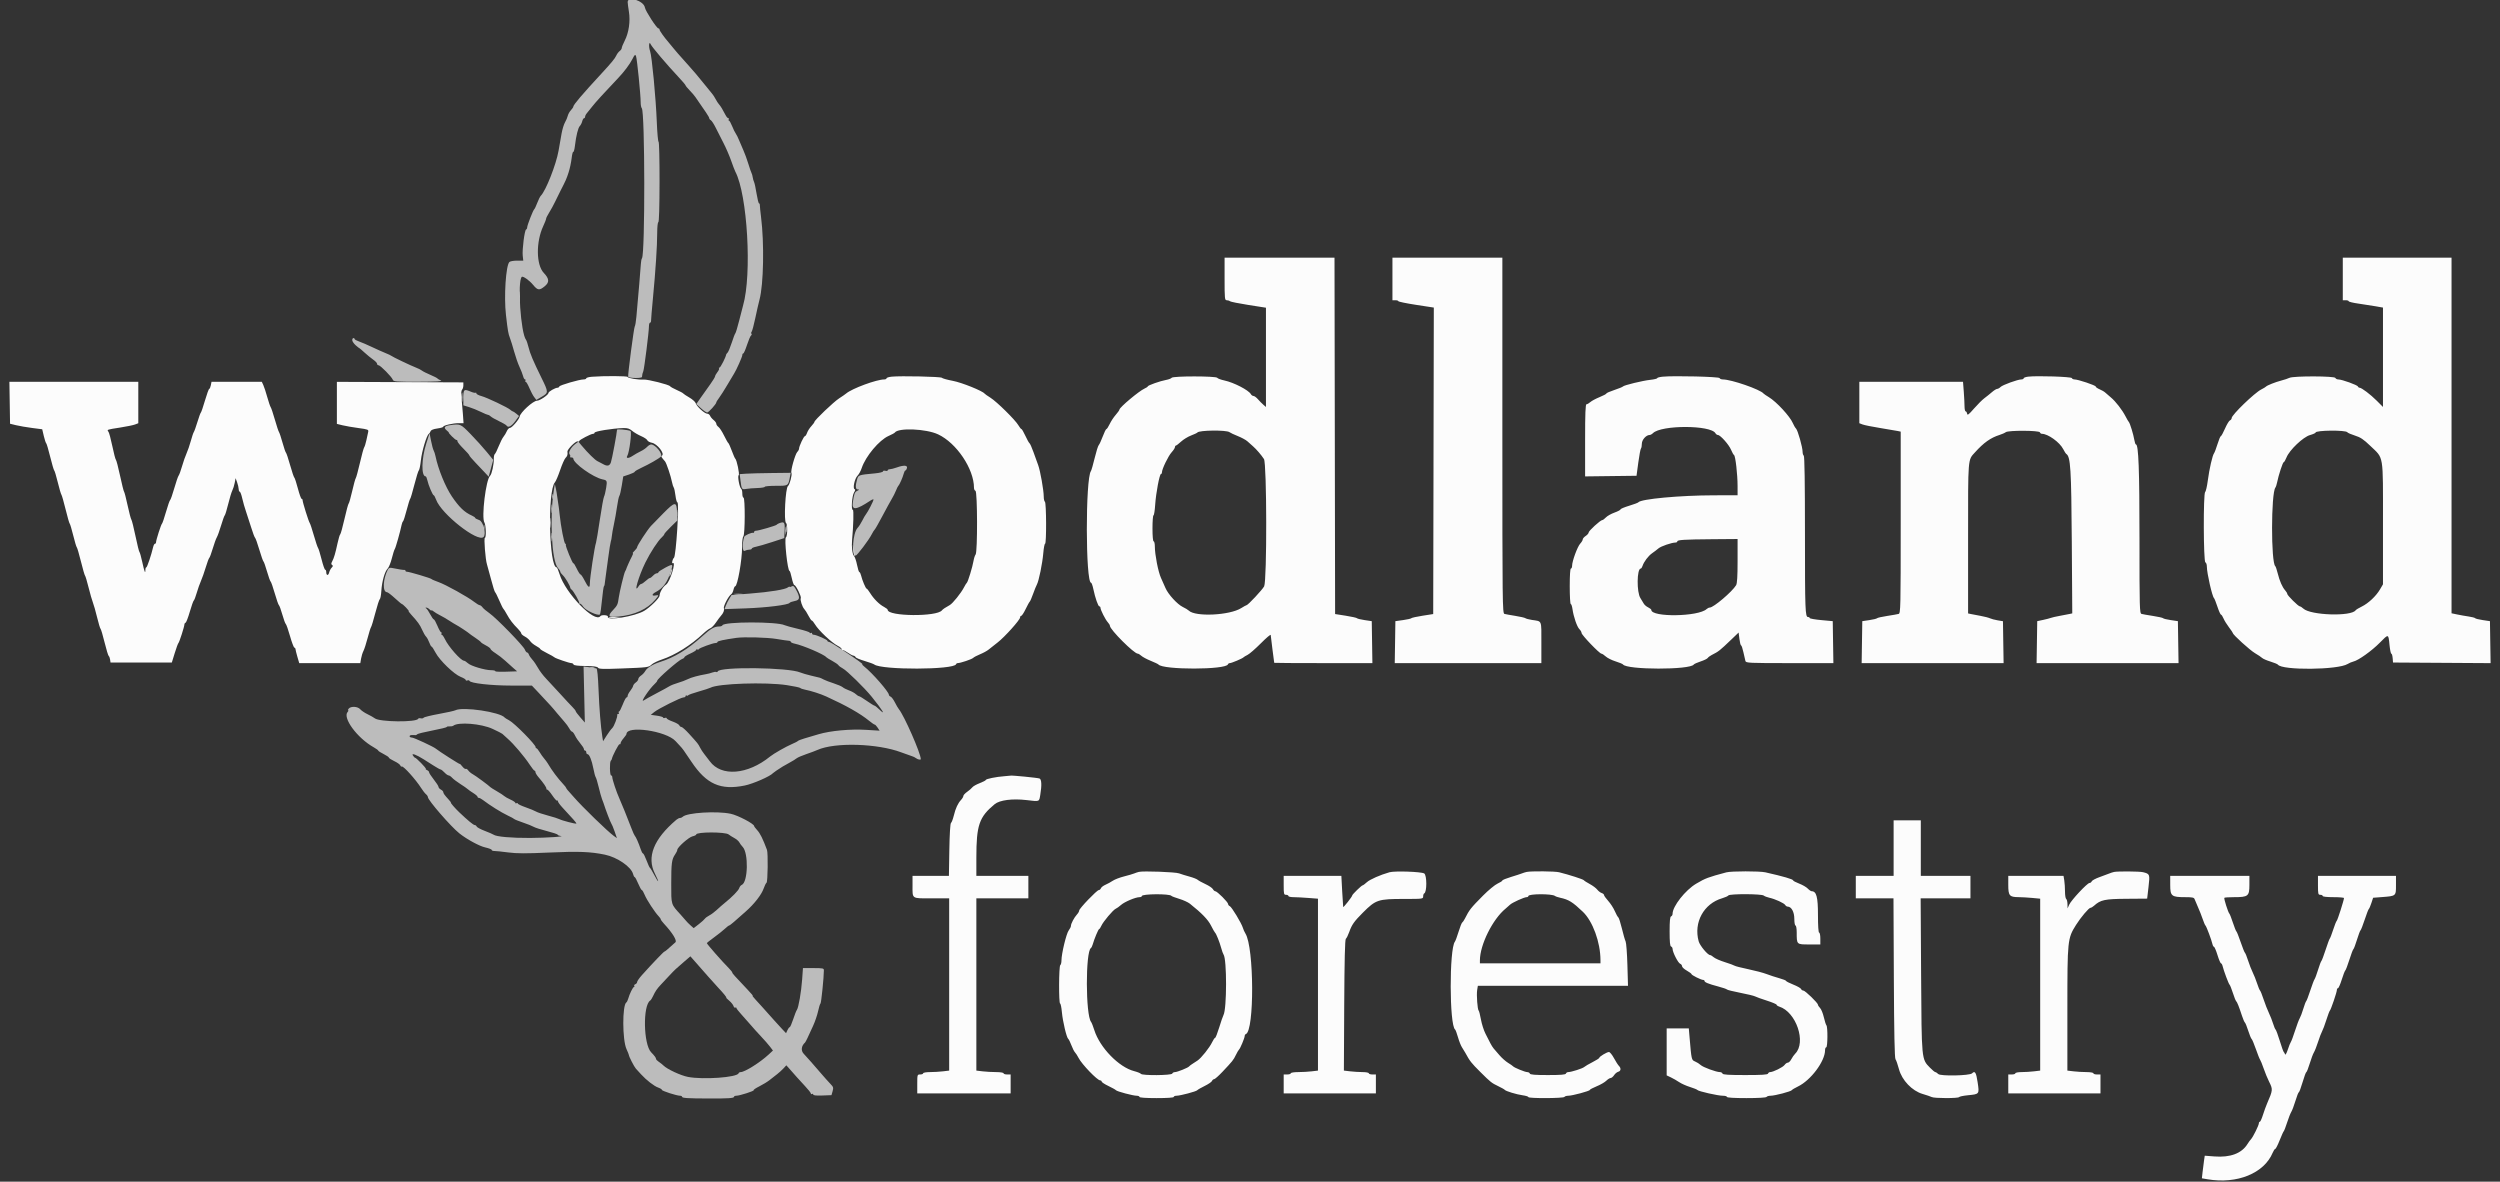
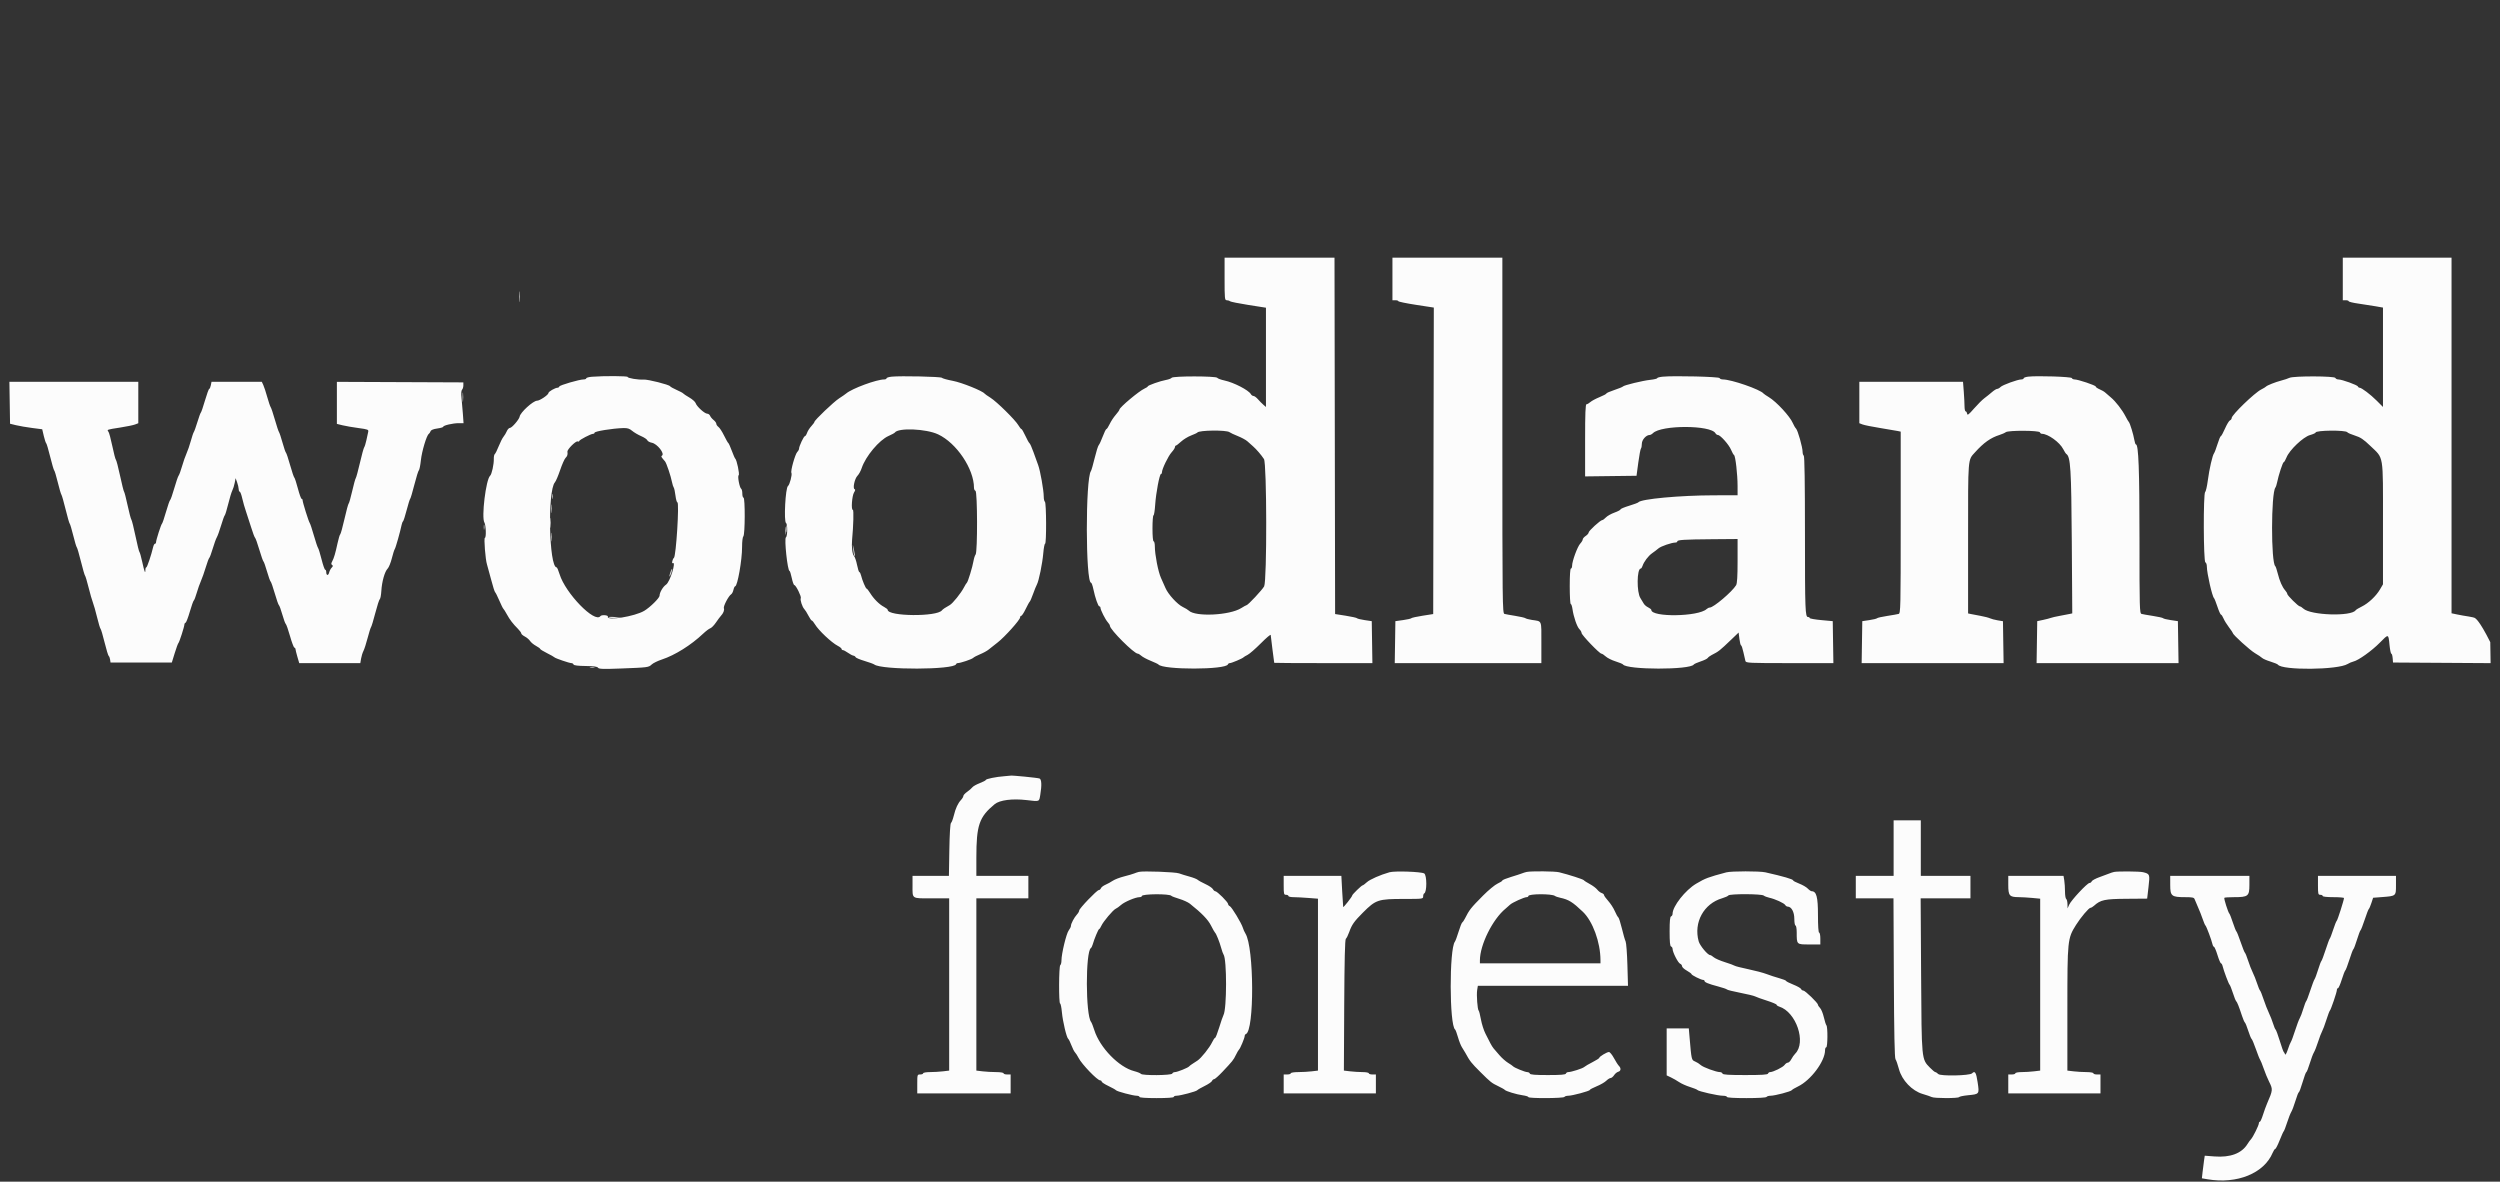
<svg xmlns="http://www.w3.org/2000/svg" id="svg" width="400" height="189.062" viewBox="0, 0, 400,189.062">
  <rect x="0" y="0" width="400" height="189.062" fill="#333333" stroke="none" />
  <g id="svgg">
-     <path id="path0" d="M100.427 0.331 C 100.428 0.513,100.517 1.209,100.626 1.877 C 100.874 3.409,100.611 5.224,99.955 6.510 C 99.694 7.021,99.480 7.548,99.480 7.681 C 99.480 7.813,99.330 8.033,99.146 8.169 C 98.962 8.305,98.717 8.632,98.601 8.896 C 98.403 9.346,97.828 10.046,96.265 11.737 C 93.129 15.131,91.726 16.780,91.726 17.073 C 91.726 17.157,91.552 17.412,91.340 17.640 C 91.128 17.868,90.904 18.268,90.843 18.531 C 90.782 18.793,90.583 19.262,90.401 19.574 C 90.219 19.887,89.972 20.695,89.852 21.371 C 89.732 22.047,89.515 23.281,89.370 24.113 C 88.983 26.330,87.331 30.521,86.527 31.325 C 86.407 31.446,86.151 31.958,85.961 32.463 C 85.770 32.967,85.555 33.423,85.483 33.475 C 85.298 33.609,84.350 36.036,84.350 36.376 C 84.350 36.531,84.270 36.687,84.173 36.722 C 83.932 36.808,83.530 39.965,83.637 40.926 L 83.724 41.702 82.723 41.702 C 82.172 41.702,81.622 41.801,81.501 41.922 C 80.936 42.487,80.615 47.435,80.952 50.377 C 81.250 52.981,81.319 53.381,81.595 54.090 C 81.737 54.454,82.040 55.433,82.268 56.265 C 82.496 57.097,82.882 58.203,83.126 58.723 C 83.370 59.243,83.626 59.903,83.696 60.189 C 83.766 60.475,83.904 60.709,84.003 60.709 C 84.102 60.709,84.130 60.794,84.066 60.898 C 84.002 61.002,84.024 61.087,84.115 61.087 C 84.206 61.087,84.468 61.534,84.697 62.080 C 84.926 62.626,85.272 63.279,85.466 63.530 L 85.817 63.987 86.691 63.475 C 87.776 62.839,87.775 62.770,86.628 60.439 C 85.293 57.727,84.813 56.587,84.551 55.511 C 84.425 54.992,84.252 54.481,84.167 54.376 C 83.323 53.328,82.760 45.026,83.484 44.302 C 83.662 44.124,84.708 44.859,85.284 45.566 C 86.024 46.473,86.306 46.507,87.167 45.793 C 87.932 45.158,87.889 44.591,87.005 43.665 C 85.783 42.387,85.740 38.699,86.917 36.182 C 87.169 35.642,87.376 35.109,87.376 34.996 C 87.376 34.884,87.602 34.434,87.878 33.996 C 88.154 33.559,88.582 32.773,88.830 32.251 C 89.077 31.728,89.455 30.960,89.670 30.544 C 90.528 28.879,90.646 28.612,90.980 27.572 C 91.171 26.978,91.385 25.980,91.456 25.354 C 91.527 24.728,91.647 24.254,91.724 24.302 C 91.801 24.349,91.918 23.924,91.985 23.356 C 92.177 21.722,92.493 20.442,92.773 20.162 C 92.915 20.020,93.087 19.681,93.155 19.408 C 93.224 19.136,93.356 18.913,93.448 18.913 C 93.541 18.913,93.617 18.801,93.617 18.665 C 93.617 18.528,93.766 18.251,93.948 18.050 C 94.130 17.848,94.502 17.385,94.775 17.021 C 95.191 16.465,96.842 14.655,98.913 12.484 C 99.852 11.498,100.758 10.290,101.183 9.456 C 101.562 8.712,101.635 8.653,101.764 8.983 C 101.929 9.403,102.507 15.163,102.507 16.369 C 102.506 16.790,102.587 17.216,102.687 17.316 C 103.195 17.824,103.225 40.638,102.718 41.315 C 102.637 41.424,102.553 41.853,102.533 42.270 C 102.498 42.967,102.132 47.302,101.822 50.686 C 101.751 51.466,101.637 52.147,101.569 52.199 C 101.435 52.301,100.404 60.184,100.511 60.290 C 100.749 60.528,102.697 60.546,102.717 60.310 C 102.750 59.909,102.800 59.696,102.932 59.385 C 103.080 59.038,103.830 53.061,103.830 52.230 C 103.830 51.900,103.910 51.631,104.007 51.631 C 104.105 51.631,104.179 51.482,104.172 51.300 C 104.165 51.118,104.298 49.522,104.467 47.754 C 104.892 43.305,105.150 39.377,105.152 37.305 C 105.153 36.318,105.233 35.556,105.335 35.556 C 105.446 35.556,105.520 33.086,105.527 29.125 C 105.533 25.589,105.465 22.695,105.375 22.695 C 105.286 22.695,105.157 21.269,105.088 19.525 C 104.936 15.653,104.307 9.015,104.015 8.191 C 103.753 7.454,103.844 6.462,104.115 7.092 C 104.295 7.510,106.726 10.374,108.530 12.293 C 109.165 12.969,109.687 13.583,109.689 13.658 C 109.691 13.733,109.969 14.075,110.307 14.419 C 110.645 14.763,111.070 15.255,111.251 15.513 C 112.858 17.799,113.475 18.737,113.475 18.896 C 113.475 18.999,113.592 19.151,113.734 19.234 C 113.877 19.317,114.225 19.853,114.509 20.426 C 114.792 20.998,115.354 22.104,115.758 22.884 C 116.161 23.664,116.714 24.941,116.985 25.721 C 117.257 26.501,117.559 27.290,117.656 27.473 C 119.591 31.141,120.328 43.915,118.890 48.889 C 118.830 49.097,118.555 50.161,118.279 51.253 C 118.003 52.345,117.722 53.281,117.654 53.333 C 117.587 53.385,117.331 54.050,117.086 54.811 C 116.841 55.571,116.539 56.295,116.415 56.418 C 116.292 56.542,116.187 56.686,116.182 56.738 C 116.150 57.111,115.281 58.818,115.122 58.818 C 115.014 58.818,114.979 58.872,115.045 58.938 C 115.111 59.004,114.997 59.271,114.793 59.531 C 114.588 59.791,114.417 60.099,114.412 60.215 C 114.407 60.331,114.066 60.894,113.654 61.466 C 113.242 62.038,112.568 62.987,112.155 63.576 L 111.405 64.646 112.157 65.325 C 112.570 65.699,113.015 66.003,113.145 66.001 C 113.381 65.998,114.610 64.638,114.610 64.380 C 114.610 64.305,114.810 63.980,115.054 63.659 C 115.298 63.337,115.899 62.392,116.388 61.560 C 116.878 60.728,117.360 59.920,117.461 59.764 C 117.832 59.185,118.771 57.072,118.771 56.815 C 118.771 56.668,118.840 56.548,118.925 56.548 C 119.010 56.548,119.280 55.931,119.525 55.177 C 119.770 54.423,120.060 53.747,120.169 53.675 C 120.278 53.602,120.307 53.482,120.233 53.408 C 120.158 53.334,120.174 53.181,120.268 53.067 C 120.361 52.953,120.624 51.967,120.852 50.875 C 121.080 49.783,121.381 48.463,121.522 47.943 C 122.175 45.530,122.297 38.896,121.765 34.704 C 121.660 33.872,121.576 33.043,121.579 32.861 C 121.582 32.678,121.520 32.530,121.441 32.530 C 121.362 32.530,121.186 31.827,121.049 30.969 C 120.913 30.111,120.732 29.275,120.648 29.111 C 120.563 28.947,120.466 28.606,120.432 28.354 C 120.397 28.102,120.316 27.811,120.252 27.707 C 120.188 27.603,119.954 26.926,119.731 26.204 C 119.509 25.481,119.169 24.545,118.975 24.123 C 118.781 23.702,118.470 22.974,118.283 22.506 C 118.096 22.038,117.844 21.527,117.724 21.371 C 117.603 21.215,117.342 20.684,117.144 20.190 C 116.947 19.696,116.716 19.292,116.632 19.291 C 116.548 19.291,116.531 19.206,116.596 19.102 C 116.660 18.998,116.629 18.913,116.526 18.913 C 116.424 18.913,116.222 18.678,116.077 18.392 C 115.659 17.564,115.291 16.962,115.031 16.680 C 114.899 16.536,114.660 16.166,114.501 15.859 C 114.342 15.551,114.083 15.155,113.927 14.978 C 113.770 14.802,113.183 14.081,112.623 13.377 C 112.062 12.673,111.493 11.978,111.357 11.834 C 111.222 11.689,110.771 11.173,110.355 10.687 C 109.939 10.202,109.343 9.531,109.031 9.197 C 108.719 8.864,108.165 8.225,107.801 7.777 C 107.437 7.330,107.053 6.865,106.948 6.744 C 106.279 5.979,105.532 4.926,105.532 4.748 C 105.532 4.633,105.448 4.539,105.345 4.539 C 105.072 4.539,103.277 1.770,103.187 1.210 C 103.014 0.132,100.423 -0.694,100.427 0.331 M56.359 54.426 C 56.359 54.611,56.615 54.986,56.927 55.260 C 57.239 55.534,57.494 55.733,57.494 55.702 C 57.494 55.672,57.856 55.979,58.298 56.386 C 58.740 56.792,59.378 57.314,59.715 57.546 C 60.052 57.777,60.329 58.073,60.330 58.203 C 60.330 58.333,60.437 58.440,60.567 58.441 C 60.857 58.442,62.686 60.298,62.849 60.757 C 62.956 61.058,63.323 61.086,66.992 61.075 C 69.839 61.067,70.880 61.009,70.549 60.877 C 70.292 60.774,70.037 60.626,69.982 60.548 C 69.927 60.470,69.414 60.209,68.842 59.969 C 68.270 59.729,67.674 59.429,67.518 59.301 C 67.362 59.174,66.936 58.957,66.572 58.820 C 65.777 58.521,62.734 57.068,62.600 56.924 C 62.548 56.868,62.123 56.668,61.655 56.480 C 61.187 56.291,60.208 55.854,59.480 55.507 C 58.752 55.161,57.837 54.768,57.447 54.635 C 57.057 54.501,56.738 54.324,56.738 54.241 C 56.738 54.158,56.652 54.090,56.548 54.090 C 56.444 54.090,56.359 54.241,56.359 54.426 M74.137 63.633 L 74.137 64.855 75.035 65.131 C 75.530 65.282,76.380 65.626,76.926 65.895 C 77.471 66.163,77.997 66.383,78.094 66.383 C 78.191 66.383,78.383 66.495,78.521 66.631 C 78.658 66.768,79.255 67.109,79.847 67.388 C 80.439 67.668,80.976 67.982,81.040 68.085 C 81.288 68.486,81.822 68.225,82.423 67.408 L 83.049 66.557 82.612 66.193 C 82.372 65.992,82.117 65.825,82.047 65.822 C 81.976 65.818,81.806 65.708,81.668 65.578 C 81.279 65.207,77.918 63.609,77.021 63.369 C 76.579 63.250,76.217 63.057,76.217 62.940 C 76.217 62.823,76.168 62.776,76.108 62.837 C 76.047 62.897,75.709 62.826,75.357 62.679 C 74.223 62.205,74.137 62.273,74.137 63.633 M71.962 68.033 C 71.108 68.155,70.941 68.429,71.463 68.855 C 71.709 69.056,71.864 69.220,71.809 69.220 C 71.753 69.220,71.978 69.494,72.308 69.829 C 72.638 70.165,72.972 70.420,73.050 70.397 C 73.128 70.374,73.191 70.464,73.191 70.598 C 73.191 70.732,73.617 71.261,74.137 71.773 C 74.657 72.285,75.083 72.770,75.083 72.849 C 75.083 72.929,75.530 73.459,76.076 74.026 C 76.622 74.594,77.321 75.332,77.628 75.666 L 78.188 76.274 78.554 74.928 L 78.919 73.583 77.868 72.300 C 77.290 71.594,76.133 70.314,75.297 69.456 C 73.681 67.798,73.665 67.791,71.962 68.033 M98.723 68.761 C 98.723 69.215,97.909 73.550,97.740 73.995 C 97.520 74.575,97.158 74.643,96.454 74.237 C 96.194 74.087,95.808 73.884,95.596 73.787 C 95.204 73.607,94.065 72.486,93.084 71.316 L 92.542 70.670 92.055 71.033 C 91.344 71.562,90.888 72.393,91.141 72.698 C 91.253 72.832,91.288 72.999,91.220 73.067 C 91.151 73.135,91.237 73.191,91.411 73.191 C 91.584 73.191,91.726 73.264,91.726 73.352 C 91.726 74.121,94.911 76.395,96.421 76.704 C 97.134 76.850,97.162 76.917,96.987 78.046 C 96.892 78.652,96.739 79.288,96.646 79.458 C 96.554 79.628,96.252 81.288,95.976 83.146 C 95.700 85.004,95.426 86.652,95.368 86.809 C 95.133 87.438,94.376 92.455,94.375 93.392 C 94.373 94.197,94.118 94.035,93.516 92.847 C 93.256 92.334,92.971 91.915,92.883 91.915 C 92.795 91.915,92.523 91.493,92.279 90.978 C 92.034 90.463,91.795 90.081,91.747 90.129 C 91.622 90.253,90.422 87.311,90.527 87.139 C 90.574 87.061,90.539 86.998,90.448 86.998 C 90.267 86.998,89.731 84.223,89.535 82.270 C 89.468 81.593,89.376 80.870,89.332 80.662 C 89.287 80.454,89.213 79.943,89.165 79.527 C 89.118 79.111,89.010 78.473,88.925 78.109 L 88.771 77.447 88.645 78.209 C 87.908 82.680,88.261 89.804,89.274 90.882 C 89.478 91.100,89.645 91.365,89.645 91.472 C 89.645 91.579,89.825 91.829,90.044 92.027 C 90.419 92.367,91.226 93.725,91.244 94.049 C 91.249 94.131,91.342 94.259,91.451 94.333 C 91.753 94.539,92.763 96.334,92.698 96.548 C 92.666 96.652,92.700 96.677,92.774 96.603 C 92.848 96.529,93.091 96.742,93.315 97.076 C 93.717 97.677,95.704 98.590,95.989 98.305 C 96.056 98.239,96.202 97.221,96.314 96.043 C 96.426 94.865,96.567 93.858,96.628 93.806 C 96.688 93.754,96.740 93.626,96.742 93.522 C 96.745 93.418,96.804 92.950,96.875 92.482 C 96.946 92.014,97.142 90.567,97.311 89.267 C 97.480 87.967,97.671 86.775,97.734 86.619 C 97.798 86.463,97.870 86.080,97.894 85.768 C 97.918 85.456,98.068 84.605,98.228 83.877 C 98.387 83.149,98.613 81.873,98.730 81.041 C 98.848 80.209,99.013 79.443,99.098 79.339 C 99.183 79.234,99.357 78.492,99.485 77.690 L 99.719 76.231 100.639 75.926 C 101.146 75.757,101.560 75.555,101.560 75.477 C 101.560 75.398,102.050 75.108,102.648 74.833 C 103.872 74.268,105.413 73.386,105.733 73.066 C 106.116 72.683,104.884 71.125,104.190 71.115 C 104.024 71.113,103.731 71.285,103.538 71.498 C 103.345 71.711,102.885 72.027,102.516 72.201 C 102.146 72.375,101.557 72.710,101.207 72.946 C 100.579 73.369,100.103 73.371,100.364 72.949 C 100.698 72.408,101.123 69.049,100.870 68.951 C 100.356 68.754,98.723 68.609,98.723 68.761 M68.199 70.976 C 67.434 73.375,67.380 76.217,68.100 76.217 C 68.179 76.217,68.303 76.494,68.374 76.832 C 68.541 77.621,69.228 79.243,69.394 79.243 C 69.465 79.243,69.637 79.563,69.778 79.953 C 70.603 82.234,76.455 86.836,77.369 85.922 C 77.848 85.443,77.324 83.424,76.664 83.206 C 76.314 83.091,76.028 82.937,76.028 82.864 C 76.028 82.791,75.794 82.626,75.508 82.498 C 74.312 81.963,73.470 81.158,72.301 79.432 C 71.264 77.901,70.107 75.060,69.685 73.009 C 69.611 72.648,69.474 72.222,69.380 72.063 C 69.287 71.904,69.102 71.220,68.970 70.544 L 68.729 69.314 68.199 70.976 M143.452 74.805 C 143.035 74.954,142.546 75.078,142.364 75.080 C 142.182 75.081,142.033 75.160,142.033 75.254 C 142.033 75.348,141.863 75.381,141.655 75.327 C 141.447 75.272,141.277 75.316,141.277 75.424 C 141.277 75.532,140.702 75.674,140.000 75.739 C 137.338 75.987,137.334 75.989,137.121 76.753 C 136.831 77.798,136.875 78.296,137.258 78.311 C 137.528 78.321,137.513 78.360,137.178 78.522 C 136.748 78.730,136.656 78.966,136.449 80.403 C 136.264 81.688,136.973 81.614,139.243 80.112 C 139.530 79.922,139.763 79.841,139.763 79.931 C 139.762 80.155,138.874 81.888,138.572 82.255 C 138.437 82.419,138.160 82.894,137.958 83.310 C 137.755 83.726,137.413 84.254,137.197 84.483 C 136.446 85.284,136.210 88.889,136.909 88.889 C 137.138 88.889,138.997 86.424,139.478 85.485 C 139.664 85.121,139.879 84.780,139.955 84.728 C 140.031 84.676,140.588 83.697,141.192 82.553 C 141.796 81.409,142.471 80.175,142.693 79.811 C 142.915 79.447,143.214 78.851,143.358 78.487 C 143.502 78.123,143.671 77.783,143.734 77.730 C 143.911 77.585,144.447 76.374,144.592 75.792 C 144.664 75.506,144.788 75.272,144.868 75.272 C 144.949 75.272,145.059 75.102,145.114 74.894 C 145.236 74.425,144.599 74.391,143.452 74.805 M119.365 75.790 L 118.351 75.860 118.485 76.937 C 118.655 78.303,118.692 78.354,119.407 78.226 C 119.733 78.168,120.532 78.104,121.182 78.084 C 121.832 78.063,122.364 77.976,122.364 77.889 C 122.364 77.802,123.175 77.730,124.165 77.730 C 126.156 77.730,126.110 77.760,126.397 76.265 L 126.515 75.650 123.447 75.685 C 121.759 75.704,119.922 75.752,119.365 75.790 M106.137 82.121 C 105.283 82.983,104.387 83.901,104.146 84.161 C 103.589 84.762,101.939 87.294,101.939 87.548 C 101.939 87.653,101.752 87.913,101.525 88.125 C 101.297 88.337,101.174 88.511,101.252 88.511 C 101.329 88.511,101.263 88.745,101.104 89.031 C 100.839 89.508,100.203 90.936,100.156 91.158 C 100.145 91.210,100.077 91.346,100.004 91.460 C 99.854 91.695,99.117 94.744,99.003 95.603 C 98.855 96.713,98.783 96.871,98.088 97.609 C 97.158 98.597,97.321 98.803,98.917 98.654 C 101.516 98.413,103.560 97.478,104.855 95.939 C 105.459 95.221,105.460 95.160,104.870 95.273 C 104.244 95.392,104.266 95.074,104.907 94.736 C 105.976 94.174,106.643 93.348,107.130 91.987 C 107.785 90.158,107.771 90.133,106.478 90.810 C 105.853 91.138,105.343 91.477,105.343 91.566 C 105.343 91.654,105.228 91.726,105.088 91.726 C 104.949 91.726,104.680 91.896,104.492 92.104 C 104.303 92.312,104.074 92.482,103.981 92.482 C 103.889 92.482,103.584 92.695,103.303 92.955 C 103.023 93.215,102.707 93.428,102.601 93.428 C 102.495 93.428,102.296 93.606,102.160 93.825 C 101.322 95.166,102.178 92.198,103.263 89.998 C 104.053 88.396,105.272 86.528,105.887 85.975 C 106.108 85.777,106.288 85.547,106.288 85.463 C 106.288 85.380,106.761 84.850,107.338 84.287 L 108.387 83.262 108.331 81.964 C 108.254 80.199,108.025 80.215,106.137 82.121 M124.634 83.731 C 124.478 83.791,124.307 83.895,124.255 83.963 C 124.138 84.116,121.373 84.917,120.962 84.917 C 120.797 84.917,120.662 85.002,120.662 85.106 C 120.662 85.210,120.598 85.277,120.520 85.254 C 120.239 85.173,119.142 85.661,119.068 85.901 C 118.738 86.962,118.778 88.331,119.134 88.140 C 119.337 88.032,119.678 87.943,119.893 87.943 C 120.108 87.943,120.284 87.868,120.284 87.775 C 120.284 87.683,120.583 87.551,120.949 87.482 C 121.315 87.414,122.485 87.073,123.549 86.725 L 125.485 86.093 125.541 84.843 C 125.599 83.532,125.494 83.404,124.634 83.731 M62.064 91.109 C 61.259 92.658,61.177 94.752,61.923 94.752 C 62.045 94.752,62.605 95.177,63.168 95.697 C 63.731 96.217,64.243 96.643,64.306 96.643 C 64.369 96.643,64.666 96.898,64.965 97.210 C 65.264 97.522,65.456 97.778,65.393 97.778 C 65.329 97.778,65.505 98.026,65.783 98.330 C 66.846 99.493,67.196 99.979,67.539 100.768 C 67.733 101.217,68.016 101.707,68.167 101.858 C 68.317 102.008,68.548 102.429,68.679 102.792 C 68.810 103.155,68.977 103.452,69.049 103.452 C 69.121 103.452,69.408 103.887,69.686 104.419 C 70.333 105.655,72.655 107.895,73.712 108.301 C 74.154 108.470,74.515 108.692,74.515 108.793 C 74.515 108.894,74.638 108.930,74.787 108.872 C 74.936 108.815,75.085 108.845,75.118 108.938 C 75.250 109.317,78.586 109.693,81.818 109.693 L 85.100 109.693 86.215 110.875 C 87.949 112.715,88.439 113.258,89.113 114.092 C 89.458 114.519,89.980 115.129,90.274 115.448 C 90.567 115.767,90.931 116.262,91.082 116.548 C 91.233 116.835,91.436 117.069,91.533 117.069 C 91.629 117.069,91.840 117.345,92.001 117.683 C 92.161 118.021,92.548 118.596,92.860 118.960 C 93.172 119.324,93.427 119.728,93.427 119.858 C 93.428 119.988,93.513 120.095,93.617 120.095 C 93.721 120.095,93.806 120.222,93.806 120.378 C 93.806 120.534,93.889 120.662,93.990 120.662 C 94.287 120.662,94.679 121.608,94.931 122.931 C 95.060 123.608,95.231 124.246,95.311 124.350 C 95.391 124.454,95.608 125.177,95.794 125.957 C 95.979 126.738,96.216 127.589,96.321 127.849 C 96.426 128.109,96.538 128.407,96.570 128.511 C 96.850 129.429,97.670 131.580,97.802 131.746 C 97.894 131.862,98.135 132.440,98.339 133.030 L 98.708 134.105 98.196 133.736 C 97.230 133.042,93.188 129.118,91.820 127.546 C 91.404 127.068,90.957 126.564,90.827 126.425 C 90.697 126.287,90.591 126.129,90.591 126.074 C 90.591 126.019,90.400 125.769,90.165 125.518 C 89.212 124.493,88.312 123.290,87.636 122.136 C 87.520 121.937,87.257 121.581,87.052 121.346 C 86.848 121.111,86.521 120.648,86.326 120.318 C 86.130 119.987,85.904 119.716,85.822 119.716 C 85.741 119.716,85.691 119.652,85.711 119.574 C 85.802 119.232,82.307 115.681,81.445 115.240 C 81.118 115.072,80.809 114.882,80.757 114.816 C 80.052 113.927,74.039 113.036,72.858 113.645 C 72.677 113.738,71.486 114.003,70.210 114.234 C 68.935 114.465,67.840 114.737,67.777 114.838 C 67.715 114.939,67.508 114.980,67.316 114.930 C 67.125 114.880,66.943 114.910,66.912 114.997 C 66.700 115.593,60.703 115.533,59.962 114.928 C 59.801 114.797,59.286 114.505,58.818 114.280 C 58.350 114.055,57.819 113.697,57.638 113.484 C 57.244 113.021,56.142 112.959,55.792 113.381 C 55.662 113.537,55.627 113.664,55.712 113.664 C 55.798 113.664,55.765 113.766,55.641 113.891 C 54.736 114.796,57.132 118.071,59.791 119.565 C 60.192 119.791,60.520 120.029,60.520 120.096 C 60.520 120.162,60.903 120.408,61.371 120.642 C 61.839 120.875,62.222 121.136,62.222 121.222 C 62.222 121.307,62.609 121.558,63.081 121.780 C 63.553 122.002,63.988 122.309,64.046 122.462 C 64.105 122.615,64.219 122.700,64.298 122.650 C 64.529 122.508,66.542 124.751,67.394 126.100 C 67.642 126.493,67.984 126.930,68.154 127.071 C 68.324 127.212,68.464 127.424,68.464 127.541 C 68.465 128.027,72.124 132.241,73.495 133.335 C 74.680 134.281,76.684 135.373,77.615 135.582 C 78.199 135.712,78.676 135.897,78.676 135.993 C 78.676 136.088,78.868 136.163,79.102 136.160 C 79.336 136.157,80.328 136.259,81.306 136.388 C 82.693 136.570,84.131 136.575,87.831 136.408 C 92.543 136.195,94.479 136.269,96.785 136.747 C 98.766 137.159,101.003 138.699,101.292 139.851 C 101.358 140.115,101.472 140.331,101.546 140.331 C 101.620 140.331,101.874 140.799,102.111 141.371 C 102.348 141.943,102.610 142.411,102.693 142.411 C 102.775 142.411,102.982 142.759,103.152 143.184 C 103.463 143.961,104.774 145.965,105.390 146.606 C 105.572 146.795,105.721 147.015,105.721 147.094 C 105.721 147.173,105.954 147.489,106.239 147.796 C 107.617 149.282,108.375 150.525,108.058 150.776 C 107.891 150.908,107.459 151.293,107.097 151.631 C 106.736 151.969,106.384 152.247,106.317 152.248 C 106.201 152.250,104.422 154.110,102.701 156.027 C 102.282 156.495,101.939 156.987,101.939 157.121 C 101.939 157.255,101.811 157.413,101.656 157.473 C 101.501 157.532,101.420 157.657,101.478 157.750 C 101.536 157.843,101.514 157.921,101.430 157.922 C 101.265 157.924,100.720 159.038,100.506 159.811 C 100.434 160.071,100.305 160.329,100.219 160.384 C 99.553 160.816,99.567 166.379,100.238 167.853 C 100.445 168.307,100.615 168.727,100.615 168.786 C 100.615 169.024,101.469 170.691,101.741 170.984 C 101.902 171.157,102.275 171.566,102.571 171.892 C 103.410 172.818,104.662 173.786,105.315 174.014 C 105.642 174.128,105.910 174.295,105.910 174.384 C 105.910 174.555,108.283 175.319,108.815 175.319 C 108.986 175.319,109.125 175.390,109.125 175.477 C 109.125 175.692,109.956 175.748,113.333 175.759 C 116.579 175.771,117.447 175.712,117.447 175.479 C 117.447 175.391,117.608 175.319,117.805 175.319 C 118.330 175.319,120.717 174.555,120.590 174.428 C 120.530 174.368,120.937 174.093,121.493 173.816 C 122.050 173.539,122.792 173.084,123.144 172.804 C 123.495 172.524,124.034 172.103,124.340 171.868 C 124.647 171.634,125.104 171.219,125.355 170.945 L 125.812 170.449 126.499 171.216 C 126.877 171.638,127.336 172.160,127.519 172.375 C 127.702 172.590,128.276 173.217,128.796 173.768 C 129.315 174.319,129.740 174.856,129.740 174.961 C 129.740 175.066,129.825 175.100,129.929 175.035 C 130.033 174.971,130.118 175.012,130.118 175.127 C 130.118 175.265,130.608 175.317,131.577 175.280 L 133.037 175.225 133.217 174.595 C 133.375 174.040,133.337 173.904,132.900 173.460 C 132.627 173.182,131.966 172.444,131.431 171.820 C 130.222 170.409,129.071 169.104,128.592 168.599 C 128.119 168.100,128.208 167.348,128.804 166.809 C 128.862 166.757,129.045 166.416,129.212 166.052 C 129.379 165.688,129.771 164.837,130.083 164.161 C 130.396 163.485,130.760 162.421,130.893 161.797 C 131.026 161.173,131.200 160.617,131.280 160.561 C 131.402 160.477,131.820 156.360,131.820 155.244 C 131.820 154.929,131.651 154.894,130.146 154.894 L 128.472 154.894 128.345 156.696 C 128.205 158.689,127.762 161.250,127.501 161.582 C 127.408 161.700,127.143 162.371,126.913 163.073 C 126.682 163.775,126.429 164.350,126.351 164.350 C 126.272 164.350,126.109 164.566,125.989 164.830 L 125.770 165.310 125.249 164.764 C 124.833 164.328,123.213 162.532,121.901 161.052 C 121.792 160.928,121.362 160.458,120.946 160.007 C 120.530 159.557,120.299 159.250,120.433 159.326 C 120.567 159.402,120.205 158.968,119.629 158.361 C 117.507 156.126,117.163 155.742,117.163 155.605 C 117.163 155.529,116.929 155.231,116.644 154.943 C 115.542 153.835,113.097 151.050,113.097 150.903 C 113.097 150.856,113.621 150.437,114.261 149.972 C 114.901 149.506,115.674 148.891,115.978 148.605 C 116.282 148.319,116.588 148.083,116.658 148.081 C 116.728 148.078,117.094 147.802,117.472 147.466 C 117.849 147.130,118.669 146.408,119.294 145.861 C 120.681 144.646,121.853 143.140,122.198 142.128 C 122.340 141.712,122.542 141.311,122.647 141.236 C 122.846 141.096,122.906 136.491,122.716 135.981 C 122.046 134.185,121.624 133.335,121.148 132.821 C 120.881 132.533,120.662 132.240,120.662 132.170 C 120.662 131.810,118.064 130.447,116.910 130.203 C 114.676 129.729,109.896 130.029,109.241 130.683 C 109.136 130.789,108.939 130.875,108.804 130.875 C 108.669 130.875,108.409 131.001,108.227 131.156 C 104.584 134.247,103.440 137.119,104.788 139.788 C 105.107 140.420,105.339 140.965,105.304 141.001 C 105.268 141.036,104.986 140.580,104.677 139.989 C 104.367 139.397,104.058 138.887,103.991 138.856 C 103.924 138.825,103.680 138.293,103.448 137.674 C 103.217 137.055,102.959 136.548,102.876 136.548 C 102.792 136.548,102.623 136.229,102.498 135.839 C 102.231 135.001,101.722 133.845,101.561 133.712 C 101.498 133.660,101.268 133.149,101.049 132.577 C 100.329 130.697,99.450 128.524,99.098 127.754 C 98.646 126.766,97.967 124.725,97.967 124.356 C 97.967 124.197,97.882 124.066,97.778 124.066 C 97.560 124.066,97.517 121.932,97.730 121.718 C 97.809 121.640,97.881 121.519,97.891 121.450 C 97.960 120.987,99.000 118.991,99.130 119.072 C 99.218 119.127,99.291 119.060,99.291 118.924 C 99.291 118.788,99.504 118.429,99.764 118.127 C 100.024 117.824,100.236 117.519,100.236 117.448 C 100.236 116.021,106.589 116.934,108.088 118.577 C 108.233 118.735,108.547 119.075,108.786 119.331 C 109.250 119.830,109.325 119.933,110.656 121.919 C 113.038 125.472,115.283 126.468,119.145 125.686 C 120.493 125.413,123.248 124.205,123.688 123.694 C 123.774 123.594,124.449 123.135,125.223 122.650 C 125.391 122.545,125.901 122.257,126.357 122.011 C 126.814 121.765,127.314 121.456,127.470 121.325 C 127.626 121.194,128.307 120.899,128.983 120.669 C 129.660 120.440,130.476 120.134,130.798 119.989 C 133.570 118.744,140.408 118.943,144.208 120.380 C 144.936 120.655,145.702 120.928,145.910 120.987 C 146.118 121.047,146.403 121.185,146.544 121.296 C 146.845 121.533,147.330 121.628,147.326 121.449 C 147.308 120.502,144.675 114.510,143.824 113.475 C 143.695 113.319,143.406 112.826,143.181 112.378 C 142.956 111.931,142.649 111.518,142.497 111.460 C 142.346 111.402,142.222 111.270,142.222 111.168 C 142.222 110.706,139.566 107.663,138.272 106.644 C 138.024 106.448,137.888 106.288,137.969 106.288 C 138.163 106.288,137.278 105.646,134.848 104.021 C 133.757 103.292,132.757 102.695,132.626 102.695 C 132.495 102.695,132.388 102.621,132.388 102.531 C 132.388 102.350,130.598 101.560,130.188 101.560 C 130.045 101.560,129.929 101.470,129.929 101.360 C 129.929 101.250,129.844 101.212,129.740 101.277 C 129.636 101.341,129.551 101.318,129.551 101.225 C 129.551 101.132,128.721 100.861,127.707 100.623 C 126.693 100.385,125.723 100.120,125.552 100.035 C 124.348 99.435,115.792 99.449,115.587 100.051 C 115.552 100.153,115.324 100.236,115.079 100.236 C 114.295 100.236,113.735 100.562,112.313 101.845 C 110.060 103.879,107.880 105.203,105.626 105.909 C 104.482 106.267,103.517 106.853,103.250 107.351 C 103.118 107.598,102.812 107.929,102.569 108.088 C 102.326 108.247,102.128 108.498,102.128 108.646 C 102.128 108.794,101.951 109.038,101.736 109.189 C 101.520 109.340,101.326 109.585,101.304 109.732 C 101.282 109.880,101.076 110.241,100.845 110.534 C 100.614 110.828,100.426 111.184,100.426 111.326 C 100.426 111.468,100.347 111.584,100.252 111.584 C 100.156 111.584,99.880 112.095,99.638 112.719 C 99.396 113.343,99.129 113.853,99.044 113.853 C 98.959 113.853,98.943 113.939,99.007 114.043 C 99.071 114.147,99.034 114.232,98.924 114.232 C 98.814 114.232,98.739 114.296,98.758 114.374 C 98.834 114.687,98.249 116.235,97.954 116.501 C 97.782 116.657,97.381 117.193,97.065 117.692 L 96.490 118.599 96.375 117.881 C 96.117 116.274,95.885 113.389,95.764 110.290 C 95.683 108.194,95.562 106.987,95.431 106.947 C 95.317 106.912,94.808 106.828,94.298 106.760 L 93.371 106.635 93.473 111.120 L 93.575 115.605 92.848 114.776 C 92.448 114.321,92.117 113.876,92.112 113.787 C 92.108 113.699,91.870 113.396,91.584 113.113 C 91.298 112.831,90.426 111.894,89.645 111.031 C 88.865 110.168,87.846 109.067,87.381 108.585 C 86.915 108.102,86.331 107.331,86.083 106.872 C 85.835 106.413,85.427 105.817,85.178 105.548 C 84.928 105.279,84.677 104.910,84.619 104.728 C 84.561 104.546,84.432 104.397,84.332 104.397 C 84.233 104.397,84.073 104.190,83.976 103.937 C 83.747 103.333,79.392 98.859,78.298 98.104 C 77.830 97.781,77.336 97.362,77.200 97.174 C 77.064 96.986,76.863 96.832,76.754 96.832 C 76.645 96.832,76.245 96.592,75.866 96.298 C 74.805 95.475,71.308 93.536,70.157 93.131 C 69.589 92.932,69.082 92.712,69.030 92.642 C 68.925 92.502,65.483 91.479,65.106 91.476 C 64.976 91.475,64.870 91.403,64.870 91.316 C 64.870 91.229,64.806 91.173,64.728 91.190 C 64.599 91.219,63.731 91.082,62.655 90.862 C 62.385 90.807,62.176 90.894,62.064 91.109 M126.667 93.828 C 126.485 93.930,126.336 93.957,126.336 93.887 C 126.336 93.817,126.218 93.858,126.074 93.977 C 125.662 94.319,123.230 94.718,120.013 94.970 L 117.055 95.202 116.696 95.783 C 116.499 96.102,116.243 96.610,116.129 96.911 L 115.921 97.458 119.284 97.340 C 122.600 97.224,126.131 96.785,126.330 96.464 C 126.385 96.373,126.750 96.240,127.140 96.167 C 127.989 96.007,128.048 95.636,127.415 94.433 C 127.068 93.775,126.942 93.673,126.667 93.828 M68.734 97.508 C 68.897 97.671,69.031 97.743,69.031 97.667 C 69.031 97.592,69.180 97.657,69.362 97.811 C 69.544 97.966,69.991 98.239,70.355 98.418 C 70.719 98.596,71.400 98.992,71.868 99.297 C 72.336 99.602,72.846 99.913,73.002 99.988 C 73.339 100.149,74.947 101.211,75.083 101.362 C 75.135 101.420,75.560 101.722,76.028 102.034 C 76.496 102.345,76.909 102.667,76.944 102.747 C 76.980 102.828,77.341 103.064,77.748 103.271 C 78.154 103.479,78.487 103.731,78.487 103.831 C 78.487 103.932,78.846 104.241,79.285 104.518 C 79.724 104.795,80.426 105.339,80.846 105.727 C 81.265 106.115,81.863 106.652,82.175 106.921 L 82.742 107.411 82.175 107.433 C 80.046 107.515,79.243 107.500,79.243 107.376 C 79.243 107.298,78.961 107.234,78.616 107.234 C 77.604 107.234,75.351 106.566,74.879 106.127 C 74.640 105.904,74.354 105.719,74.243 105.716 C 73.735 105.703,71.767 103.479,71.187 102.263 C 71.003 101.876,70.778 101.560,70.687 101.560 C 70.596 101.560,70.574 101.475,70.638 101.371 C 70.703 101.267,70.681 101.182,70.590 101.182 C 70.499 101.182,70.230 100.714,69.993 100.142 C 69.756 99.570,69.494 99.102,69.410 99.102 C 69.326 99.102,69.070 98.740,68.840 98.298 C 68.610 97.856,68.325 97.432,68.206 97.355 C 68.047 97.253,68.049 97.215,68.213 97.213 C 68.336 97.212,68.570 97.344,68.734 97.508 M124.255 102.235 C 125.139 102.387,126.012 102.515,126.194 102.520 C 126.376 102.525,126.525 102.602,126.525 102.692 C 126.525 102.781,126.801 102.911,127.139 102.981 C 128.472 103.256,131.879 104.715,132.199 105.148 C 132.251 105.219,132.676 105.483,133.144 105.735 C 133.612 105.987,134.063 106.300,134.147 106.430 C 134.230 106.560,134.548 106.796,134.853 106.954 C 135.488 107.282,138.353 110.091,139.483 111.493 C 141.272 113.712,141.797 114.596,140.673 113.498 C 140.342 113.173,140.005 112.908,139.925 112.908 C 139.846 112.908,139.294 112.567,138.700 112.151 C 138.106 111.735,137.546 111.395,137.455 111.395 C 137.364 111.395,137.126 111.243,136.927 111.058 C 136.728 110.872,136.242 110.606,135.848 110.467 C 135.453 110.328,134.998 110.098,134.836 109.957 C 134.674 109.816,134.017 109.533,133.376 109.328 C 132.734 109.123,132.016 108.849,131.779 108.719 C 131.542 108.588,131.262 108.460,131.158 108.434 C 131.054 108.408,130.416 108.255,129.740 108.094 C 129.064 107.932,128.298 107.707,128.038 107.593 C 126.178 106.780,115.109 106.647,114.830 107.435 C 114.795 107.534,114.696 107.571,114.610 107.518 C 114.523 107.464,114.246 107.499,113.994 107.595 C 113.742 107.691,113.288 107.811,112.985 107.862 C 111.750 108.071,110.567 108.396,110.027 108.675 C 109.713 108.838,109.019 109.098,108.486 109.253 C 107.954 109.409,107.333 109.654,107.107 109.798 C 106.881 109.942,105.978 110.436,105.099 110.896 C 104.221 111.355,103.263 111.888,102.970 112.080 C 102.388 112.461,103.925 110.179,104.757 109.425 C 104.975 109.228,105.154 109.000,105.154 108.918 C 105.154 108.613,108.601 105.604,109.149 105.430 C 109.344 105.368,109.504 105.245,109.504 105.156 C 109.504 105.068,109.929 104.803,110.449 104.568 C 110.969 104.333,111.395 104.066,111.395 103.974 C 111.395 103.882,111.473 103.856,111.568 103.914 C 111.663 103.973,111.769 103.953,111.804 103.869 C 111.882 103.683,114.057 102.884,114.488 102.884 C 114.659 102.884,114.799 102.807,114.799 102.712 C 114.799 102.566,115.819 102.345,117.825 102.058 C 119.044 101.883,122.811 101.987,124.255 102.235 M125.922 109.626 C 127.034 109.798,127.986 110.000,128.038 110.075 C 128.090 110.151,128.430 110.272,128.794 110.344 C 129.818 110.548,131.261 111.011,132.199 111.437 C 135.356 112.871,137.644 114.167,139.049 115.319 C 139.462 115.657,139.867 115.934,139.949 115.934 C 140.031 115.934,140.242 116.153,140.418 116.421 L 140.737 116.908 138.595 116.777 C 136.059 116.621,132.872 116.915,130.969 117.479 C 130.241 117.695,129.220 117.997,128.700 118.151 C 128.180 118.305,127.712 118.488,127.660 118.559 C 127.608 118.629,127.182 118.849,126.714 119.047 C 125.762 119.451,123.794 120.574,123.215 121.043 C 119.611 123.969,115.392 124.301,113.568 121.802 C 113.257 121.376,112.845 120.839,112.653 120.608 C 112.461 120.378,112.174 119.934,112.014 119.622 C 111.696 118.999,111.672 118.970,110.247 117.400 C 109.704 116.801,109.153 116.312,109.024 116.312 C 108.894 116.312,108.743 116.195,108.688 116.053 C 108.633 115.910,108.156 115.638,107.628 115.448 C 107.099 115.258,106.667 115.025,106.667 114.931 C 106.667 114.836,106.539 114.808,106.383 114.867 C 106.227 114.927,106.099 114.902,106.099 114.811 C 106.099 114.720,105.656 114.584,105.113 114.510 L 104.127 114.374 104.688 113.921 C 105.378 113.363,108.949 111.584,109.379 111.584 C 109.552 111.584,109.693 111.494,109.693 111.384 C 109.693 111.273,109.771 111.231,109.866 111.290 C 109.961 111.349,110.067 111.331,110.102 111.251 C 110.137 111.171,110.889 110.900,111.773 110.649 C 112.657 110.399,113.508 110.123,113.664 110.038 C 114.900 109.358,122.526 109.102,125.922 109.626 M78.804 116.616 C 79.618 116.992,80.326 117.354,80.378 117.420 C 80.430 117.487,80.813 117.834,81.229 118.191 C 82.146 118.978,83.912 121.061,84.762 122.359 C 85.104 122.882,85.449 123.310,85.529 123.310 C 85.609 123.310,85.674 123.418,85.674 123.551 C 85.674 123.684,85.908 124.061,86.194 124.390 C 86.946 125.254,87.475 126.031,87.422 126.194 C 87.397 126.272,87.459 126.336,87.560 126.336 C 87.661 126.336,88.030 126.761,88.380 127.280 C 88.730 127.800,89.073 128.169,89.142 128.100 C 89.211 128.031,89.267 128.078,89.267 128.204 C 89.267 128.330,89.602 128.791,90.011 129.229 C 91.705 131.039,92.282 131.705,92.216 131.771 C 92.123 131.864,89.884 131.281,89.485 131.060 C 89.313 130.965,88.492 130.706,87.660 130.485 C 86.827 130.265,85.976 129.979,85.768 129.850 C 85.560 129.721,84.816 129.416,84.113 129.170 C 83.411 128.925,82.837 128.650,82.837 128.559 C 82.837 128.468,82.752 128.446,82.648 128.511 C 82.544 128.575,82.459 128.550,82.459 128.456 C 82.459 128.362,82.106 128.125,81.674 127.931 C 81.243 127.736,80.796 127.484,80.682 127.370 C 80.567 127.255,80.047 126.916,79.527 126.616 C 79.007 126.316,78.539 126.024,78.487 125.967 C 78.239 125.695,76.068 124.095,75.650 123.876 C 75.390 123.739,75.065 123.470,74.928 123.277 C 74.791 123.083,74.606 122.970,74.518 123.025 C 74.429 123.079,74.180 122.899,73.963 122.624 C 73.747 122.349,73.570 122.175,73.570 122.237 C 73.570 122.335,70.223 120.195,69.693 119.759 C 69.329 119.460,66.214 118.014,65.932 118.014 C 65.459 118.014,65.383 117.638,65.852 117.614 C 66.092 117.601,66.366 117.606,66.460 117.624 C 66.555 117.641,66.682 117.582,66.744 117.491 C 66.805 117.400,67.898 117.127,69.173 116.884 C 70.447 116.641,71.489 116.385,71.489 116.314 C 71.489 116.244,71.681 116.203,71.915 116.223 C 72.149 116.244,72.427 116.193,72.532 116.111 C 73.337 115.484,76.986 115.778,78.804 116.616 M67.801 121.498 C 68.113 121.694,68.814 122.139,69.359 122.487 C 69.903 122.836,70.420 123.121,70.508 123.121 C 70.595 123.121,70.867 123.333,71.111 123.593 C 71.355 123.853,71.655 124.066,71.777 124.066 C 71.898 124.066,72.151 124.235,72.338 124.442 C 72.526 124.649,73.113 125.094,73.644 125.431 C 74.175 125.768,74.714 126.144,74.841 126.266 C 74.969 126.388,75.373 126.673,75.740 126.900 C 76.106 127.127,76.407 127.390,76.407 127.486 C 76.407 127.581,76.500 127.660,76.613 127.660 C 76.727 127.660,77.015 127.809,77.253 127.991 C 78.409 128.873,80.209 129.998,81.229 130.476 C 81.749 130.719,82.217 130.974,82.270 131.042 C 82.322 131.110,82.960 131.367,83.688 131.613 C 84.416 131.858,85.187 132.167,85.400 132.298 C 85.614 132.429,86.550 132.730,87.481 132.965 C 88.411 133.201,89.201 133.465,89.236 133.553 C 89.270 133.640,89.441 133.723,89.614 133.737 C 90.767 133.829,87.477 134.059,84.823 134.072 C 81.797 134.086,79.409 133.872,78.966 133.546 C 78.859 133.467,78.229 133.195,77.567 132.942 C 76.905 132.689,76.321 132.376,76.270 132.246 C 76.219 132.116,76.076 132.009,75.953 132.009 C 75.745 132.009,74.829 131.252,73.475 129.961 C 72.802 129.319,72.024 128.416,72.144 128.416 C 72.191 128.416,72.041 128.211,71.812 127.961 C 71.129 127.217,70.922 126.930,70.922 126.729 C 70.922 126.624,70.752 126.447,70.544 126.336 C 70.336 126.224,70.165 126.030,70.163 125.904 C 70.162 125.777,69.823 125.248,69.409 124.728 C 68.995 124.208,68.656 123.685,68.654 123.566 C 68.653 123.447,68.513 123.296,68.342 123.231 C 68.171 123.165,68.076 123.067,68.130 123.012 C 68.230 122.912,66.589 121.229,66.391 121.229 C 66.333 121.229,66.182 121.064,66.056 120.863 C 65.797 120.448,66.590 120.737,67.801 121.498 M116.585 133.514 C 116.749 133.650,117.159 133.908,117.496 134.088 C 117.833 134.267,118.194 134.582,118.299 134.787 C 118.404 134.992,118.635 135.305,118.812 135.482 C 119.793 136.463,119.685 141.199,118.673 141.588 C 118.527 141.644,118.350 141.870,118.279 142.091 C 118.156 142.481,117.130 143.531,115.932 144.492 C 115.609 144.752,115.052 145.238,114.696 145.573 C 114.340 145.907,113.797 146.311,113.488 146.471 C 113.179 146.631,112.859 146.868,112.775 146.998 C 112.692 147.128,112.256 147.520,111.807 147.869 L 110.989 148.503 110.487 148.058 C 110.211 147.813,109.886 147.485,109.764 147.329 C 109.643 147.173,109.259 146.733,108.909 146.351 C 107.337 144.633,107.397 144.829,107.398 141.406 C 107.399 138.078,107.478 137.482,108.018 136.708 C 108.211 136.432,108.369 136.103,108.369 135.976 C 108.369 135.573,110.211 133.941,110.815 133.809 C 111.134 133.739,111.395 133.609,111.395 133.521 C 111.395 133.089,116.066 133.083,116.585 133.514 M113.286 156.222 C 113.858 156.876,114.582 157.679,114.894 158.008 C 115.728 158.886,116.325 159.622,116.202 159.622 C 116.142 159.622,116.351 159.838,116.666 160.103 C 116.980 160.367,117.291 160.752,117.356 160.957 C 117.421 161.162,117.553 161.281,117.650 161.221 C 117.746 161.161,117.825 161.187,117.825 161.279 C 117.825 161.370,118.187 161.837,118.629 162.315 C 119.071 162.793,119.730 163.539,120.095 163.973 C 120.459 164.407,121.197 165.227,121.734 165.795 C 122.272 166.363,122.928 167.111,123.192 167.457 L 123.672 168.086 122.964 168.742 C 121.597 170.006,119.158 171.537,118.510 171.537 C 118.359 171.537,118.206 171.622,118.172 171.726 C 117.952 172.386,112.528 172.776,110.083 172.308 C 108.915 172.084,106.743 171.073,106.144 170.473 C 105.986 170.316,105.656 170.055,105.411 169.894 C 105.165 169.733,104.965 169.523,104.965 169.427 C 104.965 169.246,104.726 168.923,104.179 168.360 C 102.942 167.088,102.836 160.826,104.039 160.082 C 104.135 160.023,104.338 159.703,104.491 159.372 C 104.838 158.619,105.121 158.202,105.721 157.561 C 105.981 157.284,106.590 156.634,107.074 156.117 C 107.990 155.140,108.071 155.063,109.557 153.788 L 110.461 153.012 111.354 154.023 C 111.844 154.579,112.714 155.569,113.286 156.222 " stroke="none" fill="#bcbcbc" fill-rule="evenodd" />
-     <path id="path1" d="M195.934 44.634 C 195.934 47.786,195.959 48.038,196.274 48.038 C 196.461 48.038,196.696 48.110,196.794 48.198 C 196.893 48.287,198.229 48.556,199.764 48.797 L 202.553 49.234 202.553 57.176 L 202.553 65.118 202.137 64.757 C 201.908 64.559,201.517 64.163,201.269 63.877 C 201.021 63.591,200.702 63.357,200.560 63.357 C 200.418 63.357,200.227 63.222,200.134 63.057 C 199.778 62.420,197.407 61.196,195.917 60.879 C 195.354 60.759,194.833 60.566,194.759 60.449 C 194.572 60.155,187.653 60.152,187.464 60.446 C 187.389 60.561,186.988 60.715,186.572 60.789 C 185.648 60.953,183.641 61.661,183.641 61.823 C 183.641 61.888,183.407 62.045,183.121 62.172 C 182.255 62.556,179.140 65.167,179.111 65.532 C 179.102 65.636,178.833 66.019,178.511 66.383 C 178.189 66.747,177.756 67.407,177.548 67.849 C 177.339 68.291,177.103 68.652,177.024 68.652 C 176.944 68.652,176.680 69.184,176.439 69.835 C 176.197 70.485,175.908 71.110,175.796 71.224 C 175.684 71.338,175.391 72.275,175.143 73.305 C 174.896 74.335,174.629 75.262,174.551 75.366 C 173.659 76.542,173.681 93.239,174.574 93.239 C 174.655 93.239,174.815 93.686,174.930 94.232 C 175.235 95.682,175.702 97.021,175.902 97.021 C 175.997 97.021,176.076 97.122,176.076 97.245 C 176.076 97.588,176.867 99.150,177.249 99.563 C 177.436 99.764,177.589 100.022,177.589 100.135 C 177.589 100.730,181.445 104.586,182.040 104.586 C 182.153 104.586,182.410 104.740,182.612 104.927 C 182.814 105.115,183.489 105.476,184.113 105.729 C 184.738 105.983,185.291 106.245,185.343 106.312 C 186.029 107.198,196.171 107.184,196.467 106.296 C 196.503 106.188,196.642 106.099,196.777 106.099 C 197.051 106.099,198.814 105.352,198.960 105.174 C 199.012 105.110,199.309 104.931,199.620 104.775 C 199.931 104.619,200.889 103.784,201.748 102.920 C 202.607 102.055,203.311 101.459,203.313 101.596 C 203.315 101.732,203.442 102.780,203.596 103.924 C 203.749 105.069,203.875 106.026,203.875 106.052 C 203.876 106.078,207.411 106.099,211.730 106.099 L 219.583 106.099 219.532 102.742 L 219.480 99.385 218.345 99.217 C 217.721 99.125,217.168 98.989,217.116 98.915 C 217.064 98.842,216.255 98.662,215.319 98.515 L 213.617 98.248 213.569 69.739 L 213.521 41.229 204.728 41.229 L 195.934 41.229 195.934 44.634 M222.790 44.634 L 222.790 48.038 223.262 48.038 C 223.522 48.038,223.735 48.106,223.735 48.189 C 223.735 48.272,225.012 48.536,226.573 48.776 L 229.410 49.212 229.362 73.730 L 229.314 98.248 227.612 98.515 C 226.676 98.662,225.868 98.840,225.816 98.912 C 225.764 98.984,225.168 99.120,224.492 99.214 L 223.262 99.385 223.211 102.742 L 223.159 106.099 234.889 106.099 L 246.619 106.099 246.619 102.802 C 246.619 99.115,246.755 99.440,245.106 99.189 C 244.638 99.117,244.170 98.993,244.066 98.913 C 243.962 98.832,243.239 98.666,242.459 98.542 C 241.678 98.418,240.891 98.275,240.709 98.224 C 240.396 98.136,240.378 96.614,240.378 69.680 L 240.378 41.229 231.584 41.229 L 222.790 41.229 222.790 44.634 M374.846 44.634 L 374.846 48.038 375.319 48.038 C 375.579 48.038,375.792 48.110,375.792 48.198 C 375.792 48.287,376.494 48.457,377.352 48.577 C 378.210 48.698,379.444 48.890,380.095 49.004 L 381.277 49.213 381.277 57.163 L 381.277 65.113 380.284 64.118 C 379.265 63.098,377.855 62.033,377.523 62.033 C 377.420 62.033,377.308 61.947,377.273 61.842 C 377.196 61.611,374.729 60.719,374.153 60.713 C 373.928 60.711,373.708 60.603,373.664 60.473 C 373.559 60.155,366.983 60.137,366.318 60.452 C 366.068 60.571,365.480 60.766,365.012 60.885 C 364.078 61.125,362.702 61.670,362.553 61.860 C 362.501 61.926,362.161 62.131,361.797 62.315 C 360.720 62.859,357.069 66.388,357.069 66.884 C 357.069 67.031,356.947 67.198,356.799 67.255 C 356.651 67.312,356.292 67.905,356.000 68.573 C 355.709 69.241,355.409 69.787,355.332 69.787 C 355.255 69.787,355.017 70.355,354.803 71.049 C 354.588 71.743,354.340 72.403,354.252 72.515 C 353.995 72.839,353.493 75.028,353.249 76.879 C 353.127 77.816,352.936 78.642,352.825 78.716 C 352.514 78.925,352.549 89.872,352.861 89.976 C 352.991 90.020,353.097 90.325,353.097 90.654 C 353.097 91.685,353.959 95.480,354.242 95.697 C 354.309 95.749,354.554 96.366,354.786 97.069 C 355.018 97.771,355.276 98.345,355.359 98.345 C 355.442 98.345,355.622 98.616,355.759 98.947 C 355.896 99.277,356.289 99.916,356.633 100.367 C 356.976 100.817,357.258 101.234,357.258 101.293 C 357.258 101.556,359.977 104.025,360.794 104.503 C 361.294 104.795,361.811 105.143,361.944 105.275 C 362.077 105.408,362.673 105.666,363.268 105.850 C 363.863 106.033,364.400 106.254,364.462 106.341 C 365.131 107.280,374.092 107.196,375.626 106.236 C 375.874 106.082,376.288 105.906,376.548 105.845 C 377.354 105.658,379.484 104.136,380.779 102.822 C 382.184 101.395,382.145 101.385,382.325 103.219 C 382.400 103.971,382.529 104.586,382.613 104.586 C 382.698 104.586,382.793 104.905,382.825 105.296 L 382.884 106.005 390.690 106.054 L 398.496 106.103 398.444 102.744 L 398.392 99.385 397.258 99.217 C 396.634 99.125,396.080 98.988,396.028 98.913 C 395.976 98.837,395.508 98.715,394.988 98.640 C 394.468 98.565,393.638 98.418,393.144 98.314 L 392.246 98.125 392.246 69.677 L 392.246 41.229 383.546 41.229 L 374.846 41.229 374.846 44.634 M94.704 60.281 C 94.210 60.320,93.806 60.432,93.806 60.530 C 93.806 60.629,93.614 60.709,93.379 60.709 C 92.707 60.709,89.562 61.623,89.490 61.839 C 89.454 61.946,89.338 62.033,89.233 62.033 C 88.836 62.033,87.754 62.653,87.754 62.881 C 87.754 63.173,86.365 64.113,85.933 64.113 C 85.302 64.113,83.238 65.998,83.141 66.663 C 83.077 67.096,81.903 68.463,81.595 68.463 C 81.441 68.463,81.216 68.697,81.095 68.983 C 80.973 69.270,80.732 69.674,80.559 69.882 C 80.386 70.090,80.041 70.771,79.793 71.395 C 79.545 72.019,79.263 72.586,79.166 72.655 C 79.070 72.724,79.000 73.064,79.010 73.411 C 79.036 74.274,78.682 75.892,78.416 76.123 C 77.749 76.703,77.005 82.805,77.505 83.605 C 77.754 84.004,77.818 86.052,77.582 86.052 C 77.394 86.052,77.668 89.541,77.916 90.304 C 78.017 90.618,78.320 91.724,78.588 92.761 C 78.856 93.799,79.138 94.692,79.215 94.747 C 79.293 94.802,79.592 95.398,79.881 96.073 C 80.170 96.748,80.464 97.344,80.534 97.397 C 80.604 97.450,80.857 97.853,81.096 98.291 C 81.565 99.154,82.069 99.812,82.884 100.625 C 83.170 100.911,83.404 101.236,83.404 101.348 C 83.404 101.459,83.659 101.682,83.970 101.843 C 84.281 102.004,84.660 102.325,84.812 102.557 C 84.964 102.789,85.390 103.141,85.759 103.339 C 86.128 103.538,86.430 103.758,86.430 103.829 C 86.430 103.899,86.920 104.201,87.518 104.500 C 88.116 104.799,88.648 105.098,88.700 105.165 C 88.824 105.325,91.083 106.099,91.427 106.099 C 91.574 106.099,91.727 106.198,91.767 106.319 C 91.816 106.463,92.470 106.546,93.684 106.560 C 95.013 106.575,95.572 106.653,95.686 106.837 C 95.815 107.045,96.480 107.069,99.222 106.965 C 103.702 106.795,103.773 106.786,104.270 106.319 C 104.507 106.096,105.243 105.736,105.906 105.519 C 107.981 104.837,110.568 103.219,112.486 101.402 C 112.929 100.982,113.452 100.588,113.646 100.526 C 113.840 100.464,114.243 100.055,114.541 99.616 C 114.839 99.177,115.190 98.705,115.320 98.567 C 115.735 98.129,115.936 97.626,115.819 97.321 C 115.700 97.011,116.580 95.327,116.989 95.082 C 117.121 95.003,117.284 94.684,117.352 94.372 C 117.421 94.061,117.544 93.806,117.625 93.806 C 117.998 93.806,118.741 89.578,118.733 87.501 C 118.730 86.657,118.818 85.929,118.938 85.809 C 119.212 85.535,119.233 79.622,118.960 79.622 C 118.856 79.622,118.771 79.329,118.771 78.971 C 118.771 78.613,118.692 78.272,118.597 78.213 C 118.325 78.045,117.973 76.171,118.188 76.038 C 118.373 75.924,117.888 73.572,117.640 73.381 C 117.573 73.329,117.322 72.758,117.084 72.113 C 116.846 71.468,116.596 70.915,116.529 70.884 C 116.462 70.853,116.157 70.317,115.852 69.693 C 115.547 69.069,115.143 68.447,114.954 68.311 C 114.765 68.175,114.610 67.947,114.610 67.804 C 114.610 67.662,114.414 67.390,114.174 67.200 C 113.935 67.011,113.682 66.707,113.613 66.525 C 113.544 66.343,113.335 66.192,113.150 66.189 C 112.732 66.182,111.472 65.033,111.305 64.505 C 111.236 64.290,110.782 63.884,110.295 63.603 C 109.808 63.322,109.363 63.027,109.308 62.948 C 109.252 62.869,108.784 62.619,108.268 62.392 C 107.751 62.165,107.276 61.898,107.211 61.798 C 107.043 61.538,103.653 60.684,102.979 60.732 C 102.138 60.791,100.426 60.511,100.426 60.313 C 100.426 60.150,96.633 60.129,94.704 60.281 M142.648 60.268 C 142.206 60.315,141.844 60.433,141.844 60.531 C 141.844 60.629,141.685 60.709,141.490 60.709 C 140.252 60.709,136.316 62.162,135.379 62.965 C 135.242 63.082,134.738 63.431,134.259 63.740 C 133.387 64.302,130.307 67.240,130.307 67.509 C 130.307 67.587,130.085 67.892,129.813 68.185 C 129.542 68.478,129.235 68.958,129.133 69.252 C 129.030 69.547,128.874 69.787,128.785 69.787 C 128.604 69.787,127.849 71.399,127.849 71.784 C 127.849 71.919,127.723 72.155,127.569 72.309 C 127.222 72.657,126.456 75.386,126.628 75.665 C 126.783 75.914,126.344 77.586,126.077 77.764 C 125.671 78.035,125.388 83.453,125.768 83.688 C 126.026 83.847,126.009 85.809,125.749 85.970 C 125.452 86.153,126.007 91.348,126.324 91.348 C 126.393 91.348,126.555 91.858,126.684 92.482 C 126.812 93.106,126.998 93.617,127.096 93.617 C 127.347 93.617,128.265 95.482,128.126 95.708 C 127.981 95.943,128.366 97.134,128.693 97.460 C 128.829 97.596,129.121 98.063,129.344 98.499 C 129.566 98.934,129.813 99.291,129.892 99.291 C 129.972 99.291,130.194 99.557,130.387 99.883 C 130.960 100.853,133.043 102.819,134.043 103.334 C 134.381 103.508,134.657 103.733,134.657 103.835 C 134.657 103.936,134.750 104.019,134.864 104.019 C 134.978 104.019,135.337 104.208,135.662 104.439 C 135.987 104.671,136.382 104.879,136.539 104.902 C 136.696 104.925,136.855 105.033,136.892 105.143 C 136.928 105.252,137.568 105.524,138.313 105.747 C 139.059 105.969,139.763 106.225,139.878 106.315 C 141.036 107.220,152.645 107.184,152.971 106.275 C 153.006 106.178,153.120 106.099,153.225 106.099 C 153.655 106.099,155.477 105.489,155.697 105.271 C 155.827 105.143,156.340 104.872,156.836 104.670 C 157.332 104.468,157.942 104.132,158.191 103.924 C 158.441 103.716,159.087 103.206,159.626 102.790 C 160.745 101.927,163.215 99.175,163.215 98.790 C 163.215 98.649,163.298 98.534,163.398 98.534 C 163.499 98.534,163.817 98.045,164.105 97.447 C 164.393 96.849,164.687 96.316,164.759 96.262 C 164.830 96.209,165.070 95.656,165.291 95.033 C 165.513 94.410,165.787 93.733,165.901 93.528 C 166.217 92.958,166.789 90.146,166.928 88.482 C 166.996 87.666,167.125 86.998,167.214 86.998 C 167.447 86.998,167.420 80.428,167.187 80.284 C 167.083 80.219,166.998 79.846,166.998 79.455 C 166.998 78.453,166.445 75.324,166.108 74.421 C 165.953 74.005,165.616 73.070,165.358 72.343 C 165.100 71.616,164.814 70.975,164.722 70.918 C 164.631 70.862,164.333 70.329,164.061 69.734 C 163.788 69.139,163.505 68.652,163.431 68.652 C 163.357 68.652,163.136 68.376,162.939 68.038 C 162.442 67.185,159.483 64.268,158.471 63.634 C 158.012 63.347,157.593 63.054,157.541 62.984 C 157.216 62.547,153.894 61.208,152.463 60.938 C 151.563 60.768,150.771 60.547,150.701 60.447 C 150.571 60.260,144.102 60.116,142.648 60.268 M266.052 60.268 C 265.558 60.314,265.154 60.420,265.154 60.504 C 265.154 60.587,264.664 60.708,264.066 60.771 C 262.817 60.905,259.810 61.635,259.669 61.840 C 259.617 61.915,259.000 62.167,258.298 62.399 C 257.596 62.631,257.021 62.883,257.021 62.959 C 257.021 63.036,256.532 63.297,255.934 63.539 C 255.336 63.781,254.671 64.137,254.456 64.330 C 254.241 64.523,253.965 64.681,253.841 64.681 C 253.673 64.681,253.617 66.129,253.617 70.453 L 253.617 76.225 257.730 76.174 L 261.844 76.123 262.128 74.010 C 262.284 72.848,262.475 71.834,262.553 71.756 C 262.631 71.679,262.695 71.338,262.695 70.999 C 262.695 70.375,263.384 69.598,263.936 69.598 C 264.071 69.598,264.312 69.467,264.472 69.307 C 265.800 67.979,273.729 67.991,274.474 69.321 C 274.559 69.474,274.734 69.598,274.864 69.598 C 275.251 69.598,276.635 71.151,276.965 71.956 C 277.134 72.368,277.351 72.754,277.448 72.814 C 277.675 72.954,278.011 75.902,278.013 77.778 L 278.014 79.243 274.279 79.249 C 268.776 79.257,262.507 79.838,262.128 80.375 C 262.076 80.448,261.416 80.695,260.662 80.922 C 259.908 81.149,259.291 81.409,259.291 81.499 C 259.291 81.590,258.854 81.821,258.321 82.013 C 257.787 82.205,257.170 82.552,256.949 82.785 C 256.729 83.018,256.463 83.211,256.359 83.215 C 256.059 83.224,254.184 84.936,254.184 85.201 C 254.184 85.333,253.972 85.581,253.712 85.751 C 253.452 85.921,253.239 86.170,253.239 86.304 C 253.239 86.438,253.057 86.743,252.835 86.981 C 252.394 87.455,251.537 89.788,251.537 90.515 C 251.537 90.765,251.452 90.969,251.348 90.969 C 251.230 90.969,251.158 92.041,251.158 93.806 C 251.158 95.366,251.232 96.643,251.322 96.643 C 251.412 96.643,251.535 97.005,251.596 97.447 C 251.766 98.677,252.322 100.292,252.706 100.669 C 252.895 100.855,253.050 101.129,253.050 101.277 C 253.050 101.595,255.921 104.586,256.226 104.586 C 256.340 104.586,256.651 104.787,256.916 105.033 C 257.182 105.279,257.888 105.632,258.487 105.819 C 259.085 106.005,259.620 106.226,259.676 106.310 C 260.257 107.187,270.427 107.202,270.999 106.327 C 271.061 106.232,271.557 106.008,272.103 105.829 C 272.648 105.649,273.159 105.401,273.238 105.277 C 273.316 105.153,273.593 104.943,273.853 104.811 C 275.001 104.229,275.143 104.117,277.033 102.305 L 278.179 101.206 278.308 102.234 C 278.378 102.800,278.498 103.262,278.573 103.262 C 278.649 103.262,278.815 103.752,278.943 104.350 C 279.071 104.948,279.218 105.586,279.270 105.768 C 279.357 106.076,279.858 106.099,286.353 106.099 L 293.342 106.099 293.290 102.742 L 293.239 99.385 291.395 99.215 C 290.381 99.122,289.551 98.973,289.551 98.884 C 289.551 98.796,289.434 98.723,289.291 98.723 C 288.831 98.723,288.794 97.743,288.794 85.283 C 288.794 77.315,288.728 72.984,288.605 72.908 C 288.501 72.844,288.416 72.568,288.416 72.295 C 288.416 71.566,287.653 68.862,287.367 68.576 C 287.231 68.440,286.997 68.040,286.846 67.687 C 286.386 66.610,284.242 64.290,283.026 63.552 C 282.610 63.300,282.227 63.039,282.175 62.973 C 281.664 62.321,277.013 60.709,275.643 60.709 C 275.404 60.709,275.177 60.612,275.137 60.494 C 275.063 60.272,267.919 60.095,266.052 60.268 M324.492 60.267 C 324.102 60.315,323.783 60.434,323.783 60.532 C 323.783 60.629,323.620 60.709,323.422 60.709 C 322.839 60.709,320.421 61.585,320.089 61.917 C 319.921 62.085,319.678 62.222,319.548 62.222 C 319.418 62.222,319.042 62.456,318.712 62.742 C 318.382 63.028,317.835 63.468,317.496 63.719 C 317.157 63.971,316.411 64.714,315.839 65.372 C 314.996 66.341,314.788 66.496,314.739 66.192 C 314.705 65.985,314.599 65.816,314.502 65.816 C 314.405 65.816,314.326 65.454,314.325 65.012 C 314.324 64.570,314.269 63.506,314.203 62.648 L 314.081 61.087 305.788 61.087 L 297.494 61.087 297.494 64.402 L 297.494 67.716 298.014 67.915 C 298.300 68.025,299.556 68.278,300.804 68.479 C 302.052 68.680,303.307 68.893,303.593 68.953 L 304.113 69.061 304.113 83.596 C 304.113 97.276,304.094 98.136,303.783 98.226 C 303.600 98.278,302.771 98.425,301.939 98.552 C 301.106 98.680,300.383 98.843,300.331 98.916 C 300.279 98.990,299.726 99.125,299.102 99.217 L 297.967 99.385 297.915 102.742 L 297.864 106.099 309.220 106.099 L 320.576 106.099 320.524 102.747 L 320.473 99.395 319.622 99.253 C 319.154 99.174,318.600 99.027,318.392 98.926 C 318.184 98.826,317.504 98.650,316.879 98.537 C 316.255 98.423,315.553 98.289,315.319 98.240 L 314.894 98.149 314.894 86.134 C 314.894 72.978,314.838 73.663,316.010 72.363 C 317.389 70.834,318.512 70.037,319.905 69.598 C 320.322 69.467,320.781 69.264,320.927 69.148 C 321.318 68.837,326.278 68.859,326.383 69.173 C 326.426 69.303,326.572 69.409,326.706 69.409 C 327.677 69.409,329.560 70.765,330.119 71.868 C 330.304 72.232,330.525 72.575,330.610 72.631 C 331.289 73.073,331.409 75.004,331.487 86.660 L 331.563 98.142 331.124 98.236 C 330.883 98.288,330.175 98.424,329.551 98.538 C 328.927 98.652,328.288 98.799,328.132 98.864 C 327.976 98.929,327.423 99.072,326.903 99.183 L 325.957 99.385 325.906 102.742 L 325.854 106.099 337.210 106.099 L 348.567 106.099 348.515 102.742 L 348.463 99.385 347.329 99.217 C 346.704 99.125,346.151 98.990,346.099 98.916 C 346.047 98.843,345.324 98.680,344.492 98.552 C 343.660 98.425,342.830 98.278,342.648 98.226 C 342.337 98.136,342.317 97.404,342.317 86.288 C 342.317 75.113,342.167 71.111,341.749 71.111 C 341.672 71.111,341.556 70.784,341.492 70.384 C 341.357 69.537,340.780 67.656,340.614 67.518 C 340.551 67.466,340.318 67.069,340.097 66.637 C 339.557 65.585,338.495 64.213,337.735 63.586 C 337.395 63.306,336.992 62.957,336.840 62.812 C 336.688 62.667,336.283 62.431,335.941 62.288 C 335.599 62.145,335.319 61.948,335.319 61.850 C 335.319 61.656,332.497 60.709,331.921 60.709 C 331.727 60.709,331.536 60.613,331.497 60.495 C 331.423 60.273,325.912 60.093,324.492 60.267 M1.556 64.443 L 1.608 67.798 2.553 68.030 C 3.073 68.157,4.232 68.357,5.127 68.473 L 6.756 68.684 7.007 69.756 C 7.146 70.345,7.319 70.870,7.392 70.922 C 7.464 70.974,7.753 71.952,8.034 73.096 C 8.315 74.240,8.603 75.219,8.674 75.271 C 8.746 75.323,9.002 76.175,9.242 77.163 C 9.483 78.151,9.746 79.045,9.825 79.149 C 9.905 79.253,10.208 80.317,10.500 81.513 C 10.791 82.709,11.085 83.730,11.153 83.783 C 11.221 83.835,11.475 84.686,11.718 85.674 C 11.960 86.662,12.215 87.513,12.284 87.565 C 12.353 87.617,12.652 88.638,12.949 89.835 C 13.245 91.031,13.541 92.052,13.606 92.104 C 13.671 92.156,13.925 93.007,14.171 93.995 C 14.417 94.983,14.729 96.069,14.865 96.408 C 15.001 96.747,15.303 97.811,15.535 98.772 C 15.768 99.734,16.018 100.563,16.091 100.615 C 16.164 100.667,16.453 101.645,16.734 102.789 C 17.014 103.933,17.313 104.911,17.397 104.964 C 17.482 105.016,17.580 105.272,17.617 105.532 L 17.683 106.005 22.587 106.005 L 27.491 106.005 27.958 104.492 C 28.215 103.660,28.481 102.936,28.550 102.884 C 28.691 102.778,29.504 100.249,29.504 99.916 C 29.504 99.797,29.588 99.672,29.691 99.638 C 29.793 99.603,30.099 98.809,30.371 97.872 C 30.642 96.936,30.930 96.128,31.010 96.076 C 31.090 96.024,31.303 95.470,31.482 94.846 C 31.662 94.222,31.963 93.371,32.151 92.955 C 32.339 92.539,32.684 91.560,32.919 90.780 C 33.153 90.000,33.407 89.319,33.483 89.267 C 33.560 89.215,33.810 88.540,34.040 87.767 C 34.269 86.994,34.563 86.185,34.692 85.970 C 34.820 85.755,35.129 84.898,35.376 84.066 C 35.624 83.234,35.887 82.510,35.960 82.456 C 36.034 82.403,36.281 81.595,36.510 80.660 C 36.738 79.725,37.035 78.744,37.170 78.480 C 37.304 78.217,37.478 77.664,37.555 77.251 L 37.696 76.501 37.935 77.163 C 38.067 77.527,38.181 78.017,38.189 78.251 C 38.197 78.485,38.275 78.676,38.362 78.676 C 38.450 78.676,38.630 79.161,38.762 79.753 C 38.895 80.345,39.170 81.303,39.373 81.881 C 39.576 82.459,39.949 83.607,40.202 84.433 C 40.454 85.259,40.728 85.982,40.810 86.041 C 40.891 86.099,41.197 86.955,41.489 87.943 C 41.781 88.930,42.080 89.781,42.155 89.834 C 42.229 89.886,42.485 90.610,42.724 91.442 C 42.962 92.274,43.223 92.998,43.303 93.050 C 43.383 93.102,43.680 93.952,43.963 94.940 C 44.246 95.928,44.545 96.779,44.627 96.831 C 44.710 96.884,44.955 97.559,45.173 98.331 C 45.391 99.103,45.640 99.784,45.728 99.844 C 45.815 99.904,46.116 100.761,46.395 101.749 C 46.674 102.737,46.988 103.574,47.092 103.609 C 47.196 103.644,47.281 103.758,47.281 103.864 C 47.281 103.969,47.415 104.515,47.578 105.077 L 47.876 106.099 52.763 106.099 L 57.650 106.099 57.773 105.373 C 57.840 104.973,58.012 104.423,58.153 104.149 C 58.295 103.875,58.594 102.949,58.816 102.090 C 59.039 101.232,59.288 100.442,59.369 100.335 C 59.450 100.229,59.759 99.206,60.055 98.061 C 60.350 96.917,60.672 95.927,60.768 95.861 C 60.865 95.795,60.976 95.201,61.015 94.541 C 61.103 93.054,61.557 91.446,62.019 90.983 C 62.212 90.791,62.515 90.049,62.693 89.335 C 62.871 88.622,63.083 87.953,63.165 87.849 C 63.300 87.677,64.021 85.127,64.261 83.972 C 64.315 83.712,64.419 83.456,64.492 83.404 C 64.566 83.352,64.825 82.544,65.067 81.608 C 65.310 80.671,65.563 79.863,65.629 79.811 C 65.695 79.759,65.998 78.738,66.302 77.541 C 66.606 76.345,66.928 75.313,67.018 75.247 C 67.109 75.182,67.254 74.459,67.342 73.640 C 67.496 72.197,68.255 69.665,68.603 69.430 C 68.698 69.366,68.826 69.174,68.889 69.003 C 68.965 68.798,69.331 68.647,69.963 68.560 C 70.490 68.487,70.922 68.361,70.922 68.279 C 70.922 68.065,72.465 67.707,73.384 67.707 L 74.166 67.707 74.064 66.241 C 74.008 65.435,73.908 64.277,73.842 63.669 C 73.765 62.961,73.796 62.487,73.929 62.354 C 74.044 62.240,74.137 61.930,74.137 61.664 L 74.137 61.182 64.019 61.139 L 53.901 61.096 53.901 64.460 L 53.901 67.824 54.799 68.045 C 55.293 68.166,56.441 68.365,57.349 68.487 C 58.879 68.693,58.994 68.738,58.911 69.106 C 58.861 69.325,58.731 69.926,58.621 70.441 C 58.510 70.957,58.352 71.468,58.268 71.576 C 58.184 71.684,57.879 72.794,57.591 74.043 C 57.303 75.291,57.002 76.397,56.924 76.501 C 56.845 76.605,56.587 77.541,56.350 78.582 C 56.113 79.622,55.860 80.515,55.786 80.567 C 55.713 80.619,55.412 81.726,55.118 83.026 C 54.824 84.326,54.517 85.436,54.437 85.492 C 54.356 85.548,54.163 86.187,54.008 86.911 C 53.655 88.552,53.439 89.284,53.145 89.832 C 52.970 90.160,52.968 90.293,53.139 90.398 C 53.303 90.500,53.285 90.612,53.073 90.824 C 52.914 90.983,52.729 91.335,52.661 91.607 C 52.523 92.156,52.199 92.099,52.199 91.525 C 52.199 91.324,52.124 91.158,52.033 91.158 C 51.941 91.158,51.680 90.416,51.453 89.508 C 51.225 88.600,50.970 87.770,50.885 87.664 C 50.800 87.558,50.501 86.662,50.219 85.674 C 49.937 84.686,49.641 83.792,49.560 83.688 C 49.387 83.466,48.416 80.366,48.416 80.037 C 48.416 79.912,48.344 79.811,48.256 79.811 C 48.167 79.811,47.900 79.066,47.661 78.156 C 47.422 77.246,47.164 76.459,47.088 76.407 C 47.012 76.355,46.711 75.461,46.419 74.421 C 46.127 73.381,45.829 72.487,45.756 72.435 C 45.683 72.383,45.434 71.660,45.203 70.827 C 44.971 69.995,44.716 69.229,44.636 69.125 C 44.556 69.021,44.260 68.128,43.978 67.139 C 43.696 66.151,43.397 65.258,43.313 65.154 C 43.230 65.050,42.983 64.324,42.764 63.540 C 42.546 62.757,42.260 61.885,42.129 61.603 L 41.891 61.090 37.868 61.089 L 33.844 61.087 33.730 61.655 C 33.668 61.967,33.554 62.222,33.478 62.222 C 33.401 62.222,33.097 63.052,32.801 64.066 C 32.505 65.080,32.207 65.953,32.140 66.005 C 32.072 66.057,31.823 66.738,31.587 67.518 C 31.350 68.298,31.091 69.021,31.012 69.125 C 30.933 69.229,30.718 69.868,30.534 70.544 C 30.350 71.220,30.042 72.116,29.850 72.536 C 29.657 72.956,29.334 73.879,29.132 74.587 C 28.929 75.296,28.682 75.974,28.583 76.094 C 28.483 76.214,28.171 77.121,27.888 78.109 C 27.605 79.097,27.307 79.948,27.226 80.001 C 27.145 80.053,26.847 80.904,26.564 81.892 C 26.281 82.880,25.992 83.730,25.921 83.783 C 25.774 83.891,24.965 86.417,24.965 86.767 C 24.965 86.894,24.889 86.998,24.796 86.998 C 24.703 86.998,24.573 87.232,24.506 87.518 C 24.210 88.792,23.541 90.780,23.408 90.780 C 23.328 90.780,23.262 90.965,23.262 91.190 C 23.262 91.893,23.100 91.482,22.762 89.921 C 22.583 89.093,22.380 88.374,22.312 88.322 C 22.244 88.270,21.959 87.127,21.680 85.782 C 21.401 84.437,21.103 83.246,21.017 83.134 C 20.932 83.023,20.661 81.995,20.415 80.851 C 20.169 79.707,19.916 78.728,19.852 78.676 C 19.789 78.624,19.500 77.475,19.211 76.123 C 18.921 74.771,18.622 73.622,18.546 73.570 C 18.469 73.518,18.213 72.539,17.976 71.395 C 17.739 70.251,17.457 69.206,17.350 69.073 C 17.081 68.739,17.080 68.739,19.196 68.412 C 20.236 68.251,21.322 68.028,21.608 67.917 L 22.128 67.716 22.128 64.402 L 22.128 61.087 11.816 61.087 L 1.504 61.087 1.556 64.443 M101.143 68.932 C 101.450 69.190,102.096 69.571,102.580 69.778 C 103.064 69.986,103.509 70.283,103.568 70.439 C 103.628 70.595,103.954 70.775,104.292 70.838 C 105.159 71.001,106.410 72.599,105.912 72.907 C 105.733 73.017,105.795 73.131,106.400 73.817 C 106.631 74.078,107.327 76.146,107.526 77.163 C 107.598 77.527,107.721 77.910,107.800 78.014 C 107.879 78.118,108.003 78.693,108.075 79.291 C 108.148 79.889,108.286 80.378,108.382 80.378 C 108.714 80.378,108.171 89.029,107.825 89.261 C 107.612 89.403,107.421 90.237,107.630 90.107 C 108.251 89.723,107.199 93.129,106.569 93.542 C 106.079 93.863,105.532 94.795,105.532 95.308 C 105.532 95.676,104.009 97.179,103.073 97.735 C 101.563 98.633,96.993 99.372,97.261 98.676 C 97.361 98.414,96.250 98.326,96.064 98.581 C 95.188 99.776,90.466 94.923,89.531 91.868 C 89.348 91.270,89.138 90.780,89.064 90.780 C 87.837 90.780,87.586 78.498,88.786 77.172 C 88.936 77.006,89.311 76.130,89.619 75.223 C 89.927 74.317,90.315 73.441,90.480 73.276 C 90.784 72.971,90.854 72.741,90.789 72.268 C 90.738 71.907,92.133 70.514,92.430 70.628 C 92.563 70.679,92.671 70.652,92.671 70.569 C 92.671 70.390,94.554 69.409,94.896 69.409 C 95.025 69.409,95.130 69.332,95.130 69.237 C 95.130 69.008,97.950 68.548,99.702 68.492 C 100.393 68.470,100.707 68.566,101.143 68.932 M150.094 69.496 C 153.054 70.882,155.839 75.033,155.839 78.058 C 155.839 78.277,155.946 78.491,156.076 78.534 C 156.395 78.641,156.419 88.319,156.100 88.718 C 155.984 88.864,155.833 89.324,155.764 89.740 C 155.609 90.688,154.869 93.112,154.697 93.239 C 154.626 93.291,154.415 93.631,154.229 93.995 C 153.769 94.892,152.427 96.560,151.962 96.813 C 151.310 97.167,150.832 97.488,150.713 97.650 C 149.937 98.708,142.033 98.637,142.033 97.573 C 142.033 97.483,141.767 97.272,141.443 97.104 C 140.700 96.720,139.791 95.814,139.224 94.894 C 138.984 94.504,138.730 94.184,138.661 94.184 C 138.517 94.183,137.952 92.839,137.766 92.057 C 137.698 91.771,137.577 91.537,137.498 91.537 C 137.419 91.537,137.251 91.013,137.125 90.373 C 136.999 89.733,136.776 89.089,136.628 88.941 C 136.375 88.688,136.233 87.487,136.330 86.430 C 136.553 84.029,136.616 81.548,136.454 81.576 C 136.152 81.627,136.316 79.297,136.651 78.786 C 136.846 78.488,136.875 78.312,136.738 78.266 C 136.404 78.155,136.745 76.571,137.200 76.116 C 137.421 75.895,137.724 75.344,137.873 74.890 C 138.493 73.013,140.672 70.410,142.177 69.749 C 142.670 69.532,143.116 69.292,143.168 69.214 C 143.704 68.413,148.170 68.595,150.094 69.496 M196.713 69.146 C 196.857 69.256,197.460 69.540,198.054 69.775 C 198.649 70.011,199.338 70.387,199.586 70.610 C 199.834 70.834,200.242 71.196,200.491 71.416 C 201.038 71.896,201.797 72.781,202.234 73.447 C 202.695 74.151,202.724 92.927,202.265 93.814 C 201.987 94.352,199.666 96.832,199.441 96.832 C 199.380 96.832,199.001 97.040,198.598 97.295 C 196.742 98.466,191.236 98.726,190.201 97.692 C 190.072 97.563,189.648 97.307,189.259 97.122 C 188.385 96.707,186.915 95.104,186.478 94.090 C 186.299 93.674,185.972 92.938,185.752 92.455 C 185.311 91.488,184.775 88.740,184.775 87.446 C 184.775 86.991,184.690 86.619,184.586 86.619 C 184.472 86.619,184.397 85.800,184.397 84.539 C 184.397 83.395,184.470 82.459,184.558 82.459 C 184.647 82.459,184.769 81.695,184.829 80.761 C 184.951 78.878,185.526 75.839,185.760 75.839 C 185.843 75.839,185.910 75.717,185.910 75.568 C 185.910 75.054,186.932 72.942,187.461 72.364 C 187.752 72.044,187.991 71.675,187.991 71.542 C 187.991 71.409,188.054 71.300,188.132 71.299 C 188.210 71.299,188.588 71.010,188.972 70.657 C 189.356 70.305,190.080 69.863,190.580 69.675 C 191.080 69.487,191.532 69.274,191.584 69.201 C 191.852 68.826,196.238 68.778,196.713 69.146 M375.573 69.160 C 375.641 69.265,376.191 69.505,376.795 69.693 C 377.667 69.964,378.165 70.296,379.220 71.310 C 381.445 73.449,381.277 72.433,381.277 83.718 L 381.277 93.489 380.795 94.311 C 380.168 95.382,378.939 96.534,377.872 97.054 C 377.404 97.282,376.968 97.546,376.904 97.642 C 376.211 98.667,369.699 98.460,368.536 97.375 C 368.327 97.181,368.076 97.021,367.978 97.021 C 367.733 97.021,365.968 95.272,365.962 95.024 C 365.960 94.913,365.809 94.658,365.626 94.456 C 365.171 93.952,364.738 92.962,364.431 91.726 C 364.289 91.154,364.117 90.643,364.049 90.591 C 363.349 90.060,363.362 78.906,364.063 78.014 C 364.145 77.910,364.270 77.527,364.342 77.163 C 364.566 76.026,365.247 73.948,365.396 73.948 C 365.474 73.948,365.676 73.604,365.844 73.183 C 366.318 71.998,368.508 69.917,369.602 69.610 C 370.094 69.472,370.496 69.291,370.496 69.208 C 370.496 68.834,375.330 68.789,375.573 69.160 M278.014 89.743 C 278.014 92.210,277.944 93.359,277.778 93.633 C 277.137 94.686,274.163 97.210,273.562 97.210 C 273.425 97.210,273.201 97.317,273.063 97.447 C 271.761 98.679,264.208 98.793,264.208 97.581 C 264.208 97.493,263.976 97.309,263.693 97.173 C 263.410 97.038,263.090 96.757,262.982 96.548 C 262.874 96.340,262.642 95.957,262.468 95.697 C 261.851 94.779,261.892 90.969,262.519 90.969 C 262.602 90.969,262.725 90.794,262.793 90.579 C 263.013 89.887,263.719 88.947,264.346 88.512 C 264.682 88.280,265.138 87.932,265.359 87.740 C 265.753 87.399,267.468 86.809,268.067 86.809 C 268.233 86.809,268.369 86.728,268.369 86.630 C 268.369 86.378,269.416 86.312,273.995 86.274 L 278.014 86.241 278.014 89.743 M160.662 124.199 C 159.410 124.285,157.730 124.626,157.730 124.794 C 157.730 124.868,157.295 125.096,156.764 125.301 C 156.232 125.506,155.700 125.805,155.582 125.965 C 155.463 126.125,155.090 126.450,154.752 126.687 C 154.414 126.924,154.137 127.224,154.137 127.353 C 154.137 127.482,153.976 127.761,153.779 127.973 C 153.262 128.527,152.899 129.310,152.608 130.496 C 152.468 131.069,152.266 131.597,152.159 131.671 C 152.040 131.753,151.938 133.418,151.895 135.973 L 151.826 140.142 148.915 140.142 L 146.005 140.142 146.005 141.639 C 146.005 143.883,145.789 143.735,149.051 143.735 L 151.868 143.735 151.868 157.515 L 151.868 171.295 150.875 171.414 C 150.329 171.480,149.392 171.534,148.794 171.535 C 148.196 171.536,147.707 171.622,147.707 171.726 C 147.707 171.830,147.494 171.915,147.234 171.915 C 146.769 171.915,146.761 171.940,146.761 173.428 L 146.761 174.941 154.232 174.941 L 161.702 174.941 161.702 173.428 L 161.702 171.915 161.135 171.915 C 160.823 171.915,160.567 171.830,160.567 171.726 C 160.567 171.620,160.046 171.536,159.385 171.535 C 158.735 171.534,157.757 171.480,157.210 171.414 L 156.217 171.295 156.217 157.515 L 156.217 143.735 160.378 143.735 L 164.539 143.735 164.539 141.939 L 164.539 140.142 160.378 140.142 L 156.217 140.142 156.217 137.245 C 156.217 132.019,156.662 130.720,159.151 128.667 C 159.947 128.011,161.978 127.749,164.238 128.012 C 166.390 128.262,166.256 128.315,166.449 127.141 C 166.701 125.611,166.654 124.687,166.318 124.559 C 166.025 124.446,161.891 124.037,161.702 124.102 C 161.650 124.120,161.182 124.164,160.662 124.199 M302.979 135.697 L 302.979 140.142 299.953 140.142 L 296.927 140.142 296.927 141.939 L 296.927 143.735 299.942 143.735 L 302.957 143.735 303.015 156.472 C 303.055 165.254,303.137 169.292,303.278 169.475 C 303.391 169.621,303.638 170.328,303.828 171.046 C 304.299 172.836,305.929 174.545,307.636 175.039 C 308.247 175.216,308.895 175.436,309.075 175.529 C 309.498 175.746,313.326 175.750,313.460 175.533 C 313.516 175.443,314.138 175.312,314.842 175.243 C 316.725 175.057,316.706 175.083,316.420 173.160 C 316.184 171.577,315.991 171.271,315.524 171.738 C 315.149 172.114,310.485 172.207,310.125 171.847 C 309.954 171.676,309.740 171.537,309.650 171.537 C 309.560 171.537,309.172 171.216,308.789 170.824 C 307.437 169.439,307.459 169.671,307.377 155.981 L 307.304 143.735 311.288 143.735 L 315.272 143.735 315.272 141.939 L 315.272 140.142 311.300 140.142 L 307.329 140.142 307.329 135.697 L 307.329 131.253 305.154 131.253 L 302.979 131.253 302.979 135.697 M182.222 139.502 C 182.014 139.552,181.674 139.666,181.466 139.754 C 181.258 139.842,180.528 140.056,179.845 140.229 C 179.161 140.402,178.353 140.712,178.048 140.918 C 177.743 141.124,177.216 141.413,176.877 141.560 C 176.537 141.707,176.209 141.958,176.147 142.119 C 176.086 142.280,175.933 142.411,175.809 142.411 C 175.504 142.411,172.671 145.366,172.671 145.683 C 172.671 145.821,172.510 146.106,172.313 146.318 C 171.873 146.791,171.348 147.784,171.348 148.145 C 171.348 148.292,171.189 148.615,170.996 148.863 C 170.620 149.346,169.835 152.588,169.835 153.658 C 169.835 154.013,169.749 154.357,169.645 154.421 C 169.413 154.565,169.386 160.567,169.618 160.567 C 169.706 160.567,169.834 161.184,169.901 161.939 C 170.034 163.422,170.656 166.040,170.920 166.223 C 171.010 166.285,171.235 166.742,171.421 167.237 C 171.607 167.733,171.869 168.248,172.002 168.381 C 172.135 168.515,172.394 168.917,172.576 169.276 C 173.089 170.283,175.570 172.861,176.027 172.861 C 176.158 172.861,176.265 172.947,176.265 173.052 C 176.265 173.157,176.754 173.476,177.352 173.761 C 177.950 174.046,178.491 174.349,178.554 174.435 C 178.698 174.631,181.286 175.319,181.878 175.319 C 182.120 175.319,182.317 175.404,182.317 175.508 C 182.317 175.626,183.357 175.697,185.059 175.697 C 186.761 175.697,187.801 175.626,187.801 175.508 C 187.801 175.404,187.999 175.319,188.240 175.319 C 188.832 175.319,191.420 174.631,191.564 174.435 C 191.627 174.349,192.160 174.043,192.748 173.754 C 193.336 173.465,193.865 173.103,193.924 172.950 C 193.983 172.797,194.131 172.671,194.255 172.671 C 194.378 172.671,194.980 172.139,195.594 171.489 C 197.238 169.747,197.339 169.620,197.741 168.794 C 197.943 168.378,198.167 167.994,198.239 167.939 C 198.424 167.799,199.149 166.070,199.149 165.768 C 199.149 165.630,199.232 165.488,199.333 165.453 C 200.715 164.980,200.663 151.573,199.270 149.366 C 199.121 149.130,198.938 148.723,198.864 148.463 C 198.657 147.740,197.064 145.098,196.765 144.983 C 196.620 144.927,196.499 144.773,196.496 144.640 C 196.490 144.345,194.742 142.600,194.452 142.600 C 194.338 142.600,194.163 142.448,194.063 142.261 C 193.964 142.075,193.429 141.713,192.875 141.458 C 192.321 141.203,191.761 140.894,191.631 140.771 C 191.501 140.648,190.905 140.414,190.307 140.252 C 189.709 140.089,188.965 139.859,188.652 139.740 C 188.080 139.521,182.924 139.330,182.222 139.502 M222.317 139.561 C 220.827 139.984,219.177 140.712,218.694 141.159 C 218.400 141.432,218.095 141.655,218.016 141.655 C 217.856 141.655,216.359 143.111,216.359 143.267 C 216.359 143.459,214.945 145.259,214.909 145.113 C 214.889 145.031,214.816 143.879,214.746 142.553 L 214.619 140.142 210.005 140.142 L 205.390 140.142 205.390 141.655 C 205.390 143.042,205.422 143.168,205.768 143.168 C 205.976 143.168,206.147 143.253,206.147 143.357 C 206.147 143.461,206.508 143.547,206.950 143.547 C 207.392 143.548,208.456 143.603,209.314 143.670 L 210.875 143.791 210.875 157.543 L 210.875 171.295 209.882 171.414 C 209.336 171.480,208.357 171.534,207.707 171.535 C 207.046 171.536,206.525 171.620,206.525 171.726 C 206.525 171.830,206.270 171.915,205.957 171.915 L 205.390 171.915 205.390 173.428 L 205.390 174.941 212.766 174.941 L 220.142 174.941 220.142 173.428 L 220.142 171.915 219.574 171.915 C 219.262 171.915,219.007 171.830,219.007 171.726 C 219.007 171.622,218.560 171.536,218.014 171.535 C 217.468 171.534,216.571 171.479,216.021 171.413 L 215.021 171.293 215.075 160.817 C 215.113 153.568,215.193 150.299,215.335 150.206 C 215.447 150.132,215.695 149.632,215.886 149.096 C 216.295 147.944,216.664 147.423,218.069 146.015 C 220.129 143.951,220.492 143.830,224.634 143.830 C 227.660 143.830,227.707 143.823,227.707 143.420 C 227.707 143.195,227.781 142.982,227.872 142.947 C 228.323 142.775,228.318 139.989,227.866 139.747 C 227.342 139.467,223.144 139.326,222.317 139.561 M244.255 139.512 C 244.047 139.557,243.707 139.663,243.499 139.748 C 243.291 139.833,242.504 140.089,241.749 140.317 C 240.995 140.545,240.378 140.798,240.378 140.881 C 240.378 140.963,240.034 141.185,239.613 141.375 C 239.192 141.565,238.149 142.425,237.296 143.286 C 235.313 145.287,235.100 145.556,234.374 146.994 C 234.231 147.278,234.040 147.555,233.951 147.610 C 233.862 147.665,233.601 148.327,233.371 149.080 C 233.141 149.833,232.878 150.544,232.788 150.659 C 231.867 151.826,231.896 164.068,232.820 164.728 C 232.893 164.780,233.098 165.333,233.276 165.957 C 233.454 166.582,233.740 167.305,233.912 167.565 C 234.084 167.825,234.318 168.208,234.431 168.416 C 235.187 169.803,235.388 170.060,236.879 171.544 C 238.494 173.151,238.659 173.282,239.715 173.786 C 240.236 174.035,240.704 174.299,240.757 174.373 C 240.905 174.584,242.652 175.114,243.641 175.249 C 244.135 175.316,244.539 175.444,244.539 175.534 C 244.539 175.767,250.163 175.742,250.307 175.508 C 250.372 175.404,250.647 175.319,250.920 175.319 C 251.565 175.319,254.374 174.561,254.374 174.388 C 254.374 174.314,254.863 174.054,255.461 173.809 C 256.059 173.565,256.752 173.166,257.000 172.923 C 257.248 172.681,257.565 172.482,257.705 172.482 C 257.844 172.482,258.092 172.278,258.255 172.029 C 258.418 171.780,258.718 171.533,258.921 171.480 C 259.354 171.366,259.403 170.919,259.025 170.541 C 258.878 170.395,258.521 169.835,258.231 169.298 C 257.941 168.761,257.581 168.322,257.432 168.322 C 257.102 168.322,255.887 169.053,255.887 169.251 C 255.887 169.329,255.397 169.642,254.800 169.945 C 254.202 170.248,253.606 170.597,253.476 170.719 C 253.226 170.954,251.397 171.537,250.909 171.537 C 250.751 171.537,250.587 171.643,250.544 171.773 C 250.485 171.948,249.736 172.009,247.660 172.009 C 245.584 172.009,244.834 171.948,244.775 171.773 C 244.732 171.643,244.544 171.537,244.358 171.537 C 244.001 171.537,242.241 170.814,242.080 170.601 C 242.028 170.533,241.675 170.288,241.295 170.057 C 240.915 169.826,240.294 169.277,239.916 168.837 C 239.537 168.398,239.117 167.910,238.982 167.754 C 238.846 167.598,238.607 167.215,238.449 166.903 C 238.292 166.591,237.944 165.910,237.676 165.389 C 237.408 164.868,237.082 163.847,236.951 163.119 C 236.820 162.392,236.657 161.754,236.588 161.702 C 236.397 161.557,236.222 159.176,236.346 158.411 L 236.456 157.730 248.468 157.730 L 260.480 157.730 260.383 154.364 C 260.330 152.512,260.202 150.832,260.098 150.629 C 259.995 150.426,259.727 149.499,259.505 148.568 C 259.282 147.638,259.020 146.828,258.923 146.768 C 258.826 146.708,258.578 146.263,258.370 145.780 C 258.163 145.296,257.690 144.564,257.318 144.153 C 256.947 143.742,256.643 143.315,256.643 143.205 C 256.643 143.095,256.475 142.951,256.270 142.886 C 256.064 142.821,255.744 142.574,255.558 142.337 C 255.372 142.100,254.838 141.701,254.372 141.450 C 253.905 141.199,253.470 140.919,253.404 140.829 C 253.294 140.679,251.055 139.959,249.456 139.560 C 248.791 139.393,244.961 139.358,244.255 139.512 M276.217 139.576 C 273.278 140.362,272.873 140.515,271.395 141.387 C 269.651 142.417,267.612 145.012,267.612 146.202 C 267.612 146.388,267.506 146.576,267.376 146.619 C 267.204 146.677,267.139 147.333,267.139 149.031 C 267.139 150.729,267.204 151.385,267.376 151.442 C 267.506 151.485,267.613 151.663,267.614 151.836 C 267.617 152.358,268.492 154.071,268.820 154.197 C 268.988 154.262,269.125 154.439,269.125 154.592 C 269.125 154.745,269.466 155.061,269.882 155.295 C 270.298 155.528,270.638 155.782,270.638 155.857 C 270.638 156.019,272.170 156.785,272.495 156.785 C 272.618 156.785,272.719 156.856,272.719 156.944 C 272.719 157.166,273.353 157.424,274.894 157.831 C 275.622 158.023,276.261 158.242,276.314 158.318 C 276.366 158.394,277.324 158.632,278.441 158.848 C 279.558 159.063,280.621 159.321,280.803 159.420 C 280.986 159.520,281.837 159.826,282.695 160.100 C 283.553 160.374,284.255 160.671,284.255 160.759 C 284.255 160.848,284.445 160.980,284.677 161.054 C 287.394 161.916,289.043 166.785,287.230 168.591 C 287.045 168.774,286.766 169.172,286.610 169.474 C 286.454 169.776,286.205 170.024,286.058 170.024 C 285.910 170.024,285.673 170.190,285.531 170.393 C 285.274 170.760,283.701 171.537,283.215 171.537 C 283.076 171.537,282.928 171.643,282.884 171.773 C 282.825 171.951,281.925 172.009,279.243 172.009 C 276.562 172.009,275.662 171.951,275.603 171.773 C 275.559 171.643,275.375 171.537,275.193 171.537 C 274.597 171.537,272.499 170.766,272.112 170.406 C 271.904 170.212,271.497 169.955,271.209 169.836 C 270.640 169.600,270.637 169.587,270.333 166.005 L 270.208 164.539 268.437 164.539 L 266.667 164.539 266.667 168.300 L 266.667 172.061 267.344 172.382 C 267.717 172.559,268.313 172.902,268.669 173.143 C 269.025 173.385,269.805 173.734,270.403 173.919 C 271.000 174.104,271.535 174.321,271.590 174.401 C 271.734 174.610,274.878 175.319,275.657 175.319 C 276.017 175.319,276.312 175.404,276.312 175.508 C 276.312 175.627,277.475 175.697,279.421 175.697 C 281.290 175.697,282.577 175.622,282.648 175.508 C 282.712 175.404,282.999 175.319,283.286 175.319 C 283.968 175.319,286.546 174.641,286.694 174.422 C 286.757 174.329,287.193 174.069,287.664 173.844 C 289.718 172.863,292.009 169.801,292.009 168.036 C 292.009 167.777,292.095 167.565,292.199 167.565 C 292.429 167.565,292.457 164.315,292.229 164.057 C 292.142 163.958,291.954 163.370,291.811 162.750 C 291.668 162.130,291.399 161.470,291.213 161.284 C 291.027 161.098,290.875 160.862,290.875 160.761 C 290.875 160.476,288.820 158.487,288.527 158.487 C 288.384 158.487,288.225 158.376,288.173 158.240 C 288.120 158.104,287.558 157.786,286.923 157.534 C 286.288 157.281,285.768 157.016,285.768 156.943 C 285.768 156.871,285.279 156.677,284.681 156.512 C 284.083 156.347,283.168 156.048,282.648 155.847 C 282.128 155.647,280.809 155.297,279.716 155.070 C 278.624 154.843,277.645 154.594,277.541 154.515 C 277.437 154.437,276.734 154.180,275.979 153.944 C 275.223 153.709,274.423 153.358,274.201 153.164 C 273.978 152.971,273.717 152.813,273.621 152.813 C 273.238 152.813,271.981 151.303,271.789 150.614 C 270.951 147.596,272.600 144.578,275.556 143.718 C 276.024 143.581,276.467 143.381,276.542 143.272 C 276.732 142.992,281.845 143.007,282.193 143.288 C 282.339 143.406,282.744 143.564,283.093 143.638 C 284.001 143.833,285.458 144.499,285.636 144.802 C 285.719 144.943,285.896 145.059,286.028 145.059 C 286.626 145.059,287.092 145.914,287.092 147.010 C 287.092 147.601,287.177 148.085,287.281 148.085 C 287.385 148.085,287.472 148.574,287.473 149.173 C 287.478 151.147,287.441 151.111,289.478 151.111 L 291.253 151.111 291.253 150.165 C 291.253 149.645,291.168 149.220,291.064 149.220 C 290.946 149.220,290.875 148.157,290.875 146.408 C 290.875 143.514,290.635 142.608,289.868 142.597 C 289.746 142.595,289.464 142.404,289.243 142.172 C 289.022 141.939,288.405 141.582,287.872 141.377 C 287.339 141.172,286.903 140.942,286.903 140.866 C 286.903 140.677,285.339 140.222,282.459 139.572 C 281.534 139.364,277.000 139.366,276.217 139.576 M338.251 139.512 C 338.043 139.557,337.702 139.666,337.494 139.755 C 337.286 139.843,336.590 140.102,335.947 140.331 C 335.304 140.559,334.732 140.865,334.676 141.011 C 334.620 141.157,334.459 141.277,334.318 141.277 C 333.962 141.277,331.383 144.040,331.068 144.758 L 330.811 145.343 330.796 144.645 C 330.787 144.261,330.695 143.894,330.591 143.830 C 330.487 143.766,330.401 143.229,330.400 142.637 C 330.399 142.045,330.345 141.241,330.281 140.851 L 330.163 140.142 325.744 140.142 L 321.324 140.142 321.324 141.587 C 321.324 143.304,321.510 143.530,322.931 143.541 C 323.452 143.545,324.452 143.603,325.154 143.669 L 326.430 143.790 326.430 157.542 L 326.430 171.295 325.437 171.414 C 324.891 171.480,323.998 171.534,323.452 171.535 C 322.905 171.536,322.459 171.622,322.459 171.726 C 322.459 171.830,322.203 171.915,321.891 171.915 L 321.324 171.915 321.324 173.428 L 321.324 174.941 328.700 174.941 L 336.076 174.941 336.076 173.428 L 336.076 171.915 335.508 171.915 C 335.196 171.915,334.941 171.830,334.941 171.726 C 334.941 171.622,334.452 171.536,333.853 171.535 C 333.255 171.534,332.319 171.480,331.773 171.414 L 330.780 171.295 330.780 161.412 C 330.780 150.388,330.803 150.164,332.162 147.991 C 332.911 146.794,334.217 145.248,334.480 145.248 C 334.590 145.248,334.845 145.099,335.047 144.917 C 336.092 143.974,336.754 143.832,340.236 143.806 L 343.545 143.780 343.762 141.914 C 344.000 139.873,343.983 139.827,342.884 139.550 C 342.350 139.414,338.829 139.386,338.251 139.512 M347.236 141.608 C 347.237 143.380,347.443 143.546,349.642 143.546 C 350.793 143.546,351.048 143.602,351.141 143.877 C 351.203 144.059,351.446 144.634,351.682 145.154 C 351.918 145.674,352.253 146.523,352.427 147.042 C 352.602 147.560,352.803 148.028,352.874 148.082 C 353.019 148.190,353.845 150.393,353.993 151.064 C 354.044 151.298,354.155 151.489,354.238 151.489 C 354.321 151.489,354.574 152.085,354.799 152.813 C 355.024 153.541,355.277 154.137,355.360 154.137 C 355.443 154.137,355.557 154.329,355.613 154.563 C 355.795 155.326,356.588 157.444,356.731 157.550 C 356.807 157.606,357.045 158.198,357.258 158.865 C 357.471 159.532,357.707 160.124,357.782 160.181 C 357.931 160.292,358.240 161.069,358.726 162.553 C 358.896 163.073,359.102 163.545,359.182 163.602 C 359.263 163.658,359.503 164.250,359.716 164.917 C 359.929 165.584,360.173 166.176,360.257 166.233 C 360.342 166.289,360.648 167.017,360.938 167.849 C 361.229 168.681,361.533 169.447,361.615 169.551 C 361.697 169.655,361.955 170.292,362.189 170.966 C 362.422 171.641,362.812 172.589,363.056 173.074 C 363.677 174.310,363.668 174.408,362.739 176.548 C 362.558 176.965,362.257 177.794,362.069 178.392 C 361.881 178.991,361.658 179.480,361.573 179.480 C 361.488 179.480,361.418 179.591,361.418 179.726 C 361.418 180.042,360.472 181.957,360.158 182.276 C 360.026 182.410,359.777 182.751,359.604 183.033 C 358.677 184.542,356.864 185.227,354.313 185.031 L 352.761 184.912 352.651 185.647 C 352.590 186.052,352.487 186.866,352.421 187.456 L 352.300 188.529 353.219 188.685 C 357.929 189.487,362.254 187.726,363.624 184.448 C 363.766 184.108,363.953 183.830,364.039 183.830 C 364.125 183.830,364.440 183.213,364.740 182.459 C 365.039 181.704,365.338 181.045,365.403 180.993 C 365.469 180.941,365.709 180.315,365.938 179.601 C 366.167 178.888,366.468 178.122,366.607 177.899 C 366.747 177.676,367.048 176.877,367.276 176.123 C 367.504 175.369,367.748 174.752,367.818 174.752 C 367.889 174.752,368.157 174.028,368.416 173.144 C 368.675 172.260,368.944 171.537,369.014 171.537 C 369.084 171.537,369.328 170.920,369.556 170.165 C 369.785 169.411,370.085 168.612,370.225 168.389 C 370.364 168.167,370.666 167.401,370.895 166.687 C 371.124 165.974,371.412 165.220,371.535 165.012 C 371.658 164.804,371.961 163.995,372.208 163.215 C 372.456 162.435,372.712 161.754,372.777 161.702 C 372.939 161.572,373.901 158.740,373.901 158.391 C 373.901 158.236,373.980 158.109,374.077 158.109 C 374.173 158.109,374.445 157.492,374.680 156.738 C 374.915 155.983,375.171 155.322,375.250 155.267 C 375.329 155.212,375.620 154.447,375.898 153.565 C 376.176 152.683,376.466 151.920,376.543 151.868 C 376.620 151.816,376.878 151.135,377.116 150.355 C 377.354 149.574,377.612 148.894,377.688 148.842 C 377.764 148.790,378.064 148.024,378.354 147.139 C 378.644 146.255,378.939 145.489,379.010 145.437 C 379.081 145.385,379.265 144.960,379.419 144.492 L 379.699 143.641 381.102 143.534 C 383.377 143.360,383.357 143.377,383.357 141.633 L 383.357 140.142 377.116 140.142 L 370.875 140.142 370.875 141.655 C 370.875 143.042,370.906 143.168,371.253 143.168 C 371.461 143.168,371.631 143.253,371.631 143.357 C 371.631 143.469,372.325 143.546,373.333 143.546 C 374.270 143.546,375.037 143.610,375.038 143.688 C 375.043 143.989,374.006 147.239,373.876 147.332 C 373.800 147.385,373.545 148.024,373.310 148.750 C 373.075 149.477,372.830 150.113,372.767 150.165 C 372.704 150.217,372.404 151.026,372.100 151.962 C 371.796 152.898,371.491 153.707,371.421 153.759 C 371.352 153.811,371.114 154.443,370.892 155.163 C 370.670 155.883,370.417 156.564,370.329 156.676 C 370.241 156.788,369.932 157.603,369.642 158.487 C 369.353 159.371,369.060 160.137,368.991 160.189 C 368.922 160.241,368.712 160.794,368.524 161.418 C 368.336 162.043,368.079 162.723,367.952 162.931 C 367.825 163.139,367.491 164.029,367.209 164.908 C 366.927 165.787,366.627 166.596,366.541 166.705 C 366.456 166.814,366.233 167.371,366.046 167.943 C 365.858 168.518,365.665 168.856,365.614 168.700 C 365.564 168.544,365.468 168.374,365.401 168.322 C 365.335 168.270,365.047 167.464,364.762 166.532 C 364.476 165.600,364.178 164.791,364.099 164.735 C 364.020 164.679,363.839 164.251,363.696 163.783 C 363.554 163.314,363.252 162.547,363.026 162.078 C 362.799 161.609,362.417 160.630,362.177 159.903 C 361.937 159.176,361.681 158.539,361.607 158.487 C 361.534 158.435,361.322 157.924,361.137 157.352 C 360.951 156.780,360.634 155.983,360.432 155.582 C 360.230 155.180,359.900 154.333,359.697 153.699 C 359.495 153.065,359.266 152.500,359.190 152.443 C 359.113 152.387,358.805 151.617,358.505 150.733 C 358.204 149.849,357.899 149.083,357.825 149.031 C 357.752 148.979,357.497 148.340,357.258 147.612 C 357.019 146.884,356.771 146.246,356.707 146.194 C 356.514 146.037,355.787 143.755,355.896 143.647 C 355.951 143.592,356.647 143.546,357.441 143.546 C 359.700 143.546,359.902 143.387,359.904 141.608 L 359.905 140.142 353.570 140.142 L 347.234 140.142 347.236 141.608 M187.423 143.336 C 187.475 143.409,188.040 143.625,188.679 143.815 C 189.318 144.006,190.084 144.355,190.382 144.591 C 192.283 146.103,193.281 147.136,193.760 148.085 C 194.048 148.657,194.338 149.168,194.405 149.220 C 194.588 149.363,195.132 150.720,195.392 151.678 C 195.518 152.147,195.687 152.617,195.766 152.724 C 196.309 153.455,196.302 161.410,195.757 162.411 C 195.658 162.593,195.349 163.487,195.071 164.397 C 194.793 165.307,194.500 166.052,194.420 166.052 C 194.340 166.052,194.127 166.364,193.946 166.745 C 193.523 167.637,192.193 169.302,191.584 169.702 C 191.324 169.873,190.941 170.122,190.733 170.255 C 190.525 170.388,190.310 170.555,190.256 170.626 C 190.093 170.841,188.363 171.537,187.991 171.537 C 187.800 171.537,187.608 171.643,187.565 171.773 C 187.466 172.071,182.754 172.112,182.546 171.817 C 182.472 171.711,181.986 171.516,181.466 171.382 C 179.027 170.757,175.980 167.624,175.096 164.835 C 174.901 164.218,174.666 163.623,174.575 163.512 C 173.688 162.434,173.667 152.255,174.550 151.682 C 174.633 151.628,174.761 151.371,174.834 151.111 C 175.083 150.226,175.741 148.652,175.862 148.652 C 175.929 148.652,176.089 148.413,176.218 148.121 C 176.513 147.457,178.100 145.576,178.511 145.404 C 178.680 145.334,179.063 145.059,179.362 144.794 C 179.934 144.287,181.693 143.546,182.324 143.546 C 182.528 143.546,182.695 143.466,182.695 143.368 C 182.695 143.008,187.168 142.977,187.423 143.336 M248.794 143.351 C 248.898 143.434,249.271 143.564,249.623 143.639 C 250.991 143.932,251.609 144.314,253.253 145.881 C 254.840 147.394,256.068 150.762,256.075 153.617 L 256.076 154.137 246.430 154.137 L 236.785 154.137 236.785 153.654 C 236.785 151.176,238.837 147.046,240.899 145.376 C 241.134 145.186,241.451 144.905,241.603 144.753 C 241.933 144.423,243.864 143.546,244.261 143.546 C 244.414 143.546,244.539 143.466,244.539 143.368 C 244.539 142.995,248.329 142.979,248.794 143.351 " stroke="none" fill="#fcfcfc" fill-rule="evenodd" />
+     <path id="path1" d="M195.934 44.634 C 195.934 47.786,195.959 48.038,196.274 48.038 C 196.461 48.038,196.696 48.110,196.794 48.198 C 196.893 48.287,198.229 48.556,199.764 48.797 L 202.553 49.234 202.553 57.176 L 202.553 65.118 202.137 64.757 C 201.908 64.559,201.517 64.163,201.269 63.877 C 201.021 63.591,200.702 63.357,200.560 63.357 C 200.418 63.357,200.227 63.222,200.134 63.057 C 199.778 62.420,197.407 61.196,195.917 60.879 C 195.354 60.759,194.833 60.566,194.759 60.449 C 194.572 60.155,187.653 60.152,187.464 60.446 C 187.389 60.561,186.988 60.715,186.572 60.789 C 185.648 60.953,183.641 61.661,183.641 61.823 C 183.641 61.888,183.407 62.045,183.121 62.172 C 182.255 62.556,179.140 65.167,179.111 65.532 C 179.102 65.636,178.833 66.019,178.511 66.383 C 178.189 66.747,177.756 67.407,177.548 67.849 C 177.339 68.291,177.103 68.652,177.024 68.652 C 176.944 68.652,176.680 69.184,176.439 69.835 C 176.197 70.485,175.908 71.110,175.796 71.224 C 175.684 71.338,175.391 72.275,175.143 73.305 C 174.896 74.335,174.629 75.262,174.551 75.366 C 173.659 76.542,173.681 93.239,174.574 93.239 C 174.655 93.239,174.815 93.686,174.930 94.232 C 175.235 95.682,175.702 97.021,175.902 97.021 C 175.997 97.021,176.076 97.122,176.076 97.245 C 176.076 97.588,176.867 99.150,177.249 99.563 C 177.436 99.764,177.589 100.022,177.589 100.135 C 177.589 100.730,181.445 104.586,182.040 104.586 C 182.153 104.586,182.410 104.740,182.612 104.927 C 182.814 105.115,183.489 105.476,184.113 105.729 C 184.738 105.983,185.291 106.245,185.343 106.312 C 186.029 107.198,196.171 107.184,196.467 106.296 C 196.503 106.188,196.642 106.099,196.777 106.099 C 197.051 106.099,198.814 105.352,198.960 105.174 C 199.012 105.110,199.309 104.931,199.620 104.775 C 199.931 104.619,200.889 103.784,201.748 102.920 C 202.607 102.055,203.311 101.459,203.313 101.596 C 203.315 101.732,203.442 102.780,203.596 103.924 C 203.749 105.069,203.875 106.026,203.875 106.052 C 203.876 106.078,207.411 106.099,211.730 106.099 L 219.583 106.099 219.532 102.742 L 219.480 99.385 218.345 99.217 C 217.721 99.125,217.168 98.989,217.116 98.915 C 217.064 98.842,216.255 98.662,215.319 98.515 L 213.617 98.248 213.569 69.739 L 213.521 41.229 204.728 41.229 L 195.934 41.229 195.934 44.634 M222.790 44.634 L 222.790 48.038 223.262 48.038 C 223.522 48.038,223.735 48.106,223.735 48.189 C 223.735 48.272,225.012 48.536,226.573 48.776 L 229.410 49.212 229.362 73.730 L 229.314 98.248 227.612 98.515 C 226.676 98.662,225.868 98.840,225.816 98.912 C 225.764 98.984,225.168 99.120,224.492 99.214 L 223.262 99.385 223.211 102.742 L 223.159 106.099 234.889 106.099 L 246.619 106.099 246.619 102.802 C 246.619 99.115,246.755 99.440,245.106 99.189 C 244.638 99.117,244.170 98.993,244.066 98.913 C 243.962 98.832,243.239 98.666,242.459 98.542 C 241.678 98.418,240.891 98.275,240.709 98.224 C 240.396 98.136,240.378 96.614,240.378 69.680 L 240.378 41.229 231.584 41.229 L 222.790 41.229 222.790 44.634 M374.846 44.634 L 374.846 48.038 375.319 48.038 C 375.579 48.038,375.792 48.110,375.792 48.198 C 375.792 48.287,376.494 48.457,377.352 48.577 C 378.210 48.698,379.444 48.890,380.095 49.004 L 381.277 49.213 381.277 57.163 L 381.277 65.113 380.284 64.118 C 379.265 63.098,377.855 62.033,377.523 62.033 C 377.420 62.033,377.308 61.947,377.273 61.842 C 377.196 61.611,374.729 60.719,374.153 60.713 C 373.928 60.711,373.708 60.603,373.664 60.473 C 373.559 60.155,366.983 60.137,366.318 60.452 C 366.068 60.571,365.480 60.766,365.012 60.885 C 364.078 61.125,362.702 61.670,362.553 61.860 C 362.501 61.926,362.161 62.131,361.797 62.315 C 360.720 62.859,357.069 66.388,357.069 66.884 C 357.069 67.031,356.947 67.198,356.799 67.255 C 356.651 67.312,356.292 67.905,356.000 68.573 C 355.709 69.241,355.409 69.787,355.332 69.787 C 355.255 69.787,355.017 70.355,354.803 71.049 C 354.588 71.743,354.340 72.403,354.252 72.515 C 353.995 72.839,353.493 75.028,353.249 76.879 C 353.127 77.816,352.936 78.642,352.825 78.716 C 352.514 78.925,352.549 89.872,352.861 89.976 C 352.991 90.020,353.097 90.325,353.097 90.654 C 353.097 91.685,353.959 95.480,354.242 95.697 C 354.309 95.749,354.554 96.366,354.786 97.069 C 355.018 97.771,355.276 98.345,355.359 98.345 C 355.442 98.345,355.622 98.616,355.759 98.947 C 355.896 99.277,356.289 99.916,356.633 100.367 C 356.976 100.817,357.258 101.234,357.258 101.293 C 357.258 101.556,359.977 104.025,360.794 104.503 C 361.294 104.795,361.811 105.143,361.944 105.275 C 362.077 105.408,362.673 105.666,363.268 105.850 C 363.863 106.033,364.400 106.254,364.462 106.341 C 365.131 107.280,374.092 107.196,375.626 106.236 C 375.874 106.082,376.288 105.906,376.548 105.845 C 377.354 105.658,379.484 104.136,380.779 102.822 C 382.184 101.395,382.145 101.385,382.325 103.219 C 382.400 103.971,382.529 104.586,382.613 104.586 C 382.698 104.586,382.793 104.905,382.825 105.296 L 382.884 106.005 390.690 106.054 L 398.496 106.103 398.444 102.744 C 396.634 99.125,396.080 98.988,396.028 98.913 C 395.976 98.837,395.508 98.715,394.988 98.640 C 394.468 98.565,393.638 98.418,393.144 98.314 L 392.246 98.125 392.246 69.677 L 392.246 41.229 383.546 41.229 L 374.846 41.229 374.846 44.634 M94.704 60.281 C 94.210 60.320,93.806 60.432,93.806 60.530 C 93.806 60.629,93.614 60.709,93.379 60.709 C 92.707 60.709,89.562 61.623,89.490 61.839 C 89.454 61.946,89.338 62.033,89.233 62.033 C 88.836 62.033,87.754 62.653,87.754 62.881 C 87.754 63.173,86.365 64.113,85.933 64.113 C 85.302 64.113,83.238 65.998,83.141 66.663 C 83.077 67.096,81.903 68.463,81.595 68.463 C 81.441 68.463,81.216 68.697,81.095 68.983 C 80.973 69.270,80.732 69.674,80.559 69.882 C 80.386 70.090,80.041 70.771,79.793 71.395 C 79.545 72.019,79.263 72.586,79.166 72.655 C 79.070 72.724,79.000 73.064,79.010 73.411 C 79.036 74.274,78.682 75.892,78.416 76.123 C 77.749 76.703,77.005 82.805,77.505 83.605 C 77.754 84.004,77.818 86.052,77.582 86.052 C 77.394 86.052,77.668 89.541,77.916 90.304 C 78.017 90.618,78.320 91.724,78.588 92.761 C 78.856 93.799,79.138 94.692,79.215 94.747 C 79.293 94.802,79.592 95.398,79.881 96.073 C 80.170 96.748,80.464 97.344,80.534 97.397 C 80.604 97.450,80.857 97.853,81.096 98.291 C 81.565 99.154,82.069 99.812,82.884 100.625 C 83.170 100.911,83.404 101.236,83.404 101.348 C 83.404 101.459,83.659 101.682,83.970 101.843 C 84.281 102.004,84.660 102.325,84.812 102.557 C 84.964 102.789,85.390 103.141,85.759 103.339 C 86.128 103.538,86.430 103.758,86.430 103.829 C 86.430 103.899,86.920 104.201,87.518 104.500 C 88.116 104.799,88.648 105.098,88.700 105.165 C 88.824 105.325,91.083 106.099,91.427 106.099 C 91.574 106.099,91.727 106.198,91.767 106.319 C 91.816 106.463,92.470 106.546,93.684 106.560 C 95.013 106.575,95.572 106.653,95.686 106.837 C 95.815 107.045,96.480 107.069,99.222 106.965 C 103.702 106.795,103.773 106.786,104.270 106.319 C 104.507 106.096,105.243 105.736,105.906 105.519 C 107.981 104.837,110.568 103.219,112.486 101.402 C 112.929 100.982,113.452 100.588,113.646 100.526 C 113.840 100.464,114.243 100.055,114.541 99.616 C 114.839 99.177,115.190 98.705,115.320 98.567 C 115.735 98.129,115.936 97.626,115.819 97.321 C 115.700 97.011,116.580 95.327,116.989 95.082 C 117.121 95.003,117.284 94.684,117.352 94.372 C 117.421 94.061,117.544 93.806,117.625 93.806 C 117.998 93.806,118.741 89.578,118.733 87.501 C 118.730 86.657,118.818 85.929,118.938 85.809 C 119.212 85.535,119.233 79.622,118.960 79.622 C 118.856 79.622,118.771 79.329,118.771 78.971 C 118.771 78.613,118.692 78.272,118.597 78.213 C 118.325 78.045,117.973 76.171,118.188 76.038 C 118.373 75.924,117.888 73.572,117.640 73.381 C 117.573 73.329,117.322 72.758,117.084 72.113 C 116.846 71.468,116.596 70.915,116.529 70.884 C 116.462 70.853,116.157 70.317,115.852 69.693 C 115.547 69.069,115.143 68.447,114.954 68.311 C 114.765 68.175,114.610 67.947,114.610 67.804 C 114.610 67.662,114.414 67.390,114.174 67.200 C 113.935 67.011,113.682 66.707,113.613 66.525 C 113.544 66.343,113.335 66.192,113.150 66.189 C 112.732 66.182,111.472 65.033,111.305 64.505 C 111.236 64.290,110.782 63.884,110.295 63.603 C 109.808 63.322,109.363 63.027,109.308 62.948 C 109.252 62.869,108.784 62.619,108.268 62.392 C 107.751 62.165,107.276 61.898,107.211 61.798 C 107.043 61.538,103.653 60.684,102.979 60.732 C 102.138 60.791,100.426 60.511,100.426 60.313 C 100.426 60.150,96.633 60.129,94.704 60.281 M142.648 60.268 C 142.206 60.315,141.844 60.433,141.844 60.531 C 141.844 60.629,141.685 60.709,141.490 60.709 C 140.252 60.709,136.316 62.162,135.379 62.965 C 135.242 63.082,134.738 63.431,134.259 63.740 C 133.387 64.302,130.307 67.240,130.307 67.509 C 130.307 67.587,130.085 67.892,129.813 68.185 C 129.542 68.478,129.235 68.958,129.133 69.252 C 129.030 69.547,128.874 69.787,128.785 69.787 C 128.604 69.787,127.849 71.399,127.849 71.784 C 127.849 71.919,127.723 72.155,127.569 72.309 C 127.222 72.657,126.456 75.386,126.628 75.665 C 126.783 75.914,126.344 77.586,126.077 77.764 C 125.671 78.035,125.388 83.453,125.768 83.688 C 126.026 83.847,126.009 85.809,125.749 85.970 C 125.452 86.153,126.007 91.348,126.324 91.348 C 126.393 91.348,126.555 91.858,126.684 92.482 C 126.812 93.106,126.998 93.617,127.096 93.617 C 127.347 93.617,128.265 95.482,128.126 95.708 C 127.981 95.943,128.366 97.134,128.693 97.460 C 128.829 97.596,129.121 98.063,129.344 98.499 C 129.566 98.934,129.813 99.291,129.892 99.291 C 129.972 99.291,130.194 99.557,130.387 99.883 C 130.960 100.853,133.043 102.819,134.043 103.334 C 134.381 103.508,134.657 103.733,134.657 103.835 C 134.657 103.936,134.750 104.019,134.864 104.019 C 134.978 104.019,135.337 104.208,135.662 104.439 C 135.987 104.671,136.382 104.879,136.539 104.902 C 136.696 104.925,136.855 105.033,136.892 105.143 C 136.928 105.252,137.568 105.524,138.313 105.747 C 139.059 105.969,139.763 106.225,139.878 106.315 C 141.036 107.220,152.645 107.184,152.971 106.275 C 153.006 106.178,153.120 106.099,153.225 106.099 C 153.655 106.099,155.477 105.489,155.697 105.271 C 155.827 105.143,156.340 104.872,156.836 104.670 C 157.332 104.468,157.942 104.132,158.191 103.924 C 158.441 103.716,159.087 103.206,159.626 102.790 C 160.745 101.927,163.215 99.175,163.215 98.790 C 163.215 98.649,163.298 98.534,163.398 98.534 C 163.499 98.534,163.817 98.045,164.105 97.447 C 164.393 96.849,164.687 96.316,164.759 96.262 C 164.830 96.209,165.070 95.656,165.291 95.033 C 165.513 94.410,165.787 93.733,165.901 93.528 C 166.217 92.958,166.789 90.146,166.928 88.482 C 166.996 87.666,167.125 86.998,167.214 86.998 C 167.447 86.998,167.420 80.428,167.187 80.284 C 167.083 80.219,166.998 79.846,166.998 79.455 C 166.998 78.453,166.445 75.324,166.108 74.421 C 165.953 74.005,165.616 73.070,165.358 72.343 C 165.100 71.616,164.814 70.975,164.722 70.918 C 164.631 70.862,164.333 70.329,164.061 69.734 C 163.788 69.139,163.505 68.652,163.431 68.652 C 163.357 68.652,163.136 68.376,162.939 68.038 C 162.442 67.185,159.483 64.268,158.471 63.634 C 158.012 63.347,157.593 63.054,157.541 62.984 C 157.216 62.547,153.894 61.208,152.463 60.938 C 151.563 60.768,150.771 60.547,150.701 60.447 C 150.571 60.260,144.102 60.116,142.648 60.268 M266.052 60.268 C 265.558 60.314,265.154 60.420,265.154 60.504 C 265.154 60.587,264.664 60.708,264.066 60.771 C 262.817 60.905,259.810 61.635,259.669 61.840 C 259.617 61.915,259.000 62.167,258.298 62.399 C 257.596 62.631,257.021 62.883,257.021 62.959 C 257.021 63.036,256.532 63.297,255.934 63.539 C 255.336 63.781,254.671 64.137,254.456 64.330 C 254.241 64.523,253.965 64.681,253.841 64.681 C 253.673 64.681,253.617 66.129,253.617 70.453 L 253.617 76.225 257.730 76.174 L 261.844 76.123 262.128 74.010 C 262.284 72.848,262.475 71.834,262.553 71.756 C 262.631 71.679,262.695 71.338,262.695 70.999 C 262.695 70.375,263.384 69.598,263.936 69.598 C 264.071 69.598,264.312 69.467,264.472 69.307 C 265.800 67.979,273.729 67.991,274.474 69.321 C 274.559 69.474,274.734 69.598,274.864 69.598 C 275.251 69.598,276.635 71.151,276.965 71.956 C 277.134 72.368,277.351 72.754,277.448 72.814 C 277.675 72.954,278.011 75.902,278.013 77.778 L 278.014 79.243 274.279 79.249 C 268.776 79.257,262.507 79.838,262.128 80.375 C 262.076 80.448,261.416 80.695,260.662 80.922 C 259.908 81.149,259.291 81.409,259.291 81.499 C 259.291 81.590,258.854 81.821,258.321 82.013 C 257.787 82.205,257.170 82.552,256.949 82.785 C 256.729 83.018,256.463 83.211,256.359 83.215 C 256.059 83.224,254.184 84.936,254.184 85.201 C 254.184 85.333,253.972 85.581,253.712 85.751 C 253.452 85.921,253.239 86.170,253.239 86.304 C 253.239 86.438,253.057 86.743,252.835 86.981 C 252.394 87.455,251.537 89.788,251.537 90.515 C 251.537 90.765,251.452 90.969,251.348 90.969 C 251.230 90.969,251.158 92.041,251.158 93.806 C 251.158 95.366,251.232 96.643,251.322 96.643 C 251.412 96.643,251.535 97.005,251.596 97.447 C 251.766 98.677,252.322 100.292,252.706 100.669 C 252.895 100.855,253.050 101.129,253.050 101.277 C 253.050 101.595,255.921 104.586,256.226 104.586 C 256.340 104.586,256.651 104.787,256.916 105.033 C 257.182 105.279,257.888 105.632,258.487 105.819 C 259.085 106.005,259.620 106.226,259.676 106.310 C 260.257 107.187,270.427 107.202,270.999 106.327 C 271.061 106.232,271.557 106.008,272.103 105.829 C 272.648 105.649,273.159 105.401,273.238 105.277 C 273.316 105.153,273.593 104.943,273.853 104.811 C 275.001 104.229,275.143 104.117,277.033 102.305 L 278.179 101.206 278.308 102.234 C 278.378 102.800,278.498 103.262,278.573 103.262 C 278.649 103.262,278.815 103.752,278.943 104.350 C 279.071 104.948,279.218 105.586,279.270 105.768 C 279.357 106.076,279.858 106.099,286.353 106.099 L 293.342 106.099 293.290 102.742 L 293.239 99.385 291.395 99.215 C 290.381 99.122,289.551 98.973,289.551 98.884 C 289.551 98.796,289.434 98.723,289.291 98.723 C 288.831 98.723,288.794 97.743,288.794 85.283 C 288.794 77.315,288.728 72.984,288.605 72.908 C 288.501 72.844,288.416 72.568,288.416 72.295 C 288.416 71.566,287.653 68.862,287.367 68.576 C 287.231 68.440,286.997 68.040,286.846 67.687 C 286.386 66.610,284.242 64.290,283.026 63.552 C 282.610 63.300,282.227 63.039,282.175 62.973 C 281.664 62.321,277.013 60.709,275.643 60.709 C 275.404 60.709,275.177 60.612,275.137 60.494 C 275.063 60.272,267.919 60.095,266.052 60.268 M324.492 60.267 C 324.102 60.315,323.783 60.434,323.783 60.532 C 323.783 60.629,323.620 60.709,323.422 60.709 C 322.839 60.709,320.421 61.585,320.089 61.917 C 319.921 62.085,319.678 62.222,319.548 62.222 C 319.418 62.222,319.042 62.456,318.712 62.742 C 318.382 63.028,317.835 63.468,317.496 63.719 C 317.157 63.971,316.411 64.714,315.839 65.372 C 314.996 66.341,314.788 66.496,314.739 66.192 C 314.705 65.985,314.599 65.816,314.502 65.816 C 314.405 65.816,314.326 65.454,314.325 65.012 C 314.324 64.570,314.269 63.506,314.203 62.648 L 314.081 61.087 305.788 61.087 L 297.494 61.087 297.494 64.402 L 297.494 67.716 298.014 67.915 C 298.300 68.025,299.556 68.278,300.804 68.479 C 302.052 68.680,303.307 68.893,303.593 68.953 L 304.113 69.061 304.113 83.596 C 304.113 97.276,304.094 98.136,303.783 98.226 C 303.600 98.278,302.771 98.425,301.939 98.552 C 301.106 98.680,300.383 98.843,300.331 98.916 C 300.279 98.990,299.726 99.125,299.102 99.217 L 297.967 99.385 297.915 102.742 L 297.864 106.099 309.220 106.099 L 320.576 106.099 320.524 102.747 L 320.473 99.395 319.622 99.253 C 319.154 99.174,318.600 99.027,318.392 98.926 C 318.184 98.826,317.504 98.650,316.879 98.537 C 316.255 98.423,315.553 98.289,315.319 98.240 L 314.894 98.149 314.894 86.134 C 314.894 72.978,314.838 73.663,316.010 72.363 C 317.389 70.834,318.512 70.037,319.905 69.598 C 320.322 69.467,320.781 69.264,320.927 69.148 C 321.318 68.837,326.278 68.859,326.383 69.173 C 326.426 69.303,326.572 69.409,326.706 69.409 C 327.677 69.409,329.560 70.765,330.119 71.868 C 330.304 72.232,330.525 72.575,330.610 72.631 C 331.289 73.073,331.409 75.004,331.487 86.660 L 331.563 98.142 331.124 98.236 C 330.883 98.288,330.175 98.424,329.551 98.538 C 328.927 98.652,328.288 98.799,328.132 98.864 C 327.976 98.929,327.423 99.072,326.903 99.183 L 325.957 99.385 325.906 102.742 L 325.854 106.099 337.210 106.099 L 348.567 106.099 348.515 102.742 L 348.463 99.385 347.329 99.217 C 346.704 99.125,346.151 98.990,346.099 98.916 C 346.047 98.843,345.324 98.680,344.492 98.552 C 343.660 98.425,342.830 98.278,342.648 98.226 C 342.337 98.136,342.317 97.404,342.317 86.288 C 342.317 75.113,342.167 71.111,341.749 71.111 C 341.672 71.111,341.556 70.784,341.492 70.384 C 341.357 69.537,340.780 67.656,340.614 67.518 C 340.551 67.466,340.318 67.069,340.097 66.637 C 339.557 65.585,338.495 64.213,337.735 63.586 C 337.395 63.306,336.992 62.957,336.840 62.812 C 336.688 62.667,336.283 62.431,335.941 62.288 C 335.599 62.145,335.319 61.948,335.319 61.850 C 335.319 61.656,332.497 60.709,331.921 60.709 C 331.727 60.709,331.536 60.613,331.497 60.495 C 331.423 60.273,325.912 60.093,324.492 60.267 M1.556 64.443 L 1.608 67.798 2.553 68.030 C 3.073 68.157,4.232 68.357,5.127 68.473 L 6.756 68.684 7.007 69.756 C 7.146 70.345,7.319 70.870,7.392 70.922 C 7.464 70.974,7.753 71.952,8.034 73.096 C 8.315 74.240,8.603 75.219,8.674 75.271 C 8.746 75.323,9.002 76.175,9.242 77.163 C 9.483 78.151,9.746 79.045,9.825 79.149 C 9.905 79.253,10.208 80.317,10.500 81.513 C 10.791 82.709,11.085 83.730,11.153 83.783 C 11.221 83.835,11.475 84.686,11.718 85.674 C 11.960 86.662,12.215 87.513,12.284 87.565 C 12.353 87.617,12.652 88.638,12.949 89.835 C 13.245 91.031,13.541 92.052,13.606 92.104 C 13.671 92.156,13.925 93.007,14.171 93.995 C 14.417 94.983,14.729 96.069,14.865 96.408 C 15.001 96.747,15.303 97.811,15.535 98.772 C 15.768 99.734,16.018 100.563,16.091 100.615 C 16.164 100.667,16.453 101.645,16.734 102.789 C 17.014 103.933,17.313 104.911,17.397 104.964 C 17.482 105.016,17.580 105.272,17.617 105.532 L 17.683 106.005 22.587 106.005 L 27.491 106.005 27.958 104.492 C 28.215 103.660,28.481 102.936,28.550 102.884 C 28.691 102.778,29.504 100.249,29.504 99.916 C 29.504 99.797,29.588 99.672,29.691 99.638 C 29.793 99.603,30.099 98.809,30.371 97.872 C 30.642 96.936,30.930 96.128,31.010 96.076 C 31.090 96.024,31.303 95.470,31.482 94.846 C 31.662 94.222,31.963 93.371,32.151 92.955 C 32.339 92.539,32.684 91.560,32.919 90.780 C 33.153 90.000,33.407 89.319,33.483 89.267 C 33.560 89.215,33.810 88.540,34.040 87.767 C 34.269 86.994,34.563 86.185,34.692 85.970 C 34.820 85.755,35.129 84.898,35.376 84.066 C 35.624 83.234,35.887 82.510,35.960 82.456 C 36.034 82.403,36.281 81.595,36.510 80.660 C 36.738 79.725,37.035 78.744,37.170 78.480 C 37.304 78.217,37.478 77.664,37.555 77.251 L 37.696 76.501 37.935 77.163 C 38.067 77.527,38.181 78.017,38.189 78.251 C 38.197 78.485,38.275 78.676,38.362 78.676 C 38.450 78.676,38.630 79.161,38.762 79.753 C 38.895 80.345,39.170 81.303,39.373 81.881 C 39.576 82.459,39.949 83.607,40.202 84.433 C 40.454 85.259,40.728 85.982,40.810 86.041 C 40.891 86.099,41.197 86.955,41.489 87.943 C 41.781 88.930,42.080 89.781,42.155 89.834 C 42.229 89.886,42.485 90.610,42.724 91.442 C 42.962 92.274,43.223 92.998,43.303 93.050 C 43.383 93.102,43.680 93.952,43.963 94.940 C 44.246 95.928,44.545 96.779,44.627 96.831 C 44.710 96.884,44.955 97.559,45.173 98.331 C 45.391 99.103,45.640 99.784,45.728 99.844 C 45.815 99.904,46.116 100.761,46.395 101.749 C 46.674 102.737,46.988 103.574,47.092 103.609 C 47.196 103.644,47.281 103.758,47.281 103.864 C 47.281 103.969,47.415 104.515,47.578 105.077 L 47.876 106.099 52.763 106.099 L 57.650 106.099 57.773 105.373 C 57.840 104.973,58.012 104.423,58.153 104.149 C 58.295 103.875,58.594 102.949,58.816 102.090 C 59.039 101.232,59.288 100.442,59.369 100.335 C 59.450 100.229,59.759 99.206,60.055 98.061 C 60.350 96.917,60.672 95.927,60.768 95.861 C 60.865 95.795,60.976 95.201,61.015 94.541 C 61.103 93.054,61.557 91.446,62.019 90.983 C 62.212 90.791,62.515 90.049,62.693 89.335 C 62.871 88.622,63.083 87.953,63.165 87.849 C 63.300 87.677,64.021 85.127,64.261 83.972 C 64.315 83.712,64.419 83.456,64.492 83.404 C 64.566 83.352,64.825 82.544,65.067 81.608 C 65.310 80.671,65.563 79.863,65.629 79.811 C 65.695 79.759,65.998 78.738,66.302 77.541 C 66.606 76.345,66.928 75.313,67.018 75.247 C 67.109 75.182,67.254 74.459,67.342 73.640 C 67.496 72.197,68.255 69.665,68.603 69.430 C 68.698 69.366,68.826 69.174,68.889 69.003 C 68.965 68.798,69.331 68.647,69.963 68.560 C 70.490 68.487,70.922 68.361,70.922 68.279 C 70.922 68.065,72.465 67.707,73.384 67.707 L 74.166 67.707 74.064 66.241 C 74.008 65.435,73.908 64.277,73.842 63.669 C 73.765 62.961,73.796 62.487,73.929 62.354 C 74.044 62.240,74.137 61.930,74.137 61.664 L 74.137 61.182 64.019 61.139 L 53.901 61.096 53.901 64.460 L 53.901 67.824 54.799 68.045 C 55.293 68.166,56.441 68.365,57.349 68.487 C 58.879 68.693,58.994 68.738,58.911 69.106 C 58.861 69.325,58.731 69.926,58.621 70.441 C 58.510 70.957,58.352 71.468,58.268 71.576 C 58.184 71.684,57.879 72.794,57.591 74.043 C 57.303 75.291,57.002 76.397,56.924 76.501 C 56.845 76.605,56.587 77.541,56.350 78.582 C 56.113 79.622,55.860 80.515,55.786 80.567 C 55.713 80.619,55.412 81.726,55.118 83.026 C 54.824 84.326,54.517 85.436,54.437 85.492 C 54.356 85.548,54.163 86.187,54.008 86.911 C 53.655 88.552,53.439 89.284,53.145 89.832 C 52.970 90.160,52.968 90.293,53.139 90.398 C 53.303 90.500,53.285 90.612,53.073 90.824 C 52.914 90.983,52.729 91.335,52.661 91.607 C 52.523 92.156,52.199 92.099,52.199 91.525 C 52.199 91.324,52.124 91.158,52.033 91.158 C 51.941 91.158,51.680 90.416,51.453 89.508 C 51.225 88.600,50.970 87.770,50.885 87.664 C 50.800 87.558,50.501 86.662,50.219 85.674 C 49.937 84.686,49.641 83.792,49.560 83.688 C 49.387 83.466,48.416 80.366,48.416 80.037 C 48.416 79.912,48.344 79.811,48.256 79.811 C 48.167 79.811,47.900 79.066,47.661 78.156 C 47.422 77.246,47.164 76.459,47.088 76.407 C 47.012 76.355,46.711 75.461,46.419 74.421 C 46.127 73.381,45.829 72.487,45.756 72.435 C 45.683 72.383,45.434 71.660,45.203 70.827 C 44.971 69.995,44.716 69.229,44.636 69.125 C 44.556 69.021,44.260 68.128,43.978 67.139 C 43.696 66.151,43.397 65.258,43.313 65.154 C 43.230 65.050,42.983 64.324,42.764 63.540 C 42.546 62.757,42.260 61.885,42.129 61.603 L 41.891 61.090 37.868 61.089 L 33.844 61.087 33.730 61.655 C 33.668 61.967,33.554 62.222,33.478 62.222 C 33.401 62.222,33.097 63.052,32.801 64.066 C 32.505 65.080,32.207 65.953,32.140 66.005 C 32.072 66.057,31.823 66.738,31.587 67.518 C 31.350 68.298,31.091 69.021,31.012 69.125 C 30.933 69.229,30.718 69.868,30.534 70.544 C 30.350 71.220,30.042 72.116,29.850 72.536 C 29.657 72.956,29.334 73.879,29.132 74.587 C 28.929 75.296,28.682 75.974,28.583 76.094 C 28.483 76.214,28.171 77.121,27.888 78.109 C 27.605 79.097,27.307 79.948,27.226 80.001 C 27.145 80.053,26.847 80.904,26.564 81.892 C 26.281 82.880,25.992 83.730,25.921 83.783 C 25.774 83.891,24.965 86.417,24.965 86.767 C 24.965 86.894,24.889 86.998,24.796 86.998 C 24.703 86.998,24.573 87.232,24.506 87.518 C 24.210 88.792,23.541 90.780,23.408 90.780 C 23.328 90.780,23.262 90.965,23.262 91.190 C 23.262 91.893,23.100 91.482,22.762 89.921 C 22.583 89.093,22.380 88.374,22.312 88.322 C 22.244 88.270,21.959 87.127,21.680 85.782 C 21.401 84.437,21.103 83.246,21.017 83.134 C 20.932 83.023,20.661 81.995,20.415 80.851 C 20.169 79.707,19.916 78.728,19.852 78.676 C 19.789 78.624,19.500 77.475,19.211 76.123 C 18.921 74.771,18.622 73.622,18.546 73.570 C 18.469 73.518,18.213 72.539,17.976 71.395 C 17.739 70.251,17.457 69.206,17.350 69.073 C 17.081 68.739,17.080 68.739,19.196 68.412 C 20.236 68.251,21.322 68.028,21.608 67.917 L 22.128 67.716 22.128 64.402 L 22.128 61.087 11.816 61.087 L 1.504 61.087 1.556 64.443 M101.143 68.932 C 101.450 69.190,102.096 69.571,102.580 69.778 C 103.064 69.986,103.509 70.283,103.568 70.439 C 103.628 70.595,103.954 70.775,104.292 70.838 C 105.159 71.001,106.410 72.599,105.912 72.907 C 105.733 73.017,105.795 73.131,106.400 73.817 C 106.631 74.078,107.327 76.146,107.526 77.163 C 107.598 77.527,107.721 77.910,107.800 78.014 C 107.879 78.118,108.003 78.693,108.075 79.291 C 108.148 79.889,108.286 80.378,108.382 80.378 C 108.714 80.378,108.171 89.029,107.825 89.261 C 107.612 89.403,107.421 90.237,107.630 90.107 C 108.251 89.723,107.199 93.129,106.569 93.542 C 106.079 93.863,105.532 94.795,105.532 95.308 C 105.532 95.676,104.009 97.179,103.073 97.735 C 101.563 98.633,96.993 99.372,97.261 98.676 C 97.361 98.414,96.250 98.326,96.064 98.581 C 95.188 99.776,90.466 94.923,89.531 91.868 C 89.348 91.270,89.138 90.780,89.064 90.780 C 87.837 90.780,87.586 78.498,88.786 77.172 C 88.936 77.006,89.311 76.130,89.619 75.223 C 89.927 74.317,90.315 73.441,90.480 73.276 C 90.784 72.971,90.854 72.741,90.789 72.268 C 90.738 71.907,92.133 70.514,92.430 70.628 C 92.563 70.679,92.671 70.652,92.671 70.569 C 92.671 70.390,94.554 69.409,94.896 69.409 C 95.025 69.409,95.130 69.332,95.130 69.237 C 95.130 69.008,97.950 68.548,99.702 68.492 C 100.393 68.470,100.707 68.566,101.143 68.932 M150.094 69.496 C 153.054 70.882,155.839 75.033,155.839 78.058 C 155.839 78.277,155.946 78.491,156.076 78.534 C 156.395 78.641,156.419 88.319,156.100 88.718 C 155.984 88.864,155.833 89.324,155.764 89.740 C 155.609 90.688,154.869 93.112,154.697 93.239 C 154.626 93.291,154.415 93.631,154.229 93.995 C 153.769 94.892,152.427 96.560,151.962 96.813 C 151.310 97.167,150.832 97.488,150.713 97.650 C 149.937 98.708,142.033 98.637,142.033 97.573 C 142.033 97.483,141.767 97.272,141.443 97.104 C 140.700 96.720,139.791 95.814,139.224 94.894 C 138.984 94.504,138.730 94.184,138.661 94.184 C 138.517 94.183,137.952 92.839,137.766 92.057 C 137.698 91.771,137.577 91.537,137.498 91.537 C 137.419 91.537,137.251 91.013,137.125 90.373 C 136.999 89.733,136.776 89.089,136.628 88.941 C 136.375 88.688,136.233 87.487,136.330 86.430 C 136.553 84.029,136.616 81.548,136.454 81.576 C 136.152 81.627,136.316 79.297,136.651 78.786 C 136.846 78.488,136.875 78.312,136.738 78.266 C 136.404 78.155,136.745 76.571,137.200 76.116 C 137.421 75.895,137.724 75.344,137.873 74.890 C 138.493 73.013,140.672 70.410,142.177 69.749 C 142.670 69.532,143.116 69.292,143.168 69.214 C 143.704 68.413,148.170 68.595,150.094 69.496 M196.713 69.146 C 196.857 69.256,197.460 69.540,198.054 69.775 C 198.649 70.011,199.338 70.387,199.586 70.610 C 199.834 70.834,200.242 71.196,200.491 71.416 C 201.038 71.896,201.797 72.781,202.234 73.447 C 202.695 74.151,202.724 92.927,202.265 93.814 C 201.987 94.352,199.666 96.832,199.441 96.832 C 199.380 96.832,199.001 97.040,198.598 97.295 C 196.742 98.466,191.236 98.726,190.201 97.692 C 190.072 97.563,189.648 97.307,189.259 97.122 C 188.385 96.707,186.915 95.104,186.478 94.090 C 186.299 93.674,185.972 92.938,185.752 92.455 C 185.311 91.488,184.775 88.740,184.775 87.446 C 184.775 86.991,184.690 86.619,184.586 86.619 C 184.472 86.619,184.397 85.800,184.397 84.539 C 184.397 83.395,184.470 82.459,184.558 82.459 C 184.647 82.459,184.769 81.695,184.829 80.761 C 184.951 78.878,185.526 75.839,185.760 75.839 C 185.843 75.839,185.910 75.717,185.910 75.568 C 185.910 75.054,186.932 72.942,187.461 72.364 C 187.752 72.044,187.991 71.675,187.991 71.542 C 187.991 71.409,188.054 71.300,188.132 71.299 C 188.210 71.299,188.588 71.010,188.972 70.657 C 189.356 70.305,190.080 69.863,190.580 69.675 C 191.080 69.487,191.532 69.274,191.584 69.201 C 191.852 68.826,196.238 68.778,196.713 69.146 M375.573 69.160 C 375.641 69.265,376.191 69.505,376.795 69.693 C 377.667 69.964,378.165 70.296,379.220 71.310 C 381.445 73.449,381.277 72.433,381.277 83.718 L 381.277 93.489 380.795 94.311 C 380.168 95.382,378.939 96.534,377.872 97.054 C 377.404 97.282,376.968 97.546,376.904 97.642 C 376.211 98.667,369.699 98.460,368.536 97.375 C 368.327 97.181,368.076 97.021,367.978 97.021 C 367.733 97.021,365.968 95.272,365.962 95.024 C 365.960 94.913,365.809 94.658,365.626 94.456 C 365.171 93.952,364.738 92.962,364.431 91.726 C 364.289 91.154,364.117 90.643,364.049 90.591 C 363.349 90.060,363.362 78.906,364.063 78.014 C 364.145 77.910,364.270 77.527,364.342 77.163 C 364.566 76.026,365.247 73.948,365.396 73.948 C 365.474 73.948,365.676 73.604,365.844 73.183 C 366.318 71.998,368.508 69.917,369.602 69.610 C 370.094 69.472,370.496 69.291,370.496 69.208 C 370.496 68.834,375.330 68.789,375.573 69.160 M278.014 89.743 C 278.014 92.210,277.944 93.359,277.778 93.633 C 277.137 94.686,274.163 97.210,273.562 97.210 C 273.425 97.210,273.201 97.317,273.063 97.447 C 271.761 98.679,264.208 98.793,264.208 97.581 C 264.208 97.493,263.976 97.309,263.693 97.173 C 263.410 97.038,263.090 96.757,262.982 96.548 C 262.874 96.340,262.642 95.957,262.468 95.697 C 261.851 94.779,261.892 90.969,262.519 90.969 C 262.602 90.969,262.725 90.794,262.793 90.579 C 263.013 89.887,263.719 88.947,264.346 88.512 C 264.682 88.280,265.138 87.932,265.359 87.740 C 265.753 87.399,267.468 86.809,268.067 86.809 C 268.233 86.809,268.369 86.728,268.369 86.630 C 268.369 86.378,269.416 86.312,273.995 86.274 L 278.014 86.241 278.014 89.743 M160.662 124.199 C 159.410 124.285,157.730 124.626,157.730 124.794 C 157.730 124.868,157.295 125.096,156.764 125.301 C 156.232 125.506,155.700 125.805,155.582 125.965 C 155.463 126.125,155.090 126.450,154.752 126.687 C 154.414 126.924,154.137 127.224,154.137 127.353 C 154.137 127.482,153.976 127.761,153.779 127.973 C 153.262 128.527,152.899 129.310,152.608 130.496 C 152.468 131.069,152.266 131.597,152.159 131.671 C 152.040 131.753,151.938 133.418,151.895 135.973 L 151.826 140.142 148.915 140.142 L 146.005 140.142 146.005 141.639 C 146.005 143.883,145.789 143.735,149.051 143.735 L 151.868 143.735 151.868 157.515 L 151.868 171.295 150.875 171.414 C 150.329 171.480,149.392 171.534,148.794 171.535 C 148.196 171.536,147.707 171.622,147.707 171.726 C 147.707 171.830,147.494 171.915,147.234 171.915 C 146.769 171.915,146.761 171.940,146.761 173.428 L 146.761 174.941 154.232 174.941 L 161.702 174.941 161.702 173.428 L 161.702 171.915 161.135 171.915 C 160.823 171.915,160.567 171.830,160.567 171.726 C 160.567 171.620,160.046 171.536,159.385 171.535 C 158.735 171.534,157.757 171.480,157.210 171.414 L 156.217 171.295 156.217 157.515 L 156.217 143.735 160.378 143.735 L 164.539 143.735 164.539 141.939 L 164.539 140.142 160.378 140.142 L 156.217 140.142 156.217 137.245 C 156.217 132.019,156.662 130.720,159.151 128.667 C 159.947 128.011,161.978 127.749,164.238 128.012 C 166.390 128.262,166.256 128.315,166.449 127.141 C 166.701 125.611,166.654 124.687,166.318 124.559 C 166.025 124.446,161.891 124.037,161.702 124.102 C 161.650 124.120,161.182 124.164,160.662 124.199 M302.979 135.697 L 302.979 140.142 299.953 140.142 L 296.927 140.142 296.927 141.939 L 296.927 143.735 299.942 143.735 L 302.957 143.735 303.015 156.472 C 303.055 165.254,303.137 169.292,303.278 169.475 C 303.391 169.621,303.638 170.328,303.828 171.046 C 304.299 172.836,305.929 174.545,307.636 175.039 C 308.247 175.216,308.895 175.436,309.075 175.529 C 309.498 175.746,313.326 175.750,313.460 175.533 C 313.516 175.443,314.138 175.312,314.842 175.243 C 316.725 175.057,316.706 175.083,316.420 173.160 C 316.184 171.577,315.991 171.271,315.524 171.738 C 315.149 172.114,310.485 172.207,310.125 171.847 C 309.954 171.676,309.740 171.537,309.650 171.537 C 309.560 171.537,309.172 171.216,308.789 170.824 C 307.437 169.439,307.459 169.671,307.377 155.981 L 307.304 143.735 311.288 143.735 L 315.272 143.735 315.272 141.939 L 315.272 140.142 311.300 140.142 L 307.329 140.142 307.329 135.697 L 307.329 131.253 305.154 131.253 L 302.979 131.253 302.979 135.697 M182.222 139.502 C 182.014 139.552,181.674 139.666,181.466 139.754 C 181.258 139.842,180.528 140.056,179.845 140.229 C 179.161 140.402,178.353 140.712,178.048 140.918 C 177.743 141.124,177.216 141.413,176.877 141.560 C 176.537 141.707,176.209 141.958,176.147 142.119 C 176.086 142.280,175.933 142.411,175.809 142.411 C 175.504 142.411,172.671 145.366,172.671 145.683 C 172.671 145.821,172.510 146.106,172.313 146.318 C 171.873 146.791,171.348 147.784,171.348 148.145 C 171.348 148.292,171.189 148.615,170.996 148.863 C 170.620 149.346,169.835 152.588,169.835 153.658 C 169.835 154.013,169.749 154.357,169.645 154.421 C 169.413 154.565,169.386 160.567,169.618 160.567 C 169.706 160.567,169.834 161.184,169.901 161.939 C 170.034 163.422,170.656 166.040,170.920 166.223 C 171.010 166.285,171.235 166.742,171.421 167.237 C 171.607 167.733,171.869 168.248,172.002 168.381 C 172.135 168.515,172.394 168.917,172.576 169.276 C 173.089 170.283,175.570 172.861,176.027 172.861 C 176.158 172.861,176.265 172.947,176.265 173.052 C 176.265 173.157,176.754 173.476,177.352 173.761 C 177.950 174.046,178.491 174.349,178.554 174.435 C 178.698 174.631,181.286 175.319,181.878 175.319 C 182.120 175.319,182.317 175.404,182.317 175.508 C 182.317 175.626,183.357 175.697,185.059 175.697 C 186.761 175.697,187.801 175.626,187.801 175.508 C 187.801 175.404,187.999 175.319,188.240 175.319 C 188.832 175.319,191.420 174.631,191.564 174.435 C 191.627 174.349,192.160 174.043,192.748 173.754 C 193.336 173.465,193.865 173.103,193.924 172.950 C 193.983 172.797,194.131 172.671,194.255 172.671 C 194.378 172.671,194.980 172.139,195.594 171.489 C 197.238 169.747,197.339 169.620,197.741 168.794 C 197.943 168.378,198.167 167.994,198.239 167.939 C 198.424 167.799,199.149 166.070,199.149 165.768 C 199.149 165.630,199.232 165.488,199.333 165.453 C 200.715 164.980,200.663 151.573,199.270 149.366 C 199.121 149.130,198.938 148.723,198.864 148.463 C 198.657 147.740,197.064 145.098,196.765 144.983 C 196.620 144.927,196.499 144.773,196.496 144.640 C 196.490 144.345,194.742 142.600,194.452 142.600 C 194.338 142.600,194.163 142.448,194.063 142.261 C 193.964 142.075,193.429 141.713,192.875 141.458 C 192.321 141.203,191.761 140.894,191.631 140.771 C 191.501 140.648,190.905 140.414,190.307 140.252 C 189.709 140.089,188.965 139.859,188.652 139.740 C 188.080 139.521,182.924 139.330,182.222 139.502 M222.317 139.561 C 220.827 139.984,219.177 140.712,218.694 141.159 C 218.400 141.432,218.095 141.655,218.016 141.655 C 217.856 141.655,216.359 143.111,216.359 143.267 C 216.359 143.459,214.945 145.259,214.909 145.113 C 214.889 145.031,214.816 143.879,214.746 142.553 L 214.619 140.142 210.005 140.142 L 205.390 140.142 205.390 141.655 C 205.390 143.042,205.422 143.168,205.768 143.168 C 205.976 143.168,206.147 143.253,206.147 143.357 C 206.147 143.461,206.508 143.547,206.950 143.547 C 207.392 143.548,208.456 143.603,209.314 143.670 L 210.875 143.791 210.875 157.543 L 210.875 171.295 209.882 171.414 C 209.336 171.480,208.357 171.534,207.707 171.535 C 207.046 171.536,206.525 171.620,206.525 171.726 C 206.525 171.830,206.270 171.915,205.957 171.915 L 205.390 171.915 205.390 173.428 L 205.390 174.941 212.766 174.941 L 220.142 174.941 220.142 173.428 L 220.142 171.915 219.574 171.915 C 219.262 171.915,219.007 171.830,219.007 171.726 C 219.007 171.622,218.560 171.536,218.014 171.535 C 217.468 171.534,216.571 171.479,216.021 171.413 L 215.021 171.293 215.075 160.817 C 215.113 153.568,215.193 150.299,215.335 150.206 C 215.447 150.132,215.695 149.632,215.886 149.096 C 216.295 147.944,216.664 147.423,218.069 146.015 C 220.129 143.951,220.492 143.830,224.634 143.830 C 227.660 143.830,227.707 143.823,227.707 143.420 C 227.707 143.195,227.781 142.982,227.872 142.947 C 228.323 142.775,228.318 139.989,227.866 139.747 C 227.342 139.467,223.144 139.326,222.317 139.561 M244.255 139.512 C 244.047 139.557,243.707 139.663,243.499 139.748 C 243.291 139.833,242.504 140.089,241.749 140.317 C 240.995 140.545,240.378 140.798,240.378 140.881 C 240.378 140.963,240.034 141.185,239.613 141.375 C 239.192 141.565,238.149 142.425,237.296 143.286 C 235.313 145.287,235.100 145.556,234.374 146.994 C 234.231 147.278,234.040 147.555,233.951 147.610 C 233.862 147.665,233.601 148.327,233.371 149.080 C 233.141 149.833,232.878 150.544,232.788 150.659 C 231.867 151.826,231.896 164.068,232.820 164.728 C 232.893 164.780,233.098 165.333,233.276 165.957 C 233.454 166.582,233.740 167.305,233.912 167.565 C 234.084 167.825,234.318 168.208,234.431 168.416 C 235.187 169.803,235.388 170.060,236.879 171.544 C 238.494 173.151,238.659 173.282,239.715 173.786 C 240.236 174.035,240.704 174.299,240.757 174.373 C 240.905 174.584,242.652 175.114,243.641 175.249 C 244.135 175.316,244.539 175.444,244.539 175.534 C 244.539 175.767,250.163 175.742,250.307 175.508 C 250.372 175.404,250.647 175.319,250.920 175.319 C 251.565 175.319,254.374 174.561,254.374 174.388 C 254.374 174.314,254.863 174.054,255.461 173.809 C 256.059 173.565,256.752 173.166,257.000 172.923 C 257.248 172.681,257.565 172.482,257.705 172.482 C 257.844 172.482,258.092 172.278,258.255 172.029 C 258.418 171.780,258.718 171.533,258.921 171.480 C 259.354 171.366,259.403 170.919,259.025 170.541 C 258.878 170.395,258.521 169.835,258.231 169.298 C 257.941 168.761,257.581 168.322,257.432 168.322 C 257.102 168.322,255.887 169.053,255.887 169.251 C 255.887 169.329,255.397 169.642,254.800 169.945 C 254.202 170.248,253.606 170.597,253.476 170.719 C 253.226 170.954,251.397 171.537,250.909 171.537 C 250.751 171.537,250.587 171.643,250.544 171.773 C 250.485 171.948,249.736 172.009,247.660 172.009 C 245.584 172.009,244.834 171.948,244.775 171.773 C 244.732 171.643,244.544 171.537,244.358 171.537 C 244.001 171.537,242.241 170.814,242.080 170.601 C 242.028 170.533,241.675 170.288,241.295 170.057 C 240.915 169.826,240.294 169.277,239.916 168.837 C 239.537 168.398,239.117 167.910,238.982 167.754 C 238.846 167.598,238.607 167.215,238.449 166.903 C 238.292 166.591,237.944 165.910,237.676 165.389 C 237.408 164.868,237.082 163.847,236.951 163.119 C 236.820 162.392,236.657 161.754,236.588 161.702 C 236.397 161.557,236.222 159.176,236.346 158.411 L 236.456 157.730 248.468 157.730 L 260.480 157.730 260.383 154.364 C 260.330 152.512,260.202 150.832,260.098 150.629 C 259.995 150.426,259.727 149.499,259.505 148.568 C 259.282 147.638,259.020 146.828,258.923 146.768 C 258.826 146.708,258.578 146.263,258.370 145.780 C 258.163 145.296,257.690 144.564,257.318 144.153 C 256.947 143.742,256.643 143.315,256.643 143.205 C 256.643 143.095,256.475 142.951,256.270 142.886 C 256.064 142.821,255.744 142.574,255.558 142.337 C 255.372 142.100,254.838 141.701,254.372 141.450 C 253.905 141.199,253.470 140.919,253.404 140.829 C 253.294 140.679,251.055 139.959,249.456 139.560 C 248.791 139.393,244.961 139.358,244.255 139.512 M276.217 139.576 C 273.278 140.362,272.873 140.515,271.395 141.387 C 269.651 142.417,267.612 145.012,267.612 146.202 C 267.612 146.388,267.506 146.576,267.376 146.619 C 267.204 146.677,267.139 147.333,267.139 149.031 C 267.139 150.729,267.204 151.385,267.376 151.442 C 267.506 151.485,267.613 151.663,267.614 151.836 C 267.617 152.358,268.492 154.071,268.820 154.197 C 268.988 154.262,269.125 154.439,269.125 154.592 C 269.125 154.745,269.466 155.061,269.882 155.295 C 270.298 155.528,270.638 155.782,270.638 155.857 C 270.638 156.019,272.170 156.785,272.495 156.785 C 272.618 156.785,272.719 156.856,272.719 156.944 C 272.719 157.166,273.353 157.424,274.894 157.831 C 275.622 158.023,276.261 158.242,276.314 158.318 C 276.366 158.394,277.324 158.632,278.441 158.848 C 279.558 159.063,280.621 159.321,280.803 159.420 C 280.986 159.520,281.837 159.826,282.695 160.100 C 283.553 160.374,284.255 160.671,284.255 160.759 C 284.255 160.848,284.445 160.980,284.677 161.054 C 287.394 161.916,289.043 166.785,287.230 168.591 C 287.045 168.774,286.766 169.172,286.610 169.474 C 286.454 169.776,286.205 170.024,286.058 170.024 C 285.910 170.024,285.673 170.190,285.531 170.393 C 285.274 170.760,283.701 171.537,283.215 171.537 C 283.076 171.537,282.928 171.643,282.884 171.773 C 282.825 171.951,281.925 172.009,279.243 172.009 C 276.562 172.009,275.662 171.951,275.603 171.773 C 275.559 171.643,275.375 171.537,275.193 171.537 C 274.597 171.537,272.499 170.766,272.112 170.406 C 271.904 170.212,271.497 169.955,271.209 169.836 C 270.640 169.600,270.637 169.587,270.333 166.005 L 270.208 164.539 268.437 164.539 L 266.667 164.539 266.667 168.300 L 266.667 172.061 267.344 172.382 C 267.717 172.559,268.313 172.902,268.669 173.143 C 269.025 173.385,269.805 173.734,270.403 173.919 C 271.000 174.104,271.535 174.321,271.590 174.401 C 271.734 174.610,274.878 175.319,275.657 175.319 C 276.017 175.319,276.312 175.404,276.312 175.508 C 276.312 175.627,277.475 175.697,279.421 175.697 C 281.290 175.697,282.577 175.622,282.648 175.508 C 282.712 175.404,282.999 175.319,283.286 175.319 C 283.968 175.319,286.546 174.641,286.694 174.422 C 286.757 174.329,287.193 174.069,287.664 173.844 C 289.718 172.863,292.009 169.801,292.009 168.036 C 292.009 167.777,292.095 167.565,292.199 167.565 C 292.429 167.565,292.457 164.315,292.229 164.057 C 292.142 163.958,291.954 163.370,291.811 162.750 C 291.668 162.130,291.399 161.470,291.213 161.284 C 291.027 161.098,290.875 160.862,290.875 160.761 C 290.875 160.476,288.820 158.487,288.527 158.487 C 288.384 158.487,288.225 158.376,288.173 158.240 C 288.120 158.104,287.558 157.786,286.923 157.534 C 286.288 157.281,285.768 157.016,285.768 156.943 C 285.768 156.871,285.279 156.677,284.681 156.512 C 284.083 156.347,283.168 156.048,282.648 155.847 C 282.128 155.647,280.809 155.297,279.716 155.070 C 278.624 154.843,277.645 154.594,277.541 154.515 C 277.437 154.437,276.734 154.180,275.979 153.944 C 275.223 153.709,274.423 153.358,274.201 153.164 C 273.978 152.971,273.717 152.813,273.621 152.813 C 273.238 152.813,271.981 151.303,271.789 150.614 C 270.951 147.596,272.600 144.578,275.556 143.718 C 276.024 143.581,276.467 143.381,276.542 143.272 C 276.732 142.992,281.845 143.007,282.193 143.288 C 282.339 143.406,282.744 143.564,283.093 143.638 C 284.001 143.833,285.458 144.499,285.636 144.802 C 285.719 144.943,285.896 145.059,286.028 145.059 C 286.626 145.059,287.092 145.914,287.092 147.010 C 287.092 147.601,287.177 148.085,287.281 148.085 C 287.385 148.085,287.472 148.574,287.473 149.173 C 287.478 151.147,287.441 151.111,289.478 151.111 L 291.253 151.111 291.253 150.165 C 291.253 149.645,291.168 149.220,291.064 149.220 C 290.946 149.220,290.875 148.157,290.875 146.408 C 290.875 143.514,290.635 142.608,289.868 142.597 C 289.746 142.595,289.464 142.404,289.243 142.172 C 289.022 141.939,288.405 141.582,287.872 141.377 C 287.339 141.172,286.903 140.942,286.903 140.866 C 286.903 140.677,285.339 140.222,282.459 139.572 C 281.534 139.364,277.000 139.366,276.217 139.576 M338.251 139.512 C 338.043 139.557,337.702 139.666,337.494 139.755 C 337.286 139.843,336.590 140.102,335.947 140.331 C 335.304 140.559,334.732 140.865,334.676 141.011 C 334.620 141.157,334.459 141.277,334.318 141.277 C 333.962 141.277,331.383 144.040,331.068 144.758 L 330.811 145.343 330.796 144.645 C 330.787 144.261,330.695 143.894,330.591 143.830 C 330.487 143.766,330.401 143.229,330.400 142.637 C 330.399 142.045,330.345 141.241,330.281 140.851 L 330.163 140.142 325.744 140.142 L 321.324 140.142 321.324 141.587 C 321.324 143.304,321.510 143.530,322.931 143.541 C 323.452 143.545,324.452 143.603,325.154 143.669 L 326.430 143.790 326.430 157.542 L 326.430 171.295 325.437 171.414 C 324.891 171.480,323.998 171.534,323.452 171.535 C 322.905 171.536,322.459 171.622,322.459 171.726 C 322.459 171.830,322.203 171.915,321.891 171.915 L 321.324 171.915 321.324 173.428 L 321.324 174.941 328.700 174.941 L 336.076 174.941 336.076 173.428 L 336.076 171.915 335.508 171.915 C 335.196 171.915,334.941 171.830,334.941 171.726 C 334.941 171.622,334.452 171.536,333.853 171.535 C 333.255 171.534,332.319 171.480,331.773 171.414 L 330.780 171.295 330.780 161.412 C 330.780 150.388,330.803 150.164,332.162 147.991 C 332.911 146.794,334.217 145.248,334.480 145.248 C 334.590 145.248,334.845 145.099,335.047 144.917 C 336.092 143.974,336.754 143.832,340.236 143.806 L 343.545 143.780 343.762 141.914 C 344.000 139.873,343.983 139.827,342.884 139.550 C 342.350 139.414,338.829 139.386,338.251 139.512 M347.236 141.608 C 347.237 143.380,347.443 143.546,349.642 143.546 C 350.793 143.546,351.048 143.602,351.141 143.877 C 351.203 144.059,351.446 144.634,351.682 145.154 C 351.918 145.674,352.253 146.523,352.427 147.042 C 352.602 147.560,352.803 148.028,352.874 148.082 C 353.019 148.190,353.845 150.393,353.993 151.064 C 354.044 151.298,354.155 151.489,354.238 151.489 C 354.321 151.489,354.574 152.085,354.799 152.813 C 355.024 153.541,355.277 154.137,355.360 154.137 C 355.443 154.137,355.557 154.329,355.613 154.563 C 355.795 155.326,356.588 157.444,356.731 157.550 C 356.807 157.606,357.045 158.198,357.258 158.865 C 357.471 159.532,357.707 160.124,357.782 160.181 C 357.931 160.292,358.240 161.069,358.726 162.553 C 358.896 163.073,359.102 163.545,359.182 163.602 C 359.263 163.658,359.503 164.250,359.716 164.917 C 359.929 165.584,360.173 166.176,360.257 166.233 C 360.342 166.289,360.648 167.017,360.938 167.849 C 361.229 168.681,361.533 169.447,361.615 169.551 C 361.697 169.655,361.955 170.292,362.189 170.966 C 362.422 171.641,362.812 172.589,363.056 173.074 C 363.677 174.310,363.668 174.408,362.739 176.548 C 362.558 176.965,362.257 177.794,362.069 178.392 C 361.881 178.991,361.658 179.480,361.573 179.480 C 361.488 179.480,361.418 179.591,361.418 179.726 C 361.418 180.042,360.472 181.957,360.158 182.276 C 360.026 182.410,359.777 182.751,359.604 183.033 C 358.677 184.542,356.864 185.227,354.313 185.031 L 352.761 184.912 352.651 185.647 C 352.590 186.052,352.487 186.866,352.421 187.456 L 352.300 188.529 353.219 188.685 C 357.929 189.487,362.254 187.726,363.624 184.448 C 363.766 184.108,363.953 183.830,364.039 183.830 C 364.125 183.830,364.440 183.213,364.740 182.459 C 365.039 181.704,365.338 181.045,365.403 180.993 C 365.469 180.941,365.709 180.315,365.938 179.601 C 366.167 178.888,366.468 178.122,366.607 177.899 C 366.747 177.676,367.048 176.877,367.276 176.123 C 367.504 175.369,367.748 174.752,367.818 174.752 C 367.889 174.752,368.157 174.028,368.416 173.144 C 368.675 172.260,368.944 171.537,369.014 171.537 C 369.084 171.537,369.328 170.920,369.556 170.165 C 369.785 169.411,370.085 168.612,370.225 168.389 C 370.364 168.167,370.666 167.401,370.895 166.687 C 371.124 165.974,371.412 165.220,371.535 165.012 C 371.658 164.804,371.961 163.995,372.208 163.215 C 372.456 162.435,372.712 161.754,372.777 161.702 C 372.939 161.572,373.901 158.740,373.901 158.391 C 373.901 158.236,373.980 158.109,374.077 158.109 C 374.173 158.109,374.445 157.492,374.680 156.738 C 374.915 155.983,375.171 155.322,375.250 155.267 C 375.329 155.212,375.620 154.447,375.898 153.565 C 376.176 152.683,376.466 151.920,376.543 151.868 C 376.620 151.816,376.878 151.135,377.116 150.355 C 377.354 149.574,377.612 148.894,377.688 148.842 C 377.764 148.790,378.064 148.024,378.354 147.139 C 378.644 146.255,378.939 145.489,379.010 145.437 C 379.081 145.385,379.265 144.960,379.419 144.492 L 379.699 143.641 381.102 143.534 C 383.377 143.360,383.357 143.377,383.357 141.633 L 383.357 140.142 377.116 140.142 L 370.875 140.142 370.875 141.655 C 370.875 143.042,370.906 143.168,371.253 143.168 C 371.461 143.168,371.631 143.253,371.631 143.357 C 371.631 143.469,372.325 143.546,373.333 143.546 C 374.270 143.546,375.037 143.610,375.038 143.688 C 375.043 143.989,374.006 147.239,373.876 147.332 C 373.800 147.385,373.545 148.024,373.310 148.750 C 373.075 149.477,372.830 150.113,372.767 150.165 C 372.704 150.217,372.404 151.026,372.100 151.962 C 371.796 152.898,371.491 153.707,371.421 153.759 C 371.352 153.811,371.114 154.443,370.892 155.163 C 370.670 155.883,370.417 156.564,370.329 156.676 C 370.241 156.788,369.932 157.603,369.642 158.487 C 369.353 159.371,369.060 160.137,368.991 160.189 C 368.922 160.241,368.712 160.794,368.524 161.418 C 368.336 162.043,368.079 162.723,367.952 162.931 C 367.825 163.139,367.491 164.029,367.209 164.908 C 366.927 165.787,366.627 166.596,366.541 166.705 C 366.456 166.814,366.233 167.371,366.046 167.943 C 365.858 168.518,365.665 168.856,365.614 168.700 C 365.564 168.544,365.468 168.374,365.401 168.322 C 365.335 168.270,365.047 167.464,364.762 166.532 C 364.476 165.600,364.178 164.791,364.099 164.735 C 364.020 164.679,363.839 164.251,363.696 163.783 C 363.554 163.314,363.252 162.547,363.026 162.078 C 362.799 161.609,362.417 160.630,362.177 159.903 C 361.937 159.176,361.681 158.539,361.607 158.487 C 361.534 158.435,361.322 157.924,361.137 157.352 C 360.951 156.780,360.634 155.983,360.432 155.582 C 360.230 155.180,359.900 154.333,359.697 153.699 C 359.495 153.065,359.266 152.500,359.190 152.443 C 359.113 152.387,358.805 151.617,358.505 150.733 C 358.204 149.849,357.899 149.083,357.825 149.031 C 357.752 148.979,357.497 148.340,357.258 147.612 C 357.019 146.884,356.771 146.246,356.707 146.194 C 356.514 146.037,355.787 143.755,355.896 143.647 C 355.951 143.592,356.647 143.546,357.441 143.546 C 359.700 143.546,359.902 143.387,359.904 141.608 L 359.905 140.142 353.570 140.142 L 347.234 140.142 347.236 141.608 M187.423 143.336 C 187.475 143.409,188.040 143.625,188.679 143.815 C 189.318 144.006,190.084 144.355,190.382 144.591 C 192.283 146.103,193.281 147.136,193.760 148.085 C 194.048 148.657,194.338 149.168,194.405 149.220 C 194.588 149.363,195.132 150.720,195.392 151.678 C 195.518 152.147,195.687 152.617,195.766 152.724 C 196.309 153.455,196.302 161.410,195.757 162.411 C 195.658 162.593,195.349 163.487,195.071 164.397 C 194.793 165.307,194.500 166.052,194.420 166.052 C 194.340 166.052,194.127 166.364,193.946 166.745 C 193.523 167.637,192.193 169.302,191.584 169.702 C 191.324 169.873,190.941 170.122,190.733 170.255 C 190.525 170.388,190.310 170.555,190.256 170.626 C 190.093 170.841,188.363 171.537,187.991 171.537 C 187.800 171.537,187.608 171.643,187.565 171.773 C 187.466 172.071,182.754 172.112,182.546 171.817 C 182.472 171.711,181.986 171.516,181.466 171.382 C 179.027 170.757,175.980 167.624,175.096 164.835 C 174.901 164.218,174.666 163.623,174.575 163.512 C 173.688 162.434,173.667 152.255,174.550 151.682 C 174.633 151.628,174.761 151.371,174.834 151.111 C 175.083 150.226,175.741 148.652,175.862 148.652 C 175.929 148.652,176.089 148.413,176.218 148.121 C 176.513 147.457,178.100 145.576,178.511 145.404 C 178.680 145.334,179.063 145.059,179.362 144.794 C 179.934 144.287,181.693 143.546,182.324 143.546 C 182.528 143.546,182.695 143.466,182.695 143.368 C 182.695 143.008,187.168 142.977,187.423 143.336 M248.794 143.351 C 248.898 143.434,249.271 143.564,249.623 143.639 C 250.991 143.932,251.609 144.314,253.253 145.881 C 254.840 147.394,256.068 150.762,256.075 153.617 L 256.076 154.137 246.430 154.137 L 236.785 154.137 236.785 153.654 C 236.785 151.176,238.837 147.046,240.899 145.376 C 241.134 145.186,241.451 144.905,241.603 144.753 C 241.933 144.423,243.864 143.546,244.261 143.546 C 244.414 143.546,244.539 143.466,244.539 143.368 C 244.539 142.995,248.329 142.979,248.794 143.351 " stroke="none" fill="#fcfcfc" fill-rule="evenodd" />
    <path id="path2" d="M88.005 83.688 C 88.006 84.416,88.040 84.691,88.081 84.298 C 88.122 83.906,88.122 83.310,88.080 82.975 C 88.038 82.639,88.004 82.960,88.005 83.688 M97.382 98.782 C 97.467 98.866,97.952 98.908,98.461 98.874 L 99.385 98.812 98.307 98.720 C 97.714 98.670,97.297 98.698,97.382 98.782 " stroke="none" fill="#e4e4e4" fill-rule="evenodd" />
    <path id="path3" d="M83.090 47.470 C 83.090 48.251,83.123 48.570,83.164 48.180 C 83.205 47.790,83.205 47.151,83.164 46.761 C 83.123 46.371,83.090 46.690,83.090 47.470 M74.009 63.546 C 74.009 64.222,74.043 64.499,74.085 64.161 C 74.127 63.823,74.127 63.270,74.085 62.931 C 74.043 62.593,74.009 62.870,74.009 63.546 M88.365 79.433 C 88.365 79.797,88.404 79.946,88.452 79.764 C 88.499 79.582,88.499 79.284,88.452 79.102 C 88.404 78.920,88.365 79.069,88.365 79.433 M88.191 81.418 C 88.192 82.043,88.227 82.275,88.269 81.935 C 88.312 81.595,88.311 81.085,88.268 80.800 C 88.224 80.516,88.190 80.794,88.191 81.418 M77.396 84.350 C 77.396 84.714,77.435 84.863,77.483 84.681 C 77.530 84.499,77.530 84.201,77.483 84.019 C 77.435 83.837,77.396 83.986,77.396 84.350 M125.636 84.917 C 125.636 85.489,125.671 85.723,125.715 85.437 C 125.758 85.151,125.758 84.683,125.715 84.397 C 125.671 84.111,125.636 84.345,125.636 84.917 M88.191 85.957 C 88.192 86.582,88.227 86.814,88.269 86.474 C 88.312 86.134,88.311 85.624,88.268 85.339 C 88.224 85.055,88.190 85.333,88.191 85.957 M136.489 87.849 C 136.534 88.369,136.645 88.868,136.734 88.959 C 136.878 89.104,136.828 88.760,136.492 87.281 C 136.444 87.073,136.443 87.329,136.489 87.849 M107.255 91.558 C 107.139 91.892,107.076 92.198,107.117 92.239 C 107.157 92.279,107.286 92.039,107.402 91.705 C 107.519 91.371,107.581 91.064,107.540 91.024 C 107.500 90.983,107.372 91.223,107.255 91.558 M94.421 106.797 C 94.603 106.845,94.901 106.845,95.083 106.797 C 95.265 106.749,95.116 106.711,94.752 106.711 C 94.388 106.711,94.239 106.749,94.421 106.797 " stroke="none" fill="#d4d4d4" fill-rule="evenodd" />
-     <path id="path4" d="M65.286 61.228 C 66.191 61.263,67.723 61.263,68.690 61.229 C 69.658 61.194,68.917 61.166,67.045 61.166 C 65.173 61.165,64.381 61.194,65.286 61.228 M108.420 82.080 C 108.420 82.548,108.457 82.740,108.502 82.506 C 108.547 82.272,108.547 81.889,108.502 81.655 C 108.457 81.421,108.420 81.612,108.420 82.080 M117.592 95.078 C 117.932 95.120,118.443 95.119,118.727 95.076 C 119.011 95.033,118.733 94.998,118.109 95.000 C 117.485 95.001,117.252 95.036,117.592 95.078 " stroke="none" fill="#dcdcdc" fill-rule="evenodd" />
    <path id="path5" d="M125.822 84.634 C 125.824 85.154,125.861 85.344,125.904 85.057 C 125.948 84.769,125.946 84.343,125.901 84.111 C 125.857 83.878,125.821 84.113,125.822 84.634 " stroke="none" fill="#f4f4f4" fill-rule="evenodd" />
-     <path id="path6" d="M73.816 63.546 C 73.816 64.118,73.851 64.352,73.894 64.066 C 73.938 63.780,73.938 63.312,73.894 63.026 C 73.851 62.740,73.816 62.974,73.816 63.546 " stroke="none" fill="#ececec" fill-rule="evenodd" />
-     <path id="path7" d="" stroke="none" fill="#f8fc100" fill-rule="evenodd" />
-     <path id="path8" d="" stroke="none" fill="#f8fc100" fill-rule="evenodd" />
  </g>
</svg>